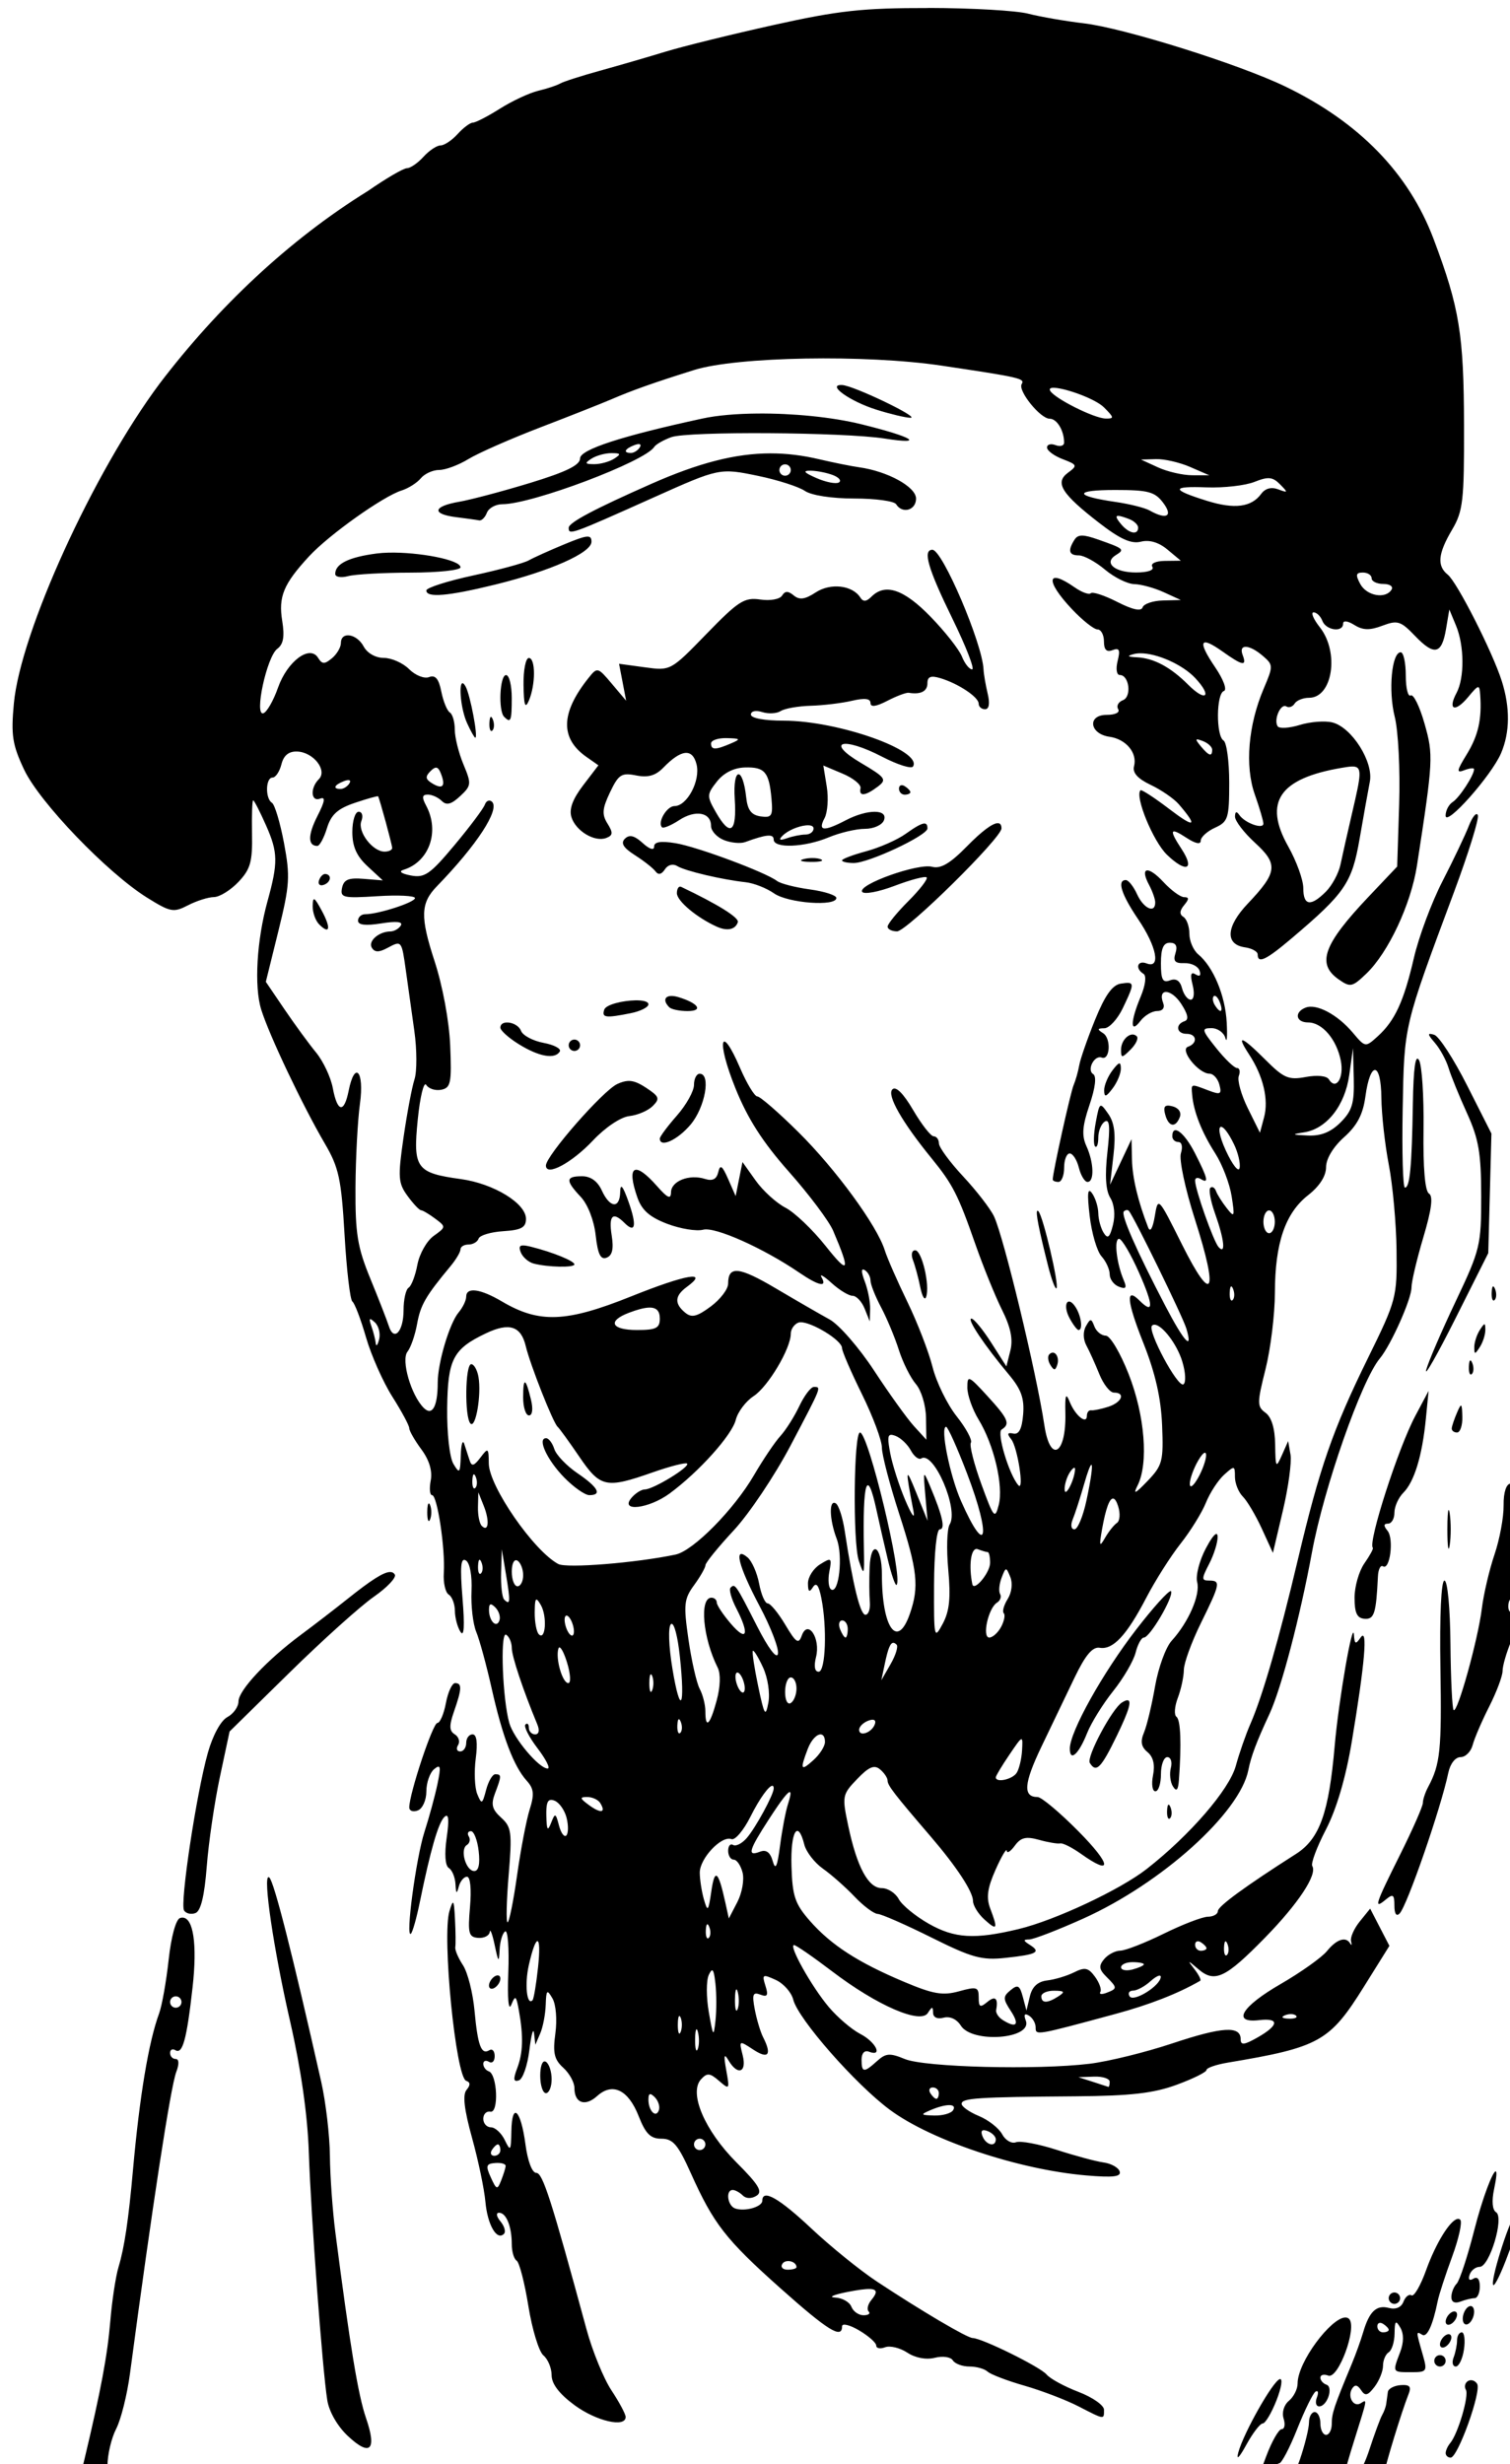
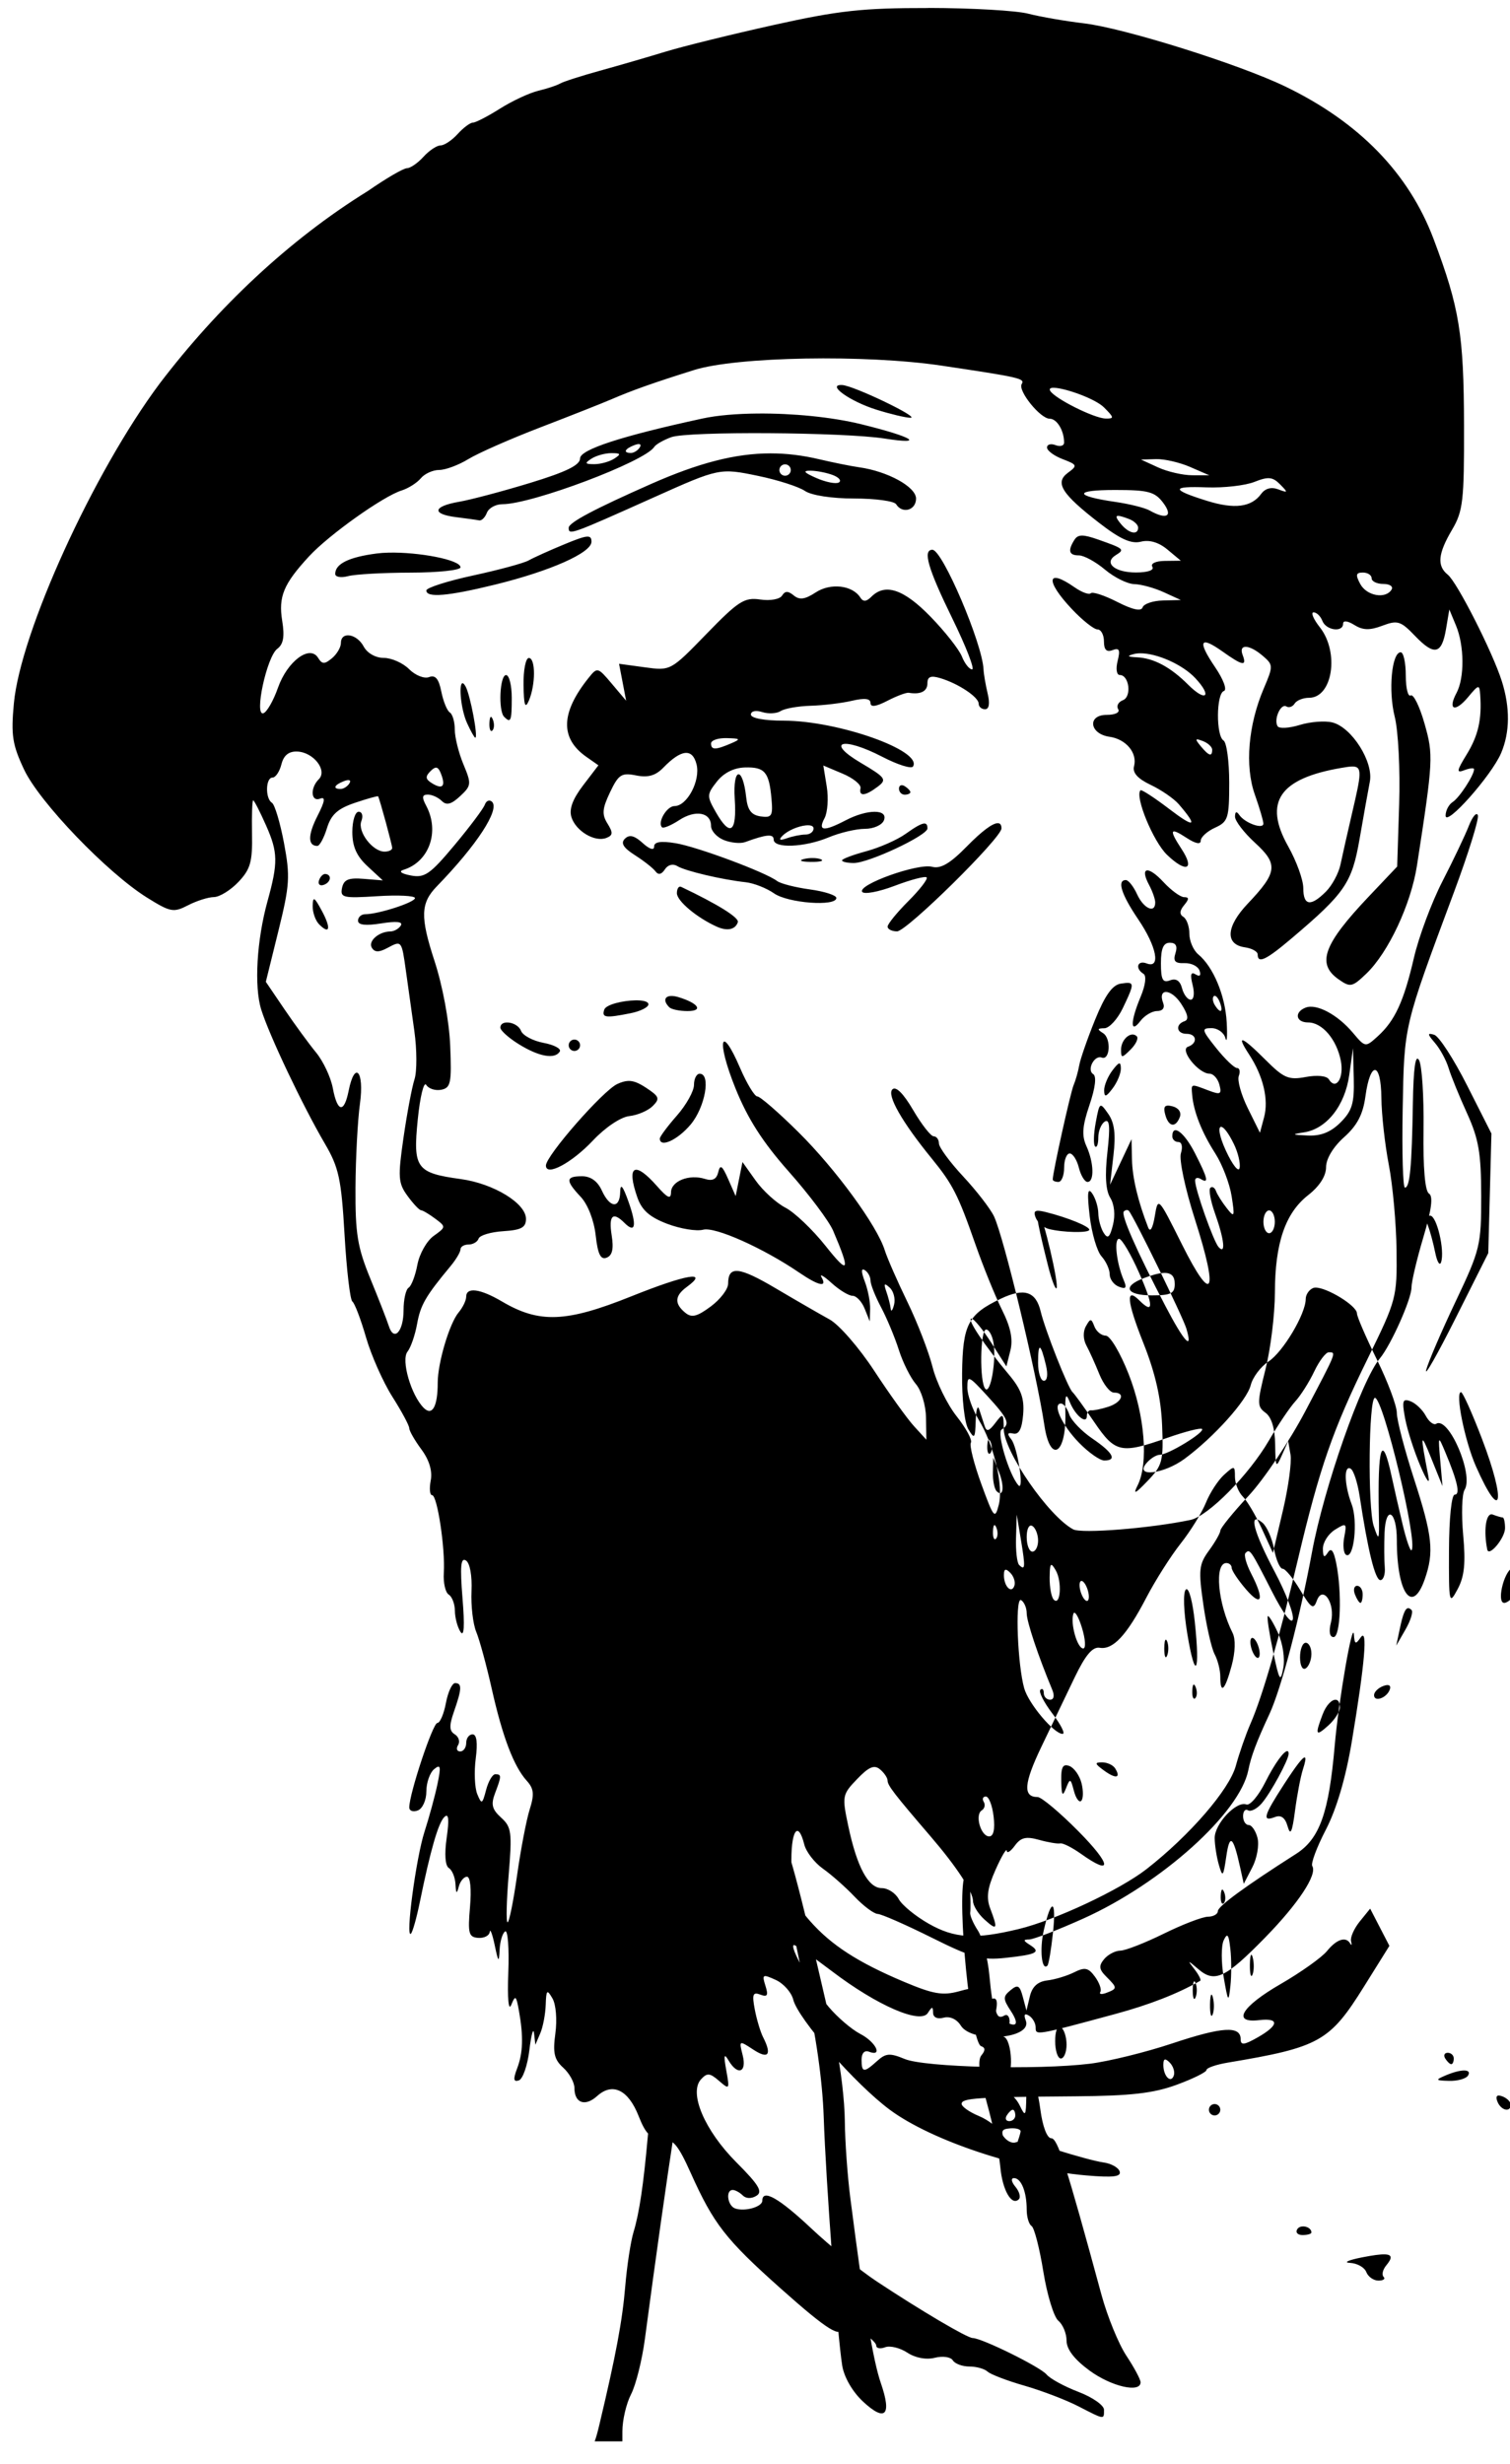
<svg xmlns="http://www.w3.org/2000/svg" xmlns:ns1="http://sodipodi.sourceforge.net/DTD/sodipodi-0.dtd" xmlns:ns2="http://www.inkscape.org/namespaces/inkscape" ns1:docname="French sailor.svg" ns2:version="1.0 (4035a4fb49, 2020-05-01)" id="svg1907" version="1.1" viewBox="0 0 70.27 114.657" height="114.657mm" width="70.27mm">
  <title id="title1949">French sailor</title>
  <defs id="defs1901" />
  <ns1:namedview ns2:window-maximized="1" ns2:window-y="-9" ns2:window-x="-9" ns2:window-height="1001" ns2:window-width="1920" fit-margin-bottom="0" fit-margin-right="0" fit-margin-left="0" fit-margin-top="0" ns2:snap-global="false" showgrid="false" ns2:document-rotation="0" ns2:current-layer="layer1" ns2:document-units="mm" ns2:cy="288.61449" ns2:cx="33.624302" ns2:zoom="0.88712427" ns2:pageshadow="2" ns2:pageopacity="0.0" borderopacity="1.0" bordercolor="#666666" pagecolor="#ffffff" id="base" />
  <g transform="translate(-370.6,-236.844)" id="layer1" ns2:groupmode="layer" ns2:label="Lager 1">
-     <path ns1:nodetypes="ssssssssssssccsssscssssssssssssssssscssssssssssscssssssssssssssssssssssssssssssssssssssssccssssssssssssssscssscsccssssssssscsssssscsssssssssssssssssssscccccsssssssssssscssssscsssssssssssssssssscscsssssssscssssssssssssssscsscsssssssssssssssssscssssssssccssssscsssssssssssssssssssssssscsssssssssssssscssscccccssssssssscscssssscssssssssssssscsssssscssssssscscsssssssssssssssssssssssscccccsscsssssssssccssssssccsssssssssssssssssssssssssssssssssssssssssscssssssssssssssssssssssssssssccsssscsssccccsssssssssssssssssscsssssssssccsscsscssssssssssssscscsssscccsscssssssssscsssscsscssssssssssssssssssssssssssssssssscsssssssssccscccccsssssssssssssssssssssssssssssssssssssssssssscssscccccscccsssscssssssccsssssscccssssscssssssssssssscsssssssssssscsssccsssssssscsssscsssssssssssssssssssssssssssssssssssssssscccssssssscssscscscssssssssssssscssssscssssssssssssssssssssssssssssssssssssssssssssssssssssssssssssssssssssssssssscccsssssssssssssssssssssssssssssssssssssssssssscssssssssssssssssssssssssssssscssccccscsssssssssssscssssscsscscsssssssssssssssssssssssssssssssssssssssscccccssscssssssssssssssscsssssssscssssssccssscssscssssssssscsssscsssssssssssssssssssssssssssssssssssssssssssssssscsssscssssssssssssssssssssssscssssssssssssssssssssscsssssscssssssscccssssccsssssssssssssssccsssccsssssssccsssssssssscccssscssssssccssscssssssssssssssssscssssscsssssssssssssssssssssssssssssssssccsssccssscssccssssssssssssssssssccsssccsssscsscssscsssssscscssscssssssssssssssssscssscsssssssscccssccssssssscssscsscsssssssssssssscssscssssssssssscccccscssscssssssssssssssssssscsssscssssssccssssssssssssssssssscsscccsssscssssssssssssssssssssssssssssssscssssssssssssssssssssssssssssssssssssssssssssssssssscsccsssssssssssssssssssssssssssssssssssscscsssssssssscssscscscscsscsssssssssssssssscssssssssscsssscssssssssssssscsssssssssssssssssssssccsssssssssccsssssssssssssssssssssssccsssssscssssssssssssssssssssssssssssssssssssssssssssssccsssssssssssssssssssssssssssssssssssssssscssssssssssssssccssccccsccsssssscccsssccssssssssssssssssssscccsssccsccccccsccs" transform="scale(0.265)" d="m 1561.551,895.16 c -11.59,-0.015 -15.77,0.442 -27.195,2.98 -7.425,1.649 -15.975,3.758 -19,4.684 -3.025,0.926 -8.2,2.43 -11.5,3.342 -3.3,0.912 -6.45,1.924 -7,2.25 -0.55,0.326 -2.274,0.898 -3.832,1.271 -1.558,0.373 -4.587,1.786 -6.73,3.139 -2.143,1.353 -4.286,2.459 -4.762,2.459 -0.475,0 -1.68,0.9 -2.676,2 -0.996,1.1 -2.345,2 -3,2 -0.654,0 -2.005,0.9 -3,2 -0.996,1.1 -2.302,2.001 -2.904,2.002 -0.602,7.2e-4 -3.687,1.801 -6.856,4 -13.938,8.622 -26.468,20.538 -36.56,33.803 -11.663,15.622 -24.449,43.675 -25.613,56.195 -0.517,5.563 -0.258,7.236 1.801,11.604 2.702,5.734 14.593,18.114 21.582,22.471 4.115,2.565 4.656,2.666 7.201,1.35 1.513,-0.783 3.561,-1.43 4.551,-1.441 0.99,-0.01 2.924,-1.204 4.299,-2.654 2.117,-2.234 2.484,-3.532 2.391,-8.482 -0.061,-3.215 0.03,-5.846 0.203,-5.846 0.173,0 1.199,2 2.279,4.443 2.076,4.693 2.108,6.497 0.242,13.246 -1.899,6.866 -2.373,14.979 -1.113,19.035 1.399,4.505 7.276,16.885 11.184,23.559 2.45,4.184 2.884,6.185 3.455,16 0.359,6.17 0.976,11.442 1.373,11.717 0.397,0.275 1.473,3.096 2.389,6.268 0.916,3.172 2.999,7.872 4.631,10.445 1.632,2.573 2.967,5.059 2.967,5.524 0,0.465 0.961,2.143 2.133,3.728 1.382,1.87 1.958,3.787 1.639,5.459 -0.271,1.417 -0.163,2.576 0.24,2.576 0.913,0 2.331,9.412 2.057,13.65 -0.112,1.732 0.278,3.446 0.865,3.809 0.587,0.363 1.074,1.647 1.082,2.852 0.01,1.205 0.45,2.865 0.979,3.689 0.636,0.993 0.758,-0.999 0.359,-5.887 -0.456,-5.592 -0.312,-7.207 0.592,-6.648 0.703,0.434 1.109,2.651 0.986,5.387 -0.114,2.557 0.259,5.774 0.832,7.149 0.573,1.375 1.796,5.863 2.719,9.973 1.9,8.465 3.876,13.661 6.154,16.178 1.253,1.385 1.354,2.377 0.512,5.037 -0.577,1.822 -1.572,7.025 -2.213,11.562 -0.641,4.537 -1.391,8.25 -1.668,8.25 -0.277,0 -0.192,-3.725 0.188,-8.279 0.626,-7.518 0.504,-8.449 -1.32,-10.1 -1.602,-1.449 -1.818,-2.317 -1.07,-4.283 1.158,-3.046 1.161,-3.338 0.045,-3.338 -0.49,0 -1.216,1.238 -1.613,2.75 -0.666,2.533 -0.789,2.592 -1.551,0.75 -0.455,-1.1 -0.577,-3.913 -0.272,-6.25 0.364,-2.788 0.172,-4.25 -0.559,-4.25 -0.612,0 -1.113,0.675 -1.113,1.5 0,0.825 -0.476,1.5 -1.059,1.5 -0.582,0 -0.751,-0.5 -0.373,-1.111 0.378,-0.612 0.119,-1.463 -0.576,-1.893 -0.983,-0.607 -1.012,-1.504 -0.129,-4.037 1.385,-3.971 1.421,-4.959 0.182,-4.959 -0.525,0 -1.25,1.575 -1.611,3.5 -0.361,1.925 -1.038,3.5 -1.504,3.5 -0.797,0 -4.93,12.43 -4.93,14.826 0,0.611 0.675,0.852 1.5,0.535 0.834,-0.32 1.5,-1.806 1.5,-3.346 0,-1.524 0.615,-3.282 1.367,-3.906 1.136,-0.943 1.235,-0.496 0.582,2.629 -0.433,2.07 -1.455,5.825 -2.271,8.348 -1.491,4.606 -3.39,18.85 -2.389,17.914 0.294,-0.275 0.993,-2.75 1.555,-5.5 1.881,-9.21 3.263,-13.992 4.33,-15 0.742,-0.701 0.86,0.396 0.395,3.662 -0.412,2.887 -0.266,4.907 0.383,5.309 0.576,0.356 1.1,1.635 1.164,2.84 0.09,1.692 0.221,1.791 0.574,0.44 0.252,-0.963 0.901,-1.75 1.445,-1.75 0.586,0 0.803,2.161 0.531,5.295 -0.403,4.658 -0.23,5.314 1.438,5.439 1.043,0.078 1.955,-0.392 2.027,-1.045 0.072,-0.653 0.464,0.386 0.869,2.311 0.645,3.065 0.752,3.167 0.867,0.81 0.072,-1.48 0.511,-2.926 0.975,-3.213 0.463,-0.286 0.711,2.95 0.551,7.191 -0.174,4.61 0.033,6.907 0.516,5.711 0.716,-1.773 0.869,-1.659 1.344,1 0.817,4.58 0.729,7.419 -0.316,10.168 -0.717,1.887 -0.641,2.404 0.307,2.092 0.692,-0.227 1.523,-2.629 1.85,-5.336 0.326,-2.707 0.695,-4.024 0.82,-2.924 l 0.229,2 0.859,-2 c 0.473,-1.1 0.903,-3.35 0.959,-5 0.089,-2.659 0.225,-2.786 1.19,-1.125 0.61,1.05 0.833,3.742 0.506,6.127 -0.471,3.433 -0.204,4.597 1.381,6.031 1.08,0.978 1.965,2.58 1.965,3.562 0,2.659 1.878,3.324 3.99,1.412 2.699,-2.443 5.47,-1.105 7.285,3.516 1.228,3.126 2.087,3.977 4.008,3.977 2.023,0 2.91,1.041 5.156,6.047 3.999,8.911 6.13,11.647 15.729,20.203 8.347,7.441 10.832,8.977 10.832,6.693 0,-0.583 1.345,-0.261 3,0.717 1.65,0.975 3,2.172 3,2.662 0,0.49 0.699,0.625 1.553,0.297 0.854,-0.328 2.605,0.094 3.893,0.938 1.429,0.938 3.316,1.291 4.84,0.908 1.397,-0.351 2.79,-0.15 3.164,0.455 0.367,0.595 1.678,1.08 2.91,1.08 1.232,0 2.667,0.402 3.189,0.891 0.523,0.489 3.426,1.599 6.451,2.467 3.024,0.868 7.28,2.491 9.459,3.609 v 0 c 4.713,2.419 4.537,2.397 4.537,0.617 0,-0.779 -2.019,-2.189 -4.486,-3.131 -2.467,-0.942 -4.987,-2.317 -5.6,-3.055 -1.097,-1.322 -11.386,-6.398 -12.969,-6.398 -0.945,0 -9.091,-4.805 -16.838,-9.932 -2.966,-1.963 -8.141,-6.152 -11.5,-9.31 -5.68,-5.34 -8.607,-6.998 -8.607,-4.875 0,1.075 -3.029,1.95 -4.75,1.371 -1.363,-0.458 -1.75,-3.254 -0.451,-3.254 0.44,0 1.233,0.431 1.76,0.959 0.575,0.575 1.537,0.602 2.406,0.065 1.153,-0.712 0.436,-1.909 -3.51,-5.865 -5.59,-5.605 -8.404,-12.208 -6.219,-14.592 1.07,-1.167 1.555,-1.125 3.166,0.277 1.833,1.596 1.88,1.53 1.268,-1.842 -0.484,-2.664 -0.39,-3.082 0.397,-1.75 1.609,2.728 3.246,2.131 2.484,-0.904 -0.663,-2.642 -0.656,-2.645 1.891,-0.977 2.625,1.72 3.269,0.893 1.699,-2.186 -0.472,-0.926 -1.133,-3.127 -1.467,-4.891 -0.502,-2.65 -0.333,-3.099 0.975,-2.598 1.248,0.479 1.438,0.15 0.896,-1.557 -0.634,-1.997 -0.497,-2.075 1.807,-1.025 1.372,0.625 2.757,2.184 3.078,3.463 0.853,3.4 10.941,14.894 16.998,19.369 7.254,5.359 22.575,10.479 34.402,11.496 4.788,0.412 6.231,0.241 5.922,-0.699 -0.225,-0.684 -1.498,-1.392 -2.83,-1.574 -1.332,-0.182 -5.025,-1.176 -8.205,-2.207 -3.18,-1.031 -6.407,-1.633 -7.172,-1.34 -0.765,0.294 -1.859,-0.341 -2.43,-1.408 -0.571,-1.067 -2.407,-2.505 -4.078,-3.197 -1.671,-0.692 -3.037,-1.655 -3.037,-2.139 0,-1.012 2.757,-1.193 20,-1.324 9.681,-0.074 13.684,-0.529 17.75,-2.021 2.888,-1.06 5.25,-2.229 5.25,-2.598 0,-0.369 1.688,-0.954 3.75,-1.299 16.086,-2.691 17.879,-3.691 23.889,-13.318 l 4.482,-7.182 -1.69,-3.268 -1.689,-3.268 -1.822,2.248 c -1.002,1.237 -1.69,2.79 -1.533,3.451 0.157,0.66 0.096,0.864 -0.135,0.451 -0.742,-1.326 -2.388,-0.804 -4.092,1.297 -0.913,1.126 -4.585,3.736 -8.16,5.803 -6.867,3.969 -8.601,6.896 -3.75,6.328 3.599,-0.421 3.488,0.895 -0.256,3.025 -2.389,1.359 -2.994,1.424 -2.994,0.322 0,-2.387 -3.226,-2.188 -12,0.738 -4.675,1.559 -11.2,3.166 -14.5,3.57 -9.21,1.127 -28.976,0.625 -32.478,-0.826 -2.631,-1.089 -3.332,-1.037 -4.875,0.359 -2.311,2.091 -2.719,2.054 -2.719,-0.254 0,-1.126 0.519,-1.687 1.287,-1.393 2.518,0.966 1.236,-1.696 -1.498,-3.109 -1.531,-0.792 -4.043,-2.94 -5.582,-4.775 -3.017,-3.597 -7.065,-10.836 -6.061,-10.836 0.338,0 3.355,2.083 6.705,4.631 7.881,5.994 15.513,9.306 16.791,7.287 0.734,-1.161 0.903,-1.17 0.914,-0.053 0.01,0.833 0.736,1.179 1.859,0.885 1.109,-0.29 2.307,0.261 3.008,1.383 1.989,3.185 12.66,2.362 11.416,-0.881 -0.402,-1.046 -0.212,-1.336 0.562,-0.858 0.643,0.398 1.17,1.324 1.17,2.059 0,1.441 -0.081,1.454 13.955,-2.344 6.042,-1.635 11.004,-3.573 14.938,-5.836 0.216,-0.124 -0.226,-1.024 -0.982,-2 -1.317,-1.699 -1.287,-1.699 0.713,0 2.836,2.409 4.739,1.498 11.654,-5.574 5.854,-5.987 9.22,-11.086 8.299,-12.576 -0.278,-0.45 0.799,-3.329 2.393,-6.4 1.865,-3.595 3.482,-9.082 4.539,-15.404 2.312,-13.83 2.852,-20.198 1.557,-18.32 -0.873,1.265 -1.057,1.187 -1.176,-0.5 -0.198,-2.8 -2.697,11.641 -3.375,19.5 -1.018,11.802 -2.648,16.355 -6.799,19 -8.867,5.651 -13.715,9.197 -13.715,10.031 0,0.533 -0.787,0.981 -1.75,0.992 -0.963,0.012 -4.45,1.351 -7.75,2.977 -3.3,1.625 -6.732,2.967 -7.627,2.978 -0.895,0.012 -2.178,0.684 -2.85,1.494 -0.977,1.177 -0.902,1.794 0.377,3.072 1.971,1.971 1.973,2.099 0.047,2.838 -0.854,0.327 -1.343,0.258 -1.088,-0.154 0.255,-0.412 -0.168,-1.611 -0.938,-2.664 -1.166,-1.594 -1.777,-1.725 -3.66,-0.781 -1.244,0.624 -3.368,1.266 -4.721,1.426 -1.674,0.199 -2.65,1.089 -3.057,2.791 l -0.598,2.5 -0.643,-2.414 c -0.539,-2.023 -0.888,-2.211 -2.156,-1.158 -1.35,1.12 -1.343,1.517 0.064,3.664 1.587,2.422 0.964,3.087 -1.455,1.553 -0.717,-0.454 -1.227,-1.237 -1.133,-1.736 0.393,-2.085 -0.154,-2.579 -1.564,-1.408 -1.25,1.037 -1.5,0.905 -1.5,-0.797 0,-1.845 -0.333,-1.949 -3.451,-1.088 -2.855,0.788 -4.516,0.503 -9.619,-1.645 -8.129,-3.421 -12.844,-6.469 -16.568,-10.711 -2.627,-2.991 -3.08,-4.338 -3.238,-9.619 -0.183,-6.095 1.119,-8.293 2.248,-3.795 0.324,1.29 1.803,3.202 3.287,4.25 1.484,1.048 3.975,3.251 5.535,4.894 1.56,1.644 3.391,3.013 4.07,3.043 0.679,0.03 4.927,1.896 9.44,4.144 7.136,3.554 8.828,4.021 13,3.572 5.544,-0.596 6.302,-1.003 4.268,-2.289 -1.175,-0.743 -1.196,-0.934 -0.098,-0.945 0.756,-0.01 5.031,-1.659 9.5,-3.67 13.762,-6.192 27.507,-18.562 28.98,-26.082 0.468,-2.386 1.451,-5 3.684,-9.787 2.076,-4.452 5.363,-16.941 7.494,-28.477 2.09,-11.314 8.68,-30.13 11.908,-34 1.948,-2.335 5.561,-10.428 5.561,-12.457 0,-1.004 0.938,-4.976 2.084,-8.824 1.454,-4.883 1.752,-7.201 0.986,-7.674 -0.699,-0.432 -1.045,-4.505 -0.955,-11.221 0.078,-5.798 -0.276,-11.289 -0.787,-12.201 -0.631,-1.127 -0.979,1.312 -1.084,7.609 -0.186,11.136 -0.529,14.768 -1.395,14.768 -0.357,0 -0.534,-6.188 -0.395,-13.75 0.274,-14.913 0.116,-14.246 9.01,-38.135 2.536,-6.812 4.422,-12.887 4.191,-13.5 -0.231,-0.613 -0.945,0.235 -1.59,1.885 -0.645,1.65 -2.725,6.018 -4.623,9.707 -1.898,3.689 -4.152,9.727 -5.008,13.418 -1.788,7.71 -3.343,11.077 -6.385,13.83 -2.145,1.942 -2.164,1.939 -4.354,-0.658 -2.682,-3.181 -6.361,-5.139 -8.275,-4.404 -2.047,0.786 -1.753,2.607 0.422,2.607 2.47,0 4.993,2.942 5.744,6.695 0.608,3.042 -0.844,5.32 -2.098,3.291 -0.38,-0.614 -2.057,-0.782 -4.059,-0.406 -2.996,0.562 -3.852,0.198 -7.021,-2.971 -4.267,-4.267 -5.299,-4.614 -2.92,-0.982 2.478,3.782 3.461,7.907 2.627,11.027 l -0.727,2.715 -2.123,-4.291 c -1.168,-2.36 -1.882,-4.918 -1.588,-5.684 0.294,-0.766 0.149,-1.395 -0.322,-1.395 -0.471,0 -2.114,-1.575 -3.65,-3.5 -2.556,-3.203 -2.624,-3.5 -0.822,-3.5 1.083,0 2.182,0.787 2.441,1.75 0.259,0.963 0.363,-0.275 0.229,-2.75 -0.256,-4.733 -2.356,-9.761 -4.988,-11.945 -0.861,-0.715 -1.566,-2.342 -1.566,-3.617 0,-1.275 -0.472,-2.61 -1.049,-2.967 -0.717,-0.443 -0.677,-1.094 0.123,-2.059 0.894,-1.077 0.893,-1.412 0,-1.412 -0.644,0 -2.279,-1.195 -3.633,-2.656 -2.725,-2.94 -4.208,-2.643 -2.523,0.506 0.595,1.111 1.082,2.5 1.082,3.086 0,1.994 -2.038,1.074 -3.182,-1.435 -0.626,-1.375 -1.517,-2.5 -1.978,-2.5 -1.589,0 -0.797,2.51 2.178,6.9 3.248,4.793 3.997,8.703 1.482,7.738 -1.63,-0.625 -2.092,0.878 -0.561,1.824 0.557,0.344 0.353,1.985 -0.5,4.027 -1.826,4.37 -1.85,6.636 -0.047,4.26 0.731,-0.963 2.051,-1.75 2.936,-1.75 0.967,0 1.395,-0.557 1.072,-1.399 -1.02,-2.657 1.385,-2.575 3.143,0.107 1.205,1.839 1.398,2.812 0.609,3.074 -1.675,0.558 -1.414,2.217 0.348,2.217 1.814,0 1.997,1.66 0.25,2.271 -1.512,0.529 1.851,4.729 3.787,4.729 0.676,0 1.456,0.87 1.734,1.934 0.441,1.687 0.194,1.814 -1.949,1 -3.141,-1.194 -3.015,-1.231 -2.832,0.816 0.264,2.953 1.689,6.56 4.047,10.238 1.238,1.932 2.533,5.312 2.879,7.512 0.577,3.671 0.507,3.845 -0.857,2.109 -0.818,-1.04 -1.667,-2.39 -1.887,-3 -0.22,-0.61 -0.665,-0.866 -0.99,-0.57 -0.326,0.296 0.042,2.321 0.818,4.5 1.627,4.567 1.922,7.325 0.633,5.912 -0.898,-0.983 -4.133,-10.133 -4.133,-11.688 0,-0.484 0.45,-0.603 1,-0.264 1.468,0.907 1.237,-0.111 -1.022,-4.539 -1.883,-3.692 -3.978,-5.252 -3.978,-2.961 0,0.55 0.479,1 1.066,1 0.606,0 0.798,0.851 0.443,1.969 -0.349,1.099 0.746,6.248 2.479,11.658 4.186,13.07 3.1,15.148 -2.285,4.367 -4.199,-8.406 -4.205,-8.413 -4.783,-4.955 -0.354,2.118 -0.805,2.879 -1.162,1.961 -1.789,-4.602 -2.768,-8.705 -2.84,-11.899 l -0.08,-3.602 -1.883,4 -1.883,4 0.59,-5.149 c 0.43,-3.743 0.181,-5.737 -0.914,-7.301 -1.477,-2.109 -1.52,-2.079 -2.191,1.502 -0.377,2.009 -0.432,3.906 -0.121,4.217 0.31,0.31 0.565,-0.384 0.565,-1.543 0,-1.159 0.516,-2.427 1.147,-2.816 0.841,-0.52 0.961,0.914 0.455,5.385 -0.463,4.093 -0.297,6.721 0.502,8 0.714,1.142 0.903,3.044 0.475,4.752 -0.557,2.219 -0.919,2.53 -1.633,1.402 -0.504,-0.796 -0.93,-2.349 -0.945,-3.449 -0.017,-1.1 -0.509,-2.675 -1.094,-3.5 -0.775,-1.094 -0.888,-0.012 -0.418,3.996 0.354,3.022 1.29,6.207 2.078,7.078 0.788,0.871 1.434,2.288 1.434,3.148 0,0.86 0.725,1.841 1.611,2.182 1.242,0.477 1.438,0.215 0.857,-1.143 -1.263,-2.955 -1.748,-7.262 -0.818,-7.262 0.482,0 2.071,2.7 3.529,6 2.547,5.761 2.558,7.34 0.037,4.818 -2.448,-2.448 -2.201,0.171 0.707,7.492 2.086,5.252 3.09,9.654 3.283,14.408 0.258,6.346 0.07,7.063 -2.568,9.815 -2.165,2.258 -2.582,2.445 -1.742,0.783 1.955,-3.87 1.284,-12.306 -1.555,-19.541 -1.486,-3.788 -3.264,-6.775 -4.031,-6.775 -0.755,0 -1.65,-0.724 -1.99,-1.609 -0.559,-1.457 -0.702,-1.459 -1.5,-0.033 -0.521,0.931 -0.486,2.305 0.084,3.359 0.531,0.982 1.555,3.248 2.275,5.035 0.72,1.788 1.874,3.25 2.564,3.25 2.092,0 1.407,1.717 -0.994,2.49 -1.238,0.399 -2.587,0.676 -3,0.617 -0.412,-0.06 -0.75,0.369 -0.75,0.951 0,1.629 -2.034,0 -3.008,-2.412 -0.688,-1.701 -0.847,-1.297 -0.771,1.943 0.17,7.285 -2.663,8.946 -3.686,2.16 -1.397,-9.271 -7.163,-33.18 -8.855,-36.711 -0.648,-1.353 -3.084,-4.503 -5.412,-7 -2.328,-2.497 -4.242,-5.102 -4.25,-5.789 -0.01,-0.688 -0.424,-1.25 -0.922,-1.25 -0.498,0 -2.119,-2.07 -3.602,-4.6 -1.727,-2.947 -3.04,-4.253 -3.656,-3.637 -1.002,1.002 1.687,5.725 6.902,12.119 3.688,4.521 4.646,6.396 7.637,14.957 1.399,4.005 3.521,9.238 4.715,11.629 1.527,3.057 1.964,5.176 1.471,7.141 l -0.701,2.793 -2.68,-4.193 c -1.474,-2.307 -3.032,-4.199 -3.461,-4.203 -0.869,-0.01 2.298,4.725 6.584,9.84 2.162,2.581 2.735,4.183 2.5,7 -0.211,2.531 -0.741,3.56 -1.725,3.348 -1.047,-0.226 -1.143,0.036 -0.367,1 1.118,1.39 2.336,9.325 1.236,8.055 -1.635,-1.888 -3.826,-9.206 -2.924,-9.764 1.565,-0.968 1.181,-1.869 -2.525,-5.916 -3.277,-3.578 -3.5,-3.67 -3.496,-1.445 0,1.307 0.896,3.839 1.986,5.627 2.695,4.42 4.389,11.615 3.527,14.979 -0.659,2.572 -0.876,2.309 -3.055,-3.668 -1.291,-3.541 -2.118,-6.812 -1.836,-7.268 0.282,-0.456 -0.841,-2.539 -2.496,-4.629 -1.655,-2.09 -3.559,-5.98 -4.23,-8.645 -0.671,-2.665 -2.658,-7.811 -4.418,-11.434 -1.76,-3.623 -3.553,-7.711 -3.982,-9.086 -1.35,-4.318 -8.615,-14.251 -15.176,-20.75 -3.47,-3.438 -6.707,-6.25 -7.193,-6.25 -0.486,0 -1.858,-2.265 -3.049,-5.033 -3.429,-7.971 -4.18,-4.818 -0.836,3.512 2.176,5.42 4.801,9.523 9.445,14.764 3.537,3.991 7.026,8.646 7.752,10.344 3.084,7.216 2.779,7.844 -1.309,2.688 -2.279,-2.875 -5.457,-5.907 -7.061,-6.736 -1.604,-0.829 -3.96,-2.974 -5.236,-4.766 l -2.32,-3.258 -0.6,2.992 -0.598,2.994 -1.318,-3 c -1.043,-2.376 -1.405,-2.628 -1.74,-1.209 -0.296,1.25 -1.004,1.608 -2.342,1.184 -2.747,-0.872 -5.913,0.373 -5.951,2.342 -0.024,1.294 -0.589,1.049 -2.451,-1.066 -3.954,-4.493 -5.424,-3.65 -3.459,1.986 0.78,2.236 2.162,3.455 5.25,4.629 2.305,0.876 5.144,1.34 6.309,1.031 2.092,-0.555 10.544,3.223 16.883,7.545 3.408,2.324 4.957,2.645 3.898,0.809 -0.396,-0.688 0.394,-0.237 1.756,1 1.362,1.238 3.024,2.25 3.693,2.25 0.67,0 1.624,1.012 2.121,2.25 l 0.904,2.25 0.064,-2.186 c 0.035,-1.202 -0.385,-3.364 -0.934,-4.807 -0.663,-1.743 -0.663,-2.415 0,-2.006 0.548,0.339 0.996,1.159 0.996,1.822 0,0.663 0.834,2.773 1.853,4.689 1.019,1.917 2.424,5.286 3.123,7.486 0.699,2.2 2.045,4.9 2.992,6 0.957,1.111 1.747,3.727 1.781,5.887 l 0.061,3.887 -2.178,-2.387 c -1.198,-1.313 -4.342,-5.693 -6.988,-9.732 -2.646,-4.039 -6.17,-8.089 -7.83,-9 -1.661,-0.911 -5.907,-3.363 -9.438,-5.451 -6.488,-3.837 -8.377,-4.023 -8.377,-0.832 0,0.964 -1.376,2.77 -3.059,4.014 -2.438,1.802 -3.352,2.019 -4.5,1.066 -1.912,-1.586 -1.819,-2.955 0.307,-4.51 3.985,-2.914 -0.082,-2.223 -9.75,1.656 -11.449,4.593 -16.152,4.778 -22.73,0.896 -3.805,-2.244 -6.268,-2.567 -6.268,-0.822 0,0.644 -0.596,1.88 -1.326,2.748 -1.61,1.915 -3.674,8.858 -3.674,12.363 0,4.171 -0.962,5.897 -2.455,4.404 -2.227,-2.227 -4.013,-8.412 -2.852,-9.873 0.576,-0.724 1.334,-2.916 1.686,-4.873 0.599,-3.331 1.494,-4.877 5.871,-10.143 0.963,-1.158 1.75,-2.487 1.75,-2.953 0,-0.466 0.639,-0.846 1.418,-0.846 0.779,0 1.573,-0.47 1.764,-1.043 0.191,-0.573 2.14,-1.155 4.332,-1.295 3.171,-0.203 3.986,-0.648 3.986,-2.17 0,-2.724 -5.678,-6.191 -11.434,-6.982 -7.838,-1.078 -8.43,-1.899 -7.57,-10.459 0.403,-4.016 1.073,-6.751 1.488,-6.078 0.416,0.673 1.603,1.056 2.637,0.852 1.671,-0.331 1.846,-1.19 1.572,-7.744 -0.181,-4.333 -1.321,-10.476 -2.764,-14.896 -2.523,-7.729 -2.446,-10.131 0.42,-13.082 7.03,-7.238 11.117,-13.511 9.676,-14.855 -0.44,-0.41 -1.003,-0.175 -1.252,0.523 -0.249,0.699 -2.651,3.902 -5.338,7.117 -4.268,5.108 -5.235,5.779 -7.66,5.314 -1.687,-0.323 -2.187,-0.715 -1.275,-0.998 4.518,-1.401 6.393,-6.732 3.965,-11.27 -0.783,-1.463 -0.709,-1.934 0.301,-1.934 0.734,0 1.837,0.503 2.451,1.117 0.822,0.822 1.671,0.6 3.217,-0.84 1.984,-1.848 2.016,-2.158 0.584,-5.586 -0.834,-1.996 -1.518,-4.741 -1.518,-6.101 0,-1.36 -0.392,-2.714 -0.871,-3.01 -0.479,-0.296 -1.152,-1.947 -1.496,-3.668 -0.453,-2.267 -1.047,-2.967 -2.152,-2.543 -0.842,0.323 -2.411,-0.302 -3.502,-1.393 -1.087,-1.088 -3.088,-1.977 -4.443,-1.977 -1.441,0 -2.909,-0.83 -3.535,-2 -1.216,-2.272 -4,-2.706 -4,-0.623 0,0.758 -0.709,1.966 -1.576,2.686 -1.304,1.082 -1.723,1.069 -2.434,-0.08 -1.451,-2.348 -5.405,0.603 -7.043,5.258 -0.796,2.263 -1.948,4.276 -2.561,4.475 -1.666,0.54 0.598,-9.945 2.443,-11.315 1.072,-0.796 1.31,-2.149 0.865,-4.891 -0.693,-4.273 0.229,-6.492 4.719,-11.352 3.487,-3.775 12.984,-10.53 16.246,-11.557 1.188,-0.374 2.706,-1.337 3.373,-2.141 0.667,-0.804 2.117,-1.461 3.223,-1.461 1.105,0 3.412,-0.86 5.127,-1.91 1.715,-1.05 7.392,-3.55 12.617,-5.557 5.225,-2.006 10.85,-4.23 12.5,-4.941 3.705,-1.597 7.389,-2.901 14.5,-5.135 7.518,-2.362 30.154,-2.765 43.5,-0.773 13.776,2.055 14.655,2.258 14.055,3.229 -0.715,1.157 3.263,6.088 4.912,6.088 1.276,0 2.533,2.08 2.533,4.189 0,0.564 -0.675,0.766 -1.5,0.449 -0.825,-0.317 -1.5,-0.128 -1.5,0.418 0,0.546 1.238,1.465 2.75,2.043 2.575,0.983 2.636,1.134 0.935,2.383 -2.368,1.739 -1.15,3.69 5.531,8.854 3.647,2.819 5.576,3.681 7.271,3.256 1.497,-0.376 3.133,0.109 4.66,1.381 l 2.352,1.961 -2.809,0.033 c -1.611,0.019 -2.546,0.46 -2.191,1.033 0.367,0.594 -0.802,1 -2.881,1 -3.765,0 -5.724,-1.698 -3.525,-3.057 1.594,-0.985 1.448,-1.116 -3.041,-2.701 -2.726,-0.964 -3.613,-0.959 -4.234,0.019 -1.21,1.905 -0.972,2.738 0.787,2.738 0.883,0 2.944,1.125 4.578,2.5 1.634,1.375 3.949,2.518 5.144,2.545 1.195,0.025 3.522,0.662 5.172,1.418 l 3,1.373 -3.166,0.082 c -1.742,0.045 -3.337,0.588 -3.543,1.207 -0.249,0.746 -1.754,0.423 -4.459,-0.957 -2.246,-1.146 -4.335,-1.831 -4.643,-1.523 -0.307,0.308 -1.59,-0.162 -2.848,-1.043 -4.913,-3.441 -5.192,-1.178 -0.473,3.826 1.852,1.964 3.877,3.572 4.5,3.572 0.623,0 1.131,0.947 1.131,2.106 0,1.47 0.459,1.932 1.514,1.527 1.186,-0.455 1.377,-0.047 0.891,1.893 -0.348,1.386 -0.185,2.475 0.371,2.475 1.663,0 2.138,3.819 0.551,4.428 -0.8,0.307 -1.173,1.011 -0.83,1.565 0.358,0.579 -0.497,1.008 -2.01,1.008 -3.457,0 -3.033,3.347 0.486,3.846 2.909,0.412 4.925,2.832 4.312,5.174 -0.3,1.146 0.634,2.188 2.941,3.283 1.859,0.882 4.076,2.412 4.926,3.4 3.411,3.967 2.818,4.26 -1.676,0.83 -2.602,-1.986 -4.876,-3.468 -5.053,-3.291 -1.046,1.046 2.228,9.008 4.664,11.342 3.367,3.226 4.923,2.605 2.549,-1.018 -2.252,-3.437 -2.056,-3.888 0.863,-1.975 1.573,1.03 2.5,1.217 2.5,0.502 0,-0.625 1.125,-1.651 2.5,-2.277 2.309,-1.052 2.5,-1.656 2.5,-7.918 0,-3.729 -0.45,-7.059 -1,-7.398 -1.337,-0.827 -1.284,-8.239 0.062,-8.688 0.602,-0.201 -0.069,-2.018 -1.551,-4.201 -3.139,-4.625 -2.672,-5.574 1.336,-2.721 3.507,2.499 4.292,2.635 3.516,0.609 -0.762,-1.986 1.136,-1.912 3.531,0.139 1.851,1.585 1.857,1.778 0.164,5.75 -2.721,6.386 -3.33,13.586 -1.57,18.574 0.832,2.358 1.512,4.667 1.512,5.131 0,1.072 -3.26,-0.099 -4.234,-1.522 -0.479,-0.699 -0.739,-0.597 -0.75,0.293 -0.01,0.751 1.573,2.819 3.514,4.596 4.111,3.766 3.942,5.187 -1.266,10.678 -3.827,4.035 -4.032,7.176 -0.502,7.68 1.232,0.176 2.238,0.738 2.238,1.25 0,1.676 1.456,0.988 5.947,-2.818 9.406,-7.971 10.608,-9.733 11.953,-17.502 0.69,-3.986 1.499,-8.495 1.795,-10.018 0.672,-3.451 -3.149,-9.512 -6.551,-10.393 -1.296,-0.335 -3.884,-0.141 -5.75,0.432 -1.866,0.573 -3.619,0.675 -3.897,0.227 -0.727,-1.177 0.559,-4.08 1.539,-3.475 0.454,0.281 1.108,0.053 1.453,-0.506 0.345,-0.559 1.487,-1.016 2.535,-1.016 4.128,0 5.354,-7.977 1.902,-12.365 -1.141,-1.449 -1.639,-2.635 -1.107,-2.635 0.531,0 1.226,0.675 1.543,1.5 0.64,1.67 3.637,2.074 3.637,0.49 0,-0.602 0.8,-0.51 1.98,0.227 1.498,0.935 2.693,0.967 4.922,0.125 2.659,-1.003 3.216,-0.829 5.725,1.789 3.395,3.543 4.697,3.254 5.449,-1.211 l 0.578,-3.422 1.172,2.816 c 1.469,3.523 1.514,9.182 0.094,11.836 -1.605,2.998 -0.265,3.488 2.023,0.74 1.88,-2.258 1.999,-2.281 2.135,-0.393 0.307,4.271 -0.34,7.133 -2.361,10.432 -1.797,2.933 -1.858,3.337 -0.41,2.781 0.931,-0.357 1.693,-0.433 1.693,-0.168 0,1.053 -2.573,5.003 -3.75,5.756 -0.688,0.44 -1.25,1.516 -1.25,2.391 0,2.056 8.071,-7.034 9.75,-10.98 1.552,-3.65 1.594,-7.986 0.119,-12.639 -1.616,-5.098 -7.846,-17.368 -9.484,-18.682 -1.934,-1.551 -1.73,-3.689 0.752,-7.896 1.926,-3.264 2.134,-5.066 2.1,-18.307 -0.04,-16.024 -0.79,-20.628 -5.324,-32.688 -4.359,-11.593 -13.108,-20.591 -26.109,-26.852 -8.158,-3.929 -28.262,-10.232 -35.303,-11.068 -3.3,-0.392 -7.711,-1.157 -9.805,-1.699 -2.094,-0.543 -9.968,-0.995 -17.5,-1.006 z m -15.158,66.201 c -2.857,-0.149 1.312,2.856 6.002,4.326 2.454,0.77 5.138,1.411 5.963,1.422 1.861,0.028 -9.941,-5.642 -11.965,-5.748 z m 37.281,0.486 c 2.034,0.101 7.184,1.938 8.69,3.443 1.801,1.801 1.825,1.989 0.244,1.949 -1.987,-0.05 -8.834,-3.473 -9.678,-4.838 -0.265,-0.429 0.066,-0.588 0.744,-0.555 z m -52.164,4.516 c -3.675,0.031 -7.07,0.316 -9.652,0.875 -14.214,3.079 -21.5,5.452 -21.5,7.002 0,1.179 -2.421,2.37 -8.75,4.301 -4.812,1.468 -10.438,2.962 -12.5,3.318 -4.613,0.798 -4.865,2.161 -0.5,2.703 1.788,0.222 3.602,0.474 4.031,0.562 0.43,0.088 1.039,-0.515 1.355,-1.34 0.317,-0.825 1.542,-1.5 2.723,-1.5 5.191,0 25.031,-7.481 26.66,-10.053 0.286,-0.452 1.636,-1.225 3,-1.719 2.927,-1.059 30.278,-0.88 37.48,0.246 7.296,1.14 4.945,-0.29 -4.143,-2.521 -5.183,-1.272 -12.08,-1.927 -18.205,-1.875 z m -20.736,5.377 c 0.232,0.046 0.273,0.238 0.076,0.557 -0.336,0.544 -1.035,0.988 -1.553,0.988 -1.438,0 -1.121,-0.716 0.611,-1.381 0.223,-0.085 0.415,-0.139 0.572,-0.162 0.118,-0.018 0.216,-0.018 0.293,-0.002 z m -4.916,1.576 c 1.656,0 1.742,0.166 0.5,0.969 -0.825,0.533 -2.4,0.969 -3.5,0.969 -1.656,0 -1.742,-0.166 -0.5,-0.969 0.825,-0.533 2.4,-0.969 3.5,-0.969 z m 27.961,0.043 c -6.249,0.002 -12.71,1.71 -20.961,5.355 -10.052,4.442 -14.5,6.806 -14.5,7.709 0,1.337 0.298,1.23 15,-5.361 11.429,-5.124 11.538,-5.146 18.273,-3.748 3.424,0.71 7.112,1.894 8.197,2.631 1.165,0.791 4.725,1.34 8.691,1.34 3.695,0 6.998,0.45 7.338,1 1.084,1.754 3.5,1.073 3.5,-0.986 0,-2.058 -4.979,-4.796 -10,-5.498 -1.375,-0.192 -4.525,-0.826 -7,-1.408 -2.901,-0.683 -5.698,-1.034 -8.539,-1.033 z m 67.674,1.008 c 1.449,-0.045 4.149,0.575 6,1.379 v 0.002 l 3.365,1.461 -3,-0.008 c -1.65,-0.003 -4.35,-0.623 -6,-1.379 l -3,-1.375 z m -65.135,0.918 c 0.55,0 1,0.45 1,1 0,0.55 -0.45,1 -1,1 -0.55,0 -1,-0.45 -1,-1 0,-0.55 0.45,-1 1,-1 z m 4.5,1.115 c 1.1,0.014 2.87,0.367 3.934,0.783 1.063,0.416 1.514,0.996 1,1.289 -0.513,0.293 -2.284,-0.058 -3.934,-0.781 -2.208,-0.968 -2.472,-1.31 -1,-1.291 z m 80.59,1.326 c 0.659,0.063 1.179,0.412 1.832,1.072 1.438,1.455 1.409,1.532 -0.318,0.879 -1.216,-0.46 -2.29,-0.175 -3.002,0.799 -1.709,2.337 -4.684,2.72 -9.498,1.221 -6.33,-1.971 -6.357,-2.607 -0.103,-2.371 3.025,0.114 6.814,-0.318 8.422,-0.959 1.21,-0.482 2.009,-0.704 2.668,-0.641 z m -27.146,2.059 c 5.835,0 6.985,0.306 8.451,2.25 1.793,2.377 0.612,3.039 -2.397,1.344 -0.825,-0.465 -3.525,-1.139 -6,-1.498 -7.294,-1.059 -7.321,-2.096 -0.055,-2.096 z m 0.594,4.549 c 0.344,0.016 0.964,0.207 1.881,0.559 0.87,0.334 1.582,1.009 1.582,1.5 0,1.383 -1.62,1.055 -3,-0.607 -0.845,-1.018 -1.036,-1.478 -0.463,-1.451 z m -93.392,3.648 c -0.68,0.064 -1.866,0.499 -3.895,1.338 -2.612,1.08 -5.437,2.355 -6.275,2.832 -0.838,0.477 -5.226,1.667 -9.75,2.645 -4.524,0.977 -8.225,2.162 -8.225,2.633 0,1.325 3.804,1.003 12.055,-1.023 9.737,-2.391 16.945,-5.594 16.945,-7.529 0,-0.649 -0.175,-0.958 -0.855,-0.895 z m 60.734,2.303 c -1.751,0 -0.8,3.285 3.49,12.061 2.404,4.917 3.967,8.94 3.475,8.94 -0.492,0 -1.297,-1.013 -1.789,-2.25 -0.492,-1.238 -2.971,-4.388 -5.51,-7 -4.691,-4.827 -7.963,-5.932 -10.387,-3.508 -0.89,0.89 -1.444,0.928 -1.951,0.135 -1.382,-2.16 -5.222,-2.598 -7.824,-0.893 -1.889,1.238 -2.853,1.372 -3.861,0.535 -0.991,-0.822 -1.531,-0.815 -2.053,0.029 -0.397,0.643 -2.078,0.943 -3.834,0.686 -2.78,-0.408 -3.829,0.262 -9.432,6.033 -6.297,6.486 -6.306,6.491 -10.83,5.871 l -4.529,-0.619 0.623,3.24 0.621,3.242 -2.516,-2.981 c -2.473,-2.929 -2.543,-2.946 -4.098,-1 -4.89,6.122 -5.005,10.595 -0.357,13.85 l 2.103,1.475 -2.693,3.529 c -1.839,2.411 -2.487,4.181 -2.043,5.58 0.775,2.443 4.094,4.422 6.115,3.647 1.179,-0.452 1.218,-0.917 0.213,-2.527 -1.005,-1.609 -0.922,-2.622 0.451,-5.502 1.49,-3.124 2.017,-3.463 4.578,-2.951 2.093,0.419 3.416,0.04 4.775,-1.361 3.155,-3.251 5.118,-3.448 5.836,-0.586 0.715,2.848 -1.652,7.328 -3.871,7.328 -1.351,0 -3.043,2.873 -2.193,3.723 0.24,0.24 1.597,-0.325 3.016,-1.254 2.863,-1.876 5.596,-1.372 5.596,1.031 0,0.859 1.012,1.968 2.248,2.467 1.238,0.498 2.925,0.657 3.75,0.353 3.718,-1.366 5,-1.477 5,-0.439 0,1.595 5.436,1.378 9.654,-0.385 1.974,-0.825 4.837,-1.5 6.361,-1.5 1.54,0 3.027,-0.666 3.348,-1.5 0.764,-1.992 -2.9,-1.988 -6.727,0.01 -3.843,2.004 -4.922,1.898 -3.711,-0.365 0.547,-1.023 0.725,-3.525 0.395,-5.561 l -0.602,-3.701 3.391,1.43 c 1.865,0.785 3.278,1.936 3.141,2.558 -0.33,1.494 0.834,1.386 3.035,-0.283 1.637,-1.242 1.39,-1.586 -3,-4.184 -6.338,-3.75 -3.129,-4.64 3.789,-1.051 2.685,1.393 5.111,2.16 5.393,1.705 1.717,-2.779 -13.131,-8.041 -22.717,-8.049 -3.405,0 -5.75,-0.441 -5.75,-1.072 0,-0.611 0.853,-0.797 1.992,-0.436 1.095,0.348 2.558,0.264 3.25,-0.184 0.692,-0.448 3.058,-0.864 5.258,-0.926 2.2,-0.062 5.463,-0.455 7.25,-0.875 2.226,-0.522 3.25,-0.401 3.25,0.387 0,0.781 0.955,0.658 2.971,-0.385 1.633,-0.845 3.321,-1.477 3.75,-1.406 2.102,0.346 3.279,-0.256 3.279,-1.676 0,-1.158 0.588,-1.393 2.25,-0.896 3.165,0.945 6.75,3.327 6.75,4.486 0,0.537 0.503,0.977 1.117,0.977 0.711,0 0.879,-1 0.461,-2.75 -0.361,-1.513 -0.689,-3.425 -0.727,-4.25 -0.211,-4.591 -7.221,-21 -8.971,-21 z m -95.502,0.504 c -0.753,0.018 -1.464,0.067 -2.103,0.15 -4.879,0.636 -7.274,1.815 -7.274,3.584 0,0.547 1.012,0.724 2.25,0.393 1.238,-0.332 6.188,-0.61 11,-0.617 4.812,-0.007 8.75,-0.427 8.75,-0.932 0,-1.323 -7.354,-2.701 -12.623,-2.578 z m 171.088,3.496 c 0.844,0 1.535,0.45 1.535,1 0,0.55 0.926,1 2.059,1 1.133,0 1.781,0.45 1.441,1 -1.054,1.705 -4.375,1.101 -5.5,-1 -0.854,-1.596 -0.76,-2 0.465,-2 z m 6.646,14 c -1.582,0 -2.207,6.736 -1.051,11.326 0.623,2.476 0.969,9.334 0.777,15.383 l -0.348,10.916 -4.994,5.269 c -7.959,8.395 -9.2,11.799 -5.291,14.537 2.055,1.44 2.39,1.371 4.867,-1.002 3.876,-3.713 7.845,-12.191 8.895,-18.996 2.86,-18.546 2.904,-19.361 1.316,-24.943 -0.852,-2.994 -1.939,-5.203 -2.416,-4.908 -0.477,0.295 -0.867,-1.291 -0.867,-3.523 0,-2.232 -0.4,-4.059 -0.889,-4.059 z m -45.73,0.178 c 2.879,-0.018 7.373,1.931 9.643,4.348 3.047,3.244 1.905,4.313 -1.244,1.164 -3.085,-3.085 -6.019,-4.657 -8.965,-4.805 -1.707,-0.086 -1.853,-0.238 -0.557,-0.576 0.334,-0.087 0.712,-0.128 1.123,-0.131 z m -107.381,0.822 c -0.55,0 -0.968,2.138 -0.93,4.75 0.053,3.574 0.283,4.255 0.93,2.75 1.201,-2.796 1.201,-7.5 0,-7.5 z m -4,3 c -1.106,0 -1.392,6.276 -0.334,7.334 1.168,1.168 1.334,0.753 1.334,-3.334 0,-2.2 -0.45,-4 -1,-4 z m -7.695,1.447 c -0.619,0.247 -0.252,4.578 0.856,7.008 0.638,1.401 1.284,2.547 1.435,2.547 0.541,0 -0.883,-7.525 -1.703,-9 -0.251,-0.452 -0.445,-0.612 -0.588,-0.555 z m 5.059,5.899 c -0.152,-0.023 -0.255,0.342 -0.285,1.07 -0.043,1.054 0.193,1.645 0.525,1.312 0.332,-0.332 0.367,-1.194 0.078,-1.916 -0.12,-0.299 -0.228,-0.453 -0.318,-0.467 z m 41.387,3.727 c 2.437,0.062 2.522,0.168 0.75,0.93 -2.731,1.174 -3.5,1.174 -3.5,0 0,-0.55 1.238,-0.968 2.75,-0.93 z m 82.606,0.227 c 0.156,-0.016 0.487,0.088 1.002,0.285 0.903,0.346 1.643,1.032 1.643,1.524 0,1.286 -0.579,1.104 -2.019,-0.631 -0.66,-0.796 -0.885,-1.151 -0.625,-1.178 z m -158.041,2.129 c 2.849,0.095 5.359,3.301 3.803,4.857 -1.562,1.562 -1.395,4.036 0.231,3.412 0.977,-0.375 0.848,0.458 -0.469,3.041 -1.703,3.341 -1.712,5.262 -0.025,5.262 0.404,0 1.163,-1.401 1.69,-3.115 0.735,-2.395 1.875,-3.426 4.92,-4.455 2.179,-0.736 4.009,-1.247 4.068,-1.135 0.306,0.581 2.469,8.529 2.469,9.072 0,0.349 -0.604,0.633 -1.344,0.633 -2.1,0 -4.777,-3.52 -4.072,-5.356 0.351,-0.916 0.14,-1.645 -0.477,-1.645 -0.609,0 -1.107,1.597 -1.107,3.549 0,2.562 0.744,4.237 2.676,6.027 l 2.676,2.481 -3.387,-0.279 c -2.637,-0.216 -3.471,0.138 -3.772,1.596 -0.353,1.712 0.179,1.837 6.211,1.453 3.628,-0.231 6.596,-0.083 6.596,0.33 0,0.752 -6.401,2.827 -8.75,2.838 -0.688,0 -1.25,0.514 -1.25,1.135 0,0.759 1.332,0.915 4.074,0.476 2.676,-0.428 3.857,-0.301 3.441,0.371 -0.348,0.563 -1.169,1.032 -1.824,1.039 -2.063,0.026 -3.975,1.716 -3.258,2.877 0.499,0.806 1.247,0.814 2.713,0.029 2.525,-1.351 2.511,-1.368 3.272,4.078 0.346,2.475 1.008,7.195 1.471,10.488 0.462,3.294 0.475,7.119 0.027,8.5 -0.448,1.381 -1.317,5.989 -1.93,10.238 -1.004,6.954 -0.934,7.975 0.699,10.219 0.998,1.371 2.066,2.505 2.373,2.523 0.307,0.017 1.432,0.685 2.5,1.482 1.907,1.425 1.902,1.476 -0.27,3.027 -1.216,0.868 -2.504,3.145 -2.863,5.061 -0.359,1.915 -1.051,3.73 -1.539,4.031 -0.488,0.301 -0.887,2.07 -0.887,3.93 0,3.773 -1.699,5.621 -2.588,2.814 -0.316,-0.997 -1.774,-4.739 -3.242,-8.314 -2.27,-5.529 -2.661,-7.92 -2.615,-16 0.03,-5.225 0.384,-11.863 0.785,-14.75 0.794,-5.71 -0.91,-7.639 -1.988,-2.25 -0.799,3.995 -1.979,3.795 -2.779,-0.471 -0.358,-1.909 -1.68,-4.721 -2.938,-6.25 -1.257,-1.529 -3.757,-4.948 -5.555,-7.598 l -3.269,-4.818 2.207,-8.934 c 1.99,-8.053 2.087,-9.578 0.981,-15.445 -0.676,-3.58 -1.627,-6.754 -2.113,-7.055 -1.205,-0.745 -1.124,-4.43 0.098,-4.43 0.539,0 1.242,-1.045 1.562,-2.322 0.396,-1.579 1.284,-2.299 2.77,-2.25 z m 185.176,2.629 c 1.975,-0.078 1.683,1.28 0.064,8.238 -0.794,3.413 -1.706,7.454 -2.025,8.98 -0.32,1.526 -1.471,3.664 -2.557,4.75 -2.684,2.684 -3.973,2.481 -3.973,-0.627 0,-1.431 -1.195,-4.726 -2.654,-7.322 -4.378,-7.789 -1.553,-11.93 9.404,-13.787 0.709,-0.12 1.284,-0.214 1.74,-0.232 z m -106.557,0.166 c 3.501,-0.1 4.253,0.783 4.676,5.492 0.271,3.023 0.052,3.38 -1.902,3.102 -1.624,-0.231 -2.295,-1.108 -2.535,-3.314 -0.61,-5.597 -2.382,-5.377 -2.016,0.25 0.386,5.928 -0.801,6.743 -3.336,2.287 -1.589,-2.793 -1.577,-3.077 0.203,-5.34 1.199,-1.525 2.977,-2.422 4.91,-2.477 z m -54.338,0.043 c 0.395,-0.081 0.673,0.276 0.994,1.111 0.836,2.177 0.251,2.762 -1.611,1.611 -1.144,-0.707 -1.199,-1.168 -0.254,-2.113 0.354,-0.354 0.634,-0.561 0.871,-0.609 z m -15.18,2.189 c 0.232,0.047 0.273,0.238 0.076,0.557 -0.336,0.544 -1.035,0.988 -1.553,0.988 -1.438,0 -1.121,-0.716 0.611,-1.381 0.223,-0.085 0.415,-0.139 0.572,-0.162 0.118,-0.018 0.216,-0.017 0.293,0 z m 97.195,0.891 c -0.359,-0.06 -0.611,0.161 -0.611,0.598 0,0.583 0.45,1.059 1,1.059 0.55,0 1,-0.199 1,-0.441 0,-0.242 -0.45,-0.719 -1,-1.059 -0.138,-0.085 -0.27,-0.136 -0.389,-0.156 z m 16.752,6.662 c -0.918,-0.018 -2.802,1.381 -5.463,4.096 -2.931,2.99 -4.58,3.954 -6.086,3.561 -2.504,-0.655 -13.066,3.123 -12.281,4.393 0.307,0.496 2.872,0.022 5.701,-1.053 2.829,-1.075 5.359,-1.74 5.621,-1.479 0.262,0.262 -1.173,2.126 -3.189,4.143 -2.017,2.017 -3.666,4.042 -3.666,4.5 0,0.458 0.748,0.834 1.664,0.834 1.696,0 18.336,-16.41 18.336,-18.082 0,-0.603 -0.219,-0.904 -0.637,-0.912 z m -13.021,0.068 c -0.573,0.074 -1.573,0.666 -3.197,1.822 -1.465,1.043 -4.572,2.411 -6.904,3.039 -2.333,0.628 -4.24,1.349 -4.24,1.603 0,0.254 0.926,0.461 2.061,0.461 2.624,0 12.939,-4.841 12.939,-6.072 0,-0.513 -0.125,-0.804 -0.438,-0.854 -0.065,-0.01 -0.139,-0.011 -0.221,0 z m -20.141,0.307 c 0.484,0.034 0.799,0.206 0.799,0.551 0,0.587 -0.64,1.068 -1.42,1.068 -0.78,0 -2.243,0.29 -3.25,0.646 -1.25,0.441 -1.512,0.319 -0.83,-0.387 0.966,-1 2.872,-1.749 4.166,-1.869 0.194,-0.018 0.374,-0.021 0.535,-0.01 z m -31.391,1.898 c -0.345,0.01 -0.65,0.16 -0.941,0.451 -0.778,0.778 -0.278,1.596 1.773,2.902 1.571,1.001 3.195,2.281 3.607,2.844 0.487,0.664 1.06,0.539 1.637,-0.355 0.525,-0.814 1.415,-1.053 2.174,-0.584 1.385,0.856 7.83,2.377 12.025,2.838 1.423,0.156 3.661,1.036 4.973,1.955 2.461,1.724 10.941,2.347 10.941,0.805 0,-0.475 -2.093,-1.15 -4.65,-1.5 -2.557,-0.35 -5.144,-1.014 -5.75,-1.473 -2.049,-1.554 -14.076,-6.032 -17.85,-6.644 -2.589,-0.42 -3.75,-0.237 -3.75,0.592 0,0.726 -0.802,0.477 -2.025,-0.631 -0.908,-0.822 -1.59,-1.212 -2.164,-1.199 z m 32.068,3.848 c -0.544,-0.01 -1.125,0.053 -1.611,0.18 v 0 c -0.973,0.254 -0.418,0.479 1.232,0.498 1.65,0.02 2.445,-0.189 1.768,-0.463 -0.339,-0.137 -0.845,-0.21 -1.389,-0.217 z m -85.605,2.797 c -0.399,-0.041 -0.905,0.465 -1.125,1.125 -0.22,0.66 0.141,1.019 0.801,0.799 1.289,-0.43 1.52,-1.8 0.324,-1.924 z m 62.324,2.223 c -0.341,-0.024 -0.598,0.448 -0.598,1.154 0,1.363 3.494,4.293 7,5.873 1.836,0.827 3.266,0.526 3.701,-0.781 0.264,-0.791 -3.502,-3.14 -9.951,-6.205 -0.052,-0.024 -0.104,-0.037 -0.152,-0.041 z m -64.246,2.236 c -0.227,-0.113 -0.295,0.294 -0.312,1.166 -0.022,1.127 0.494,2.582 1.145,3.232 1.886,1.886 2.106,0.641 0.434,-2.445 -0.654,-1.207 -1.039,-1.84 -1.266,-1.953 z m 150.215,7.615 c 1.064,0 1.381,0.589 0.986,1.832 -0.445,1.402 -0.074,1.812 1.582,1.75 1.189,-0.044 2.378,0.543 2.643,1.307 0.301,0.87 0.043,1.119 -0.69,0.666 -0.832,-0.514 -0.983,0.023 -0.521,1.861 0.371,1.478 0.225,2.584 -0.342,2.584 -0.545,0 -1.227,-0.902 -1.516,-2.004 -0.35,-1.337 -1.055,-1.8 -2.117,-1.393 -1.275,0.489 -1.592,-0.108 -1.592,-2.996 0,-2.608 0.433,-3.607 1.566,-3.607 z m -7.217,7.059 c -0.318,-0.034 -0.788,0.026 -1.41,0.123 -1.463,0.227 -2.764,2.056 -4.494,6.318 -1.34,3.3 -2.594,6.9 -2.787,8 -0.193,1.1 -0.639,2.675 -0.99,3.5 -0.553,1.299 -3.668,15.368 -3.668,16.566 0,0.239 0.45,0.434 1,0.434 0.55,0 1,-1.125 1,-2.5 0,-1.375 0.441,-2.5 0.981,-2.5 0.539,0 1.262,1.125 1.607,2.5 0.345,1.375 1.029,2.5 1.52,2.5 1.227,0 1.119,-3.406 -0.199,-6.301 -0.84,-1.843 -0.715,-3.504 0.543,-7.211 1.034,-3.045 1.271,-5.04 0.644,-5.428 -1.165,-0.72 0.219,-3.389 1.502,-2.897 1.464,0.562 1.694,-3.364 0.25,-4.279 -1.079,-0.683 -1.035,-0.858 0.217,-0.869 0.861,-0.01 2.323,-1.605 3.25,-3.549 1.6,-3.356 1.99,-4.306 1.035,-4.408 z m 15.033,2.268 c 0.272,-0.072 0.676,0.388 0.961,1.131 0.676,1.762 0.099,2.072 -0.887,0.477 -0.362,-0.587 -0.444,-1.281 -0.182,-1.543 0.033,-0.033 0.069,-0.054 0.107,-0.064 z m -95.484,0.024 c -1.083,0.075 -1.31,0.907 -0.233,1.984 0.367,0.367 1.806,0.666 3.199,0.666 2.846,0 1.938,-1.381 -1.615,-2.455 -0.534,-0.161 -0.991,-0.221 -1.351,-0.195 z m -6.229,0.766 c -2.174,0.044 -5.13,0.727 -5.428,1.635 -0.466,1.417 0.215,1.509 4.633,0.625 1.719,-0.344 3.125,-1.046 3.125,-1.561 0,-0.523 -1.025,-0.726 -2.33,-0.699 z m -22.316,3.893 c -0.127,-0.01 -0.25,-0.01 -0.367,0 -0.563,0.053 -0.986,0.336 -0.986,0.896 0,0.499 1.462,1.813 3.25,2.918 3.537,2.187 6.317,2.683 7.182,1.283 0.303,-0.49 -0.979,-1.177 -2.846,-1.527 -1.867,-0.35 -3.648,-1.299 -3.959,-2.109 -0.334,-0.869 -1.387,-1.404 -2.273,-1.465 z m 161.947,1.996 c -0.458,-0.018 -0.191,0.413 0.83,1.6 0.897,1.043 1.971,3.022 2.387,4.396 0.416,1.375 1.873,4.947 3.236,7.939 2.051,4.501 2.479,7.004 2.49,14.5 0.012,8.68 -0.178,9.459 -4.496,18.561 -2.479,5.225 -4.802,10.625 -5.162,12 -0.36,1.375 1.946,-2.675 5.123,-9 l 5.775,-11.5 0.279,-10.5 0.277,-10.5 -4.271,-8.443 c -2.349,-4.644 -4.947,-8.647 -5.771,-8.896 -0.313,-0.095 -0.545,-0.15 -0.697,-0.156 z m -52.391,0.115 c -0.913,0.095 -1.909,1.286 -1.91,2.652 v 0 c 2e-4,1.525 0.131,1.523 1.69,-0.035 0.93,-0.93 1.41,-1.971 1.066,-2.314 -0.246,-0.246 -0.541,-0.336 -0.846,-0.305 z m -97.91,0.881 c -0.55,0 -1,0.45 -1,1 0,0.55 0.45,1 1,1 0.55,0 1,-0.45 1,-1 0,-0.55 -0.45,-1 -1,-1 z m 136.732,1.5 0.133,5.295 c 0.111,4.393 -0.284,5.714 -2.32,7.75 -1.714,1.714 -3.449,2.409 -5.75,2.305 -2.838,-0.129 -2.932,-0.206 -0.67,-0.555 3.98,-0.613 7.196,-4.689 7.949,-10.08 z m -41.084,2.701 c -0.225,0.057 -0.595,0.464 -1.182,1.24 -0.807,1.068 -1.454,2.643 -1.435,3.5 0.025,1.246 0.326,1.169 1.5,-0.383 0.807,-1.068 1.454,-2.643 1.435,-3.5 -0.013,-0.623 -0.093,-0.915 -0.318,-0.858 z m 44.963,1.143 c 0.585,0.048 1.073,1.684 1.103,4.879 0.028,2.902 0.616,8.202 1.307,11.777 0.691,3.575 1.302,10.325 1.357,15 0.099,8.297 -0.024,8.751 -5.057,19 -6.146,12.514 -8.442,19.122 -12.275,35.326 -3.275,13.842 -6.205,23.98 -8.336,28.842 -0.803,1.833 -1.954,5.14 -2.557,7.35 -1.139,4.173 -8.068,12.194 -15.654,18.119 -4.687,3.661 -16.086,9.006 -22.5,10.549 -7.692,1.851 -11.217,1.643 -15.758,-0.93 -2.341,-1.327 -4.72,-3.277 -5.285,-4.334 -0.566,-1.057 -1.9,-1.922 -2.967,-1.922 -2.375,0 -4.362,-3.679 -5.895,-10.918 -1.11,-5.244 -1.059,-5.51 1.549,-8.232 2.06,-2.15 3.009,-2.553 4.025,-1.709 0.732,0.607 1.33,1.496 1.33,1.975 0,0.845 1.183,2.379 7.566,9.814 4.543,5.291 7.434,9.694 7.434,11.32 0,0.792 0.9,2.255 2,3.25 2.253,2.039 2.417,1.732 1.031,-1.914 -0.733,-1.927 -0.506,-3.584 0.93,-6.816 1.043,-2.349 1.93,-3.846 1.969,-3.328 0.039,0.518 0.675,0.113 1.414,-0.898 1.057,-1.446 1.965,-1.663 4.25,-1.025 1.598,0.446 3.272,0.727 3.721,0.625 0.448,-0.102 2.093,0.724 3.654,1.836 5.603,3.99 5.358,1.91 -0.469,-3.978 -3.266,-3.3 -6.488,-6 -7.16,-6 -2.596,0 -2.417,-2.371 0.664,-8.812 1.76,-3.678 4.391,-9.163 5.848,-12.188 1.897,-3.941 3.144,-5.417 4.394,-5.207 2.346,0.394 4.75,-2.189 8.188,-8.793 1.575,-3.025 4.286,-7.3 6.025,-9.5 1.739,-2.2 3.739,-5.43 4.443,-7.178 0.704,-1.748 2.14,-3.954 3.189,-4.904 1.82,-1.647 1.908,-1.631 1.908,0.355 0,1.146 0.623,2.708 1.385,3.471 0.762,0.762 2.264,3.298 3.336,5.637 l 1.949,4.252 1.752,-7.438 c 0.963,-4.09 1.565,-8.508 1.338,-9.816 l -0.414,-2.379 -1.109,2.5 c -1.03,2.318 -1.115,2.183 -1.174,-1.889 -0.041,-2.842 -0.637,-4.81 -1.689,-5.58 -1.502,-1.098 -1.502,-1.685 0,-7.674 0.894,-3.567 1.635,-9.607 1.643,-13.422 0.019,-8.7 1.819,-13.972 5.846,-17.123 1.99,-1.558 3.139,-3.35 3.139,-4.899 0,-1.478 1.246,-3.557 3.16,-5.268 2.304,-2.059 3.321,-3.999 3.75,-7.154 0.429,-3.157 1.115,-4.697 1.701,-4.648 z m -118.611,0.656 c -0.55,0 -1,0.884 -1,1.965 0,1.081 -1.35,3.504 -3,5.383 -1.65,1.879 -3,3.695 -3,4.035 0,1.685 3.115,0.269 5.41,-2.459 2.552,-3.033 3.602,-8.924 1.59,-8.924 z m -12.594,1.268 c -0.57,0.029 -1.157,0.209 -1.861,0.529 -2.512,1.144 -12.545,12.6 -12.545,14.322 0,1.976 4.523,-0.433 8.264,-4.402 2.172,-2.304 4.877,-4.117 6.393,-4.283 1.445,-0.159 3.289,-0.951 4.1,-1.762 1.298,-1.298 1.159,-1.681 -1.182,-3.215 -1.314,-0.861 -2.218,-1.237 -3.168,-1.19 z m 94.816,4.326 c -0.649,0.011 -0.759,0.468 -0.48,1.533 0.579,2.214 1.824,2.443 2.58,0.473 0.312,-0.814 -0.217,-1.599 -1.266,-1.873 -0.342,-0.089 -0.618,-0.136 -0.834,-0.133 z m 9.357,3.728 c 0.418,0.021 1.234,0.973 2.236,3.029 0.725,1.487 1.175,3.379 1,4.203 -0.175,0.824 -1.261,-0.555 -2.416,-3.062 -1.237,-2.685 -1.358,-4.197 -0.82,-4.17 z m -112.242,8.678 c -2.89,0 -2.934,0.737 -0.223,3.623 1.24,1.32 2.325,4.108 2.621,6.736 0.376,3.341 0.867,4.346 1.926,3.939 1,-0.384 1.263,-1.545 0.885,-3.922 -0.556,-3.498 0.195,-4.234 2.236,-2.193 1.939,1.939 2.216,0.493 0.715,-3.723 -0.992,-2.785 -1.425,-3.292 -1.455,-1.711 -0.058,2.996 -1.81,2.86 -3.227,-0.25 -0.743,-1.63 -1.953,-2.5 -3.478,-2.5 z m 95.621,5.939 c 0.16,-0.017 0.31,0.03 0.412,0.144 0.874,0.982 9.491,18.618 10.098,20.666 1.206,4.074 -0.387,2.352 -3.701,-4 -5.091,-9.758 -7.838,-16.012 -7.279,-16.57 0.141,-0.141 0.311,-0.223 0.471,-0.24 z m 25.041,0.061 c 0.55,0 1,0.9 1,2 0,1.1 -0.45,2 -1,2 -0.55,0 -1,-0.9 -1,-2 0,-1.1 0.45,-2 1,-2 z m -40.707,0.068 c -0.333,0.193 0.27,3.26 1.9,9.711 0.595,2.353 1.254,4.106 1.465,3.894 0.511,-0.511 -2.35,-12.698 -3.176,-13.524 -0.042,-0.042 -0.079,-0.069 -0.111,-0.082 -0.03,-0.013 -0.056,-0.013 -0.078,0 z m -90.426,6.084 c -0.549,0.045 -0.591,0.409 -0.295,1.18 0.328,0.855 1.346,1.753 2.262,1.996 2.47,0.654 7.166,0.75 7.166,0.146 0,-0.587 -3.804,-2.136 -7.557,-3.078 -0.734,-0.184 -1.246,-0.271 -1.576,-0.244 z m 68.981,0.848 c -0.602,0 -0.769,0.757 -0.385,1.75 0.372,0.963 0.946,3.093 1.277,4.734 0.331,1.642 0.795,2.406 1.031,1.697 0.684,-2.052 -0.757,-8.182 -1.924,-8.182 z m 55.516,6.346 c 0.091,0.014 0.199,0.168 0.318,0.467 0.289,0.722 0.254,1.584 -0.078,1.916 -0.332,0.332 -0.569,-0.258 -0.525,-1.312 0.03,-0.728 0.134,-1.093 0.285,-1.07 z m 46,0 c -0.152,-0.023 -0.255,0.342 -0.285,1.07 -0.043,1.054 0.193,1.645 0.525,1.312 0.332,-0.332 0.367,-1.194 0.078,-1.916 -0.12,-0.299 -0.228,-0.453 -0.318,-0.467 z m -74.455,2.656 c -0.655,-0.057 -0.84,1.259 0.045,2.912 0.614,1.147 1.326,2.086 1.582,2.086 0.787,0 0.485,-2.42 -0.496,-3.971 -0.437,-0.691 -0.833,-1.002 -1.131,-1.027 z m -73.918,1.066 c 1.403,-0.081 2.01,0.551 2.01,1.932 0,1.667 -0.667,2 -4,2 -4.529,0 -5.273,-1.567 -1.435,-3.025 1.456,-0.554 2.584,-0.858 3.426,-0.906 z m -48.787,2.029 c 0.138,0.028 0.383,0.214 0.744,0.547 0.683,0.629 1.024,1.979 0.762,3 -0.263,1.021 -0.53,1.33 -0.594,0.688 -0.064,-0.642 -0.408,-1.992 -0.764,-3 -0.314,-0.888 -0.378,-1.281 -0.148,-1.234 z m 75.471,0.541 c 1.936,-0.085 7.326,3.154 7.326,4.545 0,0.543 1.575,4.184 3.5,8.092 1.925,3.908 3.5,8.124 3.5,9.369 0,1.245 1.35,6.429 3,11.52 3.266,10.077 3.57,12.903 1.902,17.688 -2.193,6.291 -4.902,2.467 -4.902,-6.918 0,-5.087 -1.953,-6.212 -2.156,-1.242 -0.085,2.095 -0.067,4.821 0.039,6.059 0.106,1.237 -0.243,2.25 -0.775,2.25 -0.913,0 -2.188,-5.167 -3.639,-14.744 -0.354,-2.335 -1.054,-4.498 -1.557,-4.809 -1.24,-0.767 -1.152,2.793 0.154,6.229 1.134,2.983 0.388,9.724 -0.982,8.877 -0.448,-0.277 -0.592,-1.682 -0.316,-3.121 0.469,-2.453 0.369,-2.533 -1.633,-1.283 -1.174,0.733 -2.127,2.237 -2.119,3.342 0.011,1.478 0.237,1.659 0.858,0.68 0.594,-0.936 1.035,-0.381 1.486,1.875 1.038,5.192 0.757,12.955 -0.469,12.955 -0.694,0 -0.865,-0.971 -0.457,-2.596 0.826,-3.289 -1.446,-6.692 -2.504,-3.75 -0.564,1.569 -1,1.281 -2.897,-1.904 -1.228,-2.062 -2.617,-3.75 -3.088,-3.75 -0.471,0 -1.148,-1.558 -1.506,-3.463 -0.357,-1.905 -1.278,-3.986 -2.045,-4.623 -2.512,-2.084 -1.611,1.514 2.156,8.615 1.954,3.682 3.391,7.433 3.193,8.334 -0.215,0.983 -1.683,-0.963 -3.67,-4.863 -3.768,-7.395 -3.868,-7.541 -4.648,-6.76 -0.316,0.316 0.135,1.943 1,3.617 2.372,4.586 1.888,6.013 -0.928,2.738 -1.374,-1.598 -2.498,-3.286 -2.498,-3.75 0,-0.465 -0.42,-0.846 -0.932,-0.846 -2.15,0 -1.518,7.077 1.096,12.283 0.546,1.088 0.477,3.332 -0.174,5.75 -1.169,4.341 -1.99,5.127 -1.99,1.902 0,-1.136 -0.448,-2.901 -0.994,-3.922 -0.546,-1.02 -1.435,-4.928 -1.977,-8.684 -0.885,-6.14 -0.783,-7.103 0.994,-9.539 1.087,-1.49 1.983,-3.065 1.994,-3.5 0.01,-0.435 2.236,-3.178 4.949,-6.094 2.713,-2.916 7.207,-9.617 9.984,-14.893 5.545,-10.533 5.453,-10.305 4.096,-10.305 -0.524,0 -1.673,1.514 -2.551,3.365 -0.878,1.851 -2.373,4.213 -3.324,5.25 -0.951,1.037 -3.035,4.129 -4.631,6.871 -3.521,6.049 -10.674,13.291 -13.773,13.945 -6.941,1.465 -19.13,2.445 -20.602,1.656 -4.322,-2.316 -12.154,-13.644 -12.197,-17.641 -0.03,-2.781 -0.113,-2.84 -1.473,-1.043 -1.123,1.484 -1.541,1.594 -1.891,0.5 -0.247,-0.772 -0.672,-2.079 -0.947,-2.904 -0.275,-0.825 -0.549,0.075 -0.609,2 -0.099,3.175 -0.22,3.314 -1.297,1.5 -0.67,-1.129 -1.147,-5.391 -1.094,-9.783 0.104,-8.611 1.03,-10.391 6.842,-13.149 4.064,-1.929 6.12,-1.263 6.957,2.254 0.784,3.294 4.811,13.493 5.6,14.178 0.316,0.275 2.029,2.638 3.807,5.25 3.683,5.413 4.685,5.63 12.84,2.764 3.11,-1.093 5.849,-1.793 6.088,-1.555 0.56,0.56 -5.935,4.526 -7.418,4.537 -0.62,0 -1.688,0.679 -2.373,1.504 -2.073,2.498 3.091,1.885 6.729,-0.799 5.159,-3.806 10.939,-10.242 11.613,-12.93 0.349,-1.389 1.758,-3.262 3.133,-4.162 2.542,-1.665 6.525,-8.358 6.525,-10.963 0,-0.788 0.602,-1.663 1.336,-1.945 0.096,-0.037 0.209,-0.057 0.338,-0.062 z m 120.133,0.361 c -0.135,0 -0.376,0.333 -0.807,1 -0.533,0.825 -0.971,2.175 -0.971,3 0,1.333 0.109,1.333 0.971,0 0.533,-0.825 0.969,-2.175 0.969,-3 0,-0.667 -0.027,-1 -0.162,-1 z m -57.9,0.068 c 1.319,0.076 3.886,3.346 4.834,6.436 v 0 c 0.594,1.933 0.685,3.736 0.203,4.033 -0.992,0.613 -6.375,-9.437 -5.516,-10.297 0.129,-0.129 0.292,-0.183 0.48,-0.172 z m -17.846,4.91 c -0.21,-0.02 -0.438,0.065 -0.662,0.289 -0.33,0.33 -0.247,1.17 0.184,1.867 v 0 c 0.63,1.015 0.866,1.016 1.205,0 0.363,-1.087 -0.097,-2.099 -0.727,-2.16 z m 73.303,1.367 c -0.152,-0.023 -0.255,0.342 -0.285,1.07 -0.043,1.054 0.193,1.645 0.525,1.312 0.332,-0.332 0.367,-1.194 0.078,-1.916 -0.12,-0.299 -0.227,-0.453 -0.318,-0.467 z m -175.481,0.654 c -1.071,0 -1.19,9.354 -0.133,10.426 0.916,0.927 1.946,-5.064 1.406,-8.176 -0.215,-1.238 -0.788,-2.25 -1.274,-2.25 z m 9.453,3.205 c -0.227,-0.068 -0.336,0.808 -0.336,2.629 0,1.742 0.459,3.166 1.02,3.166 0.605,0 0.751,-1.118 0.359,-2.75 -0.471,-1.963 -0.816,-2.976 -1.043,-3.045 z m 158.668,1.486 -2.34,4.404 c -3.011,5.667 -8.345,22.24 -7.451,23.15 0.137,0.14 -0.53,1.367 -1.482,2.727 -0.953,1.36 -1.73,4.077 -1.73,6.037 v 0 c 0,2.678 0.435,3.598 1.75,3.697 1.711,0.129 2.038,-0.903 2.355,-7.451 0.06,-1.234 0.458,-2.027 0.887,-1.762 1.23,0.76 1.947,-4.854 0.797,-6.244 -0.721,-0.872 -0.693,-1.25 0.09,-1.25 0.617,0 1.123,-0.867 1.123,-1.928 0,-1.061 0.705,-2.635 1.568,-3.498 1.923,-1.923 3.314,-6.488 3.953,-12.979 z m 5.723,2.605 c -0.13,-0.104 -0.346,0.317 -0.727,1.203 -0.473,1.1 -0.893,2.337 -0.932,2.75 -0.039,0.412 0.382,0.75 0.932,0.75 0.55,0 0.968,-1.238 0.93,-2.75 -0.031,-1.218 -0.074,-1.849 -0.203,-1.953 z m -90.451,3.703 c 0.302,0 1.955,3.684 3.674,8.185 4.291,11.236 3.463,15.058 -1.051,4.854 -1.971,-4.455 -3.698,-13.039 -2.623,-13.039 z m -15.123,1.002 c -1.098,0 -1.281,19.3 -0.213,22.498 0.924,2.767 0.995,2.612 0.902,-2 -0.241,-12.091 0.56,-14.534 2.228,-6.789 0.449,2.084 1.335,5.958 1.969,8.609 0.634,2.651 1.327,4.648 1.539,4.436 1.185,-1.185 -4.957,-26.754 -6.426,-26.754 z m 5.436,0.408 c 0.201,-0.014 0.475,0.06 0.826,0.195 0.903,0.346 2.102,1.49 2.664,2.541 0.562,1.051 1.389,1.684 1.838,1.406 2.191,-1.354 6.627,8.967 4.982,11.592 -0.467,0.745 -0.579,4.311 -0.248,7.924 0.454,4.956 0.219,7.289 -0.963,9.5 -1.515,2.832 -1.563,2.602 -1.529,-6.818 0.021,-5.612 0.447,-9.75 1.006,-9.75 1.013,0 0.486,-2.366 -1.672,-7.5 -1.239,-2.947 -1.255,-2.92 -0.869,1.5 l 0.393,4.5 -2.016,-5 c -1.869,-4.636 -1.922,-4.261 -0.467,3.25 0.313,1.614 -0.279,0.846 -1.43,-1.859 -1.079,-2.536 -2.27,-6.255 -2.646,-8.264 -0.44,-2.346 -0.473,-3.176 0.131,-3.217 z m -60.562,0.59 c -1.594,0 0.167,3.818 3.184,6.904 1.665,1.703 3.65,3.096 4.41,3.096 2.299,0 1.555,-1.372 -2.092,-3.856 -1.903,-1.296 -3.73,-3.208 -4.061,-4.25 -0.331,-1.042 -0.98,-1.895 -1.441,-1.895 z m 115.67,2.555 c 0.15,-0.023 0.234,0.12 0.234,0.445 0,0.825 -0.644,2.625 -1.43,4 -0.826,1.445 -1.43,1.867 -1.43,1 0,-0.825 0.644,-2.625 1.43,-4 0.516,-0.903 0.946,-1.406 1.195,-1.445 z m -19.9,2.119 c 0.244,0.059 -0.028,2.311 -0.879,6.277 -0.596,2.777 -1.542,5.049 -2.105,5.049 -0.585,0 -0.715,-0.751 -0.301,-1.75 0.399,-0.963 1.307,-3.775 2.018,-6.25 0.602,-2.097 1.013,-3.158 1.213,-3.309 0.021,-0.016 0.038,-0.022 0.055,-0.018 z m -3.016,0.525 c 0.096,0 0.146,0.094 0.135,0.301 -0.104,1.894 -1.77,5.084 -1.828,3.5 -0.03,-0.825 0.381,-2.175 0.914,-3 0.333,-0.516 0.619,-0.797 0.779,-0.801 z m -105.416,1.147 c 0.091,0.014 0.201,0.168 0.32,0.467 0.289,0.722 0.252,1.584 -0.08,1.916 -0.332,0.332 -0.569,-0.258 -0.525,-1.312 0.03,-0.728 0.134,-1.093 0.285,-1.07 z m 182.004,1.637 c -0.679,0.03 -1.224,1.434 -1.191,3.797 0.029,2.078 -0.691,5.971 -1.602,8.652 -0.91,2.681 -1.909,6.944 -2.219,9.473 -0.665,5.424 -4.295,18.49 -4.955,17.83 -0.252,-0.252 -0.503,-5.47 -0.559,-11.596 -0.057,-6.33 -0.511,-11.139 -1.053,-11.139 -0.574,0 -0.857,6.07 -0.709,15.25 0.234,14.529 -0.018,16.985 -2.154,20.986 -0.51,0.955 -0.928,2.217 -0.928,2.803 0,0.586 -1.798,4.674 -3.998,9.082 -4.425,8.867 -4.689,9.694 -2.502,7.879 1.26,-1.046 1.502,-0.873 1.502,1.078 0,1.435 0.351,1.96 0.92,1.373 1.319,-1.361 7.271,-18.571 8.545,-24.701 0.331,-1.594 1.234,-2.75 2.147,-2.75 0.866,0 1.825,-0.956 2.131,-2.125 0.306,-1.169 1.612,-4.207 2.902,-6.75 1.29,-2.543 2.348,-5.357 2.35,-6.252 0,-0.895 0.679,-3.244 1.504,-5.219 1.739,-4.162 1.923,-6.032 0.502,-5.154 -0.55,0.34 -1.002,-0.082 -1.002,-0.94 0,-2.231 1.749,-1.927 2.498,0.434 0.137,0.432 0.285,4.543 0.428,10.104 v -21.029 c -0.15,0.545 -0.508,0.932 -0.924,0.932 -0.55,0 -1,-0.675 -1,-1.5 0,-0.825 0.45,-1.5 1,-1.5 0.416,0 0.774,0.387 0.924,0.932 v -7.297 c -0.022,0.229 -0.045,0.365 -0.068,0.365 -0.354,0 -0.902,-0.675 -1.219,-1.5 -0.406,-1.059 -0.862,-1.536 -1.27,-1.518 z m -181.24,1.518 0.965,2.414 c 1.04,2.602 0.824,4.67 -0.363,3.482 -0.401,-0.401 -0.7,-1.891 -0.666,-3.312 z m 111.508,1.101 c 0.294,0.05 0.58,0.501 0.854,1.361 0.4,1.258 0.302,2.568 -0.217,2.912 -0.518,0.344 -1.459,1.525 -2.09,2.625 -0.971,1.693 -1.052,1.462 -0.527,-1.5 0.652,-3.678 1.334,-5.508 1.98,-5.399 z m -120.17,0.861 c -0.181,-0.067 -0.309,0.506 -0.309,1.537 0,1.375 0.228,1.938 0.506,1.25 0.277,-0.688 0.277,-1.812 0,-2.5 -0.069,-0.172 -0.137,-0.265 -0.197,-0.287 z m 179.053,1.145 c -0.13,0.077 -0.219,1.313 -0.219,3.393 0,3.025 0.187,4.263 0.416,2.75 0.229,-1.512 0.229,-3.988 0,-5.5 -0.072,-0.473 -0.138,-0.678 -0.197,-0.643 z m -40.852,4.217 c -0.344,0.11 -0.974,0.991 -1.795,2.547 -1.123,2.128 -1.802,4.784 -1.51,5.902 0.581,2.223 -1.517,7.044 -4.479,10.291 -1.035,1.135 -2.347,4.735 -2.914,8 -0.567,3.265 -1.441,6.914 -1.943,8.109 -0.667,1.587 -0.5,2.518 0.617,3.445 1.012,0.84 1.339,2.22 0.969,4.076 -0.309,1.543 -0.122,2.805 0.414,2.805 0.536,0 0.975,-1.35 0.975,-3 0,-1.65 0.503,-3 1.117,-3 0.615,0 0.893,0.852 0.621,1.891 -0.272,1.039 -0.105,2.502 0.369,3.25 0.627,0.99 0.913,0.679 1.049,-1.141 0.469,-6.303 0.304,-10.547 -0.432,-11.082 -0.441,-0.321 -0.335,-1.814 0.236,-3.316 0.571,-1.503 1.049,-3.714 1.06,-4.916 0.012,-1.202 1.353,-4.886 2.978,-8.185 3.421,-6.946 3.53,-7.5 1.475,-7.5 -1.368,0 -1.368,-0.305 0,-2.949 0.839,-1.623 1.503,-3.76 1.48,-4.75 -0.01,-0.276 -0.061,-0.434 -0.16,-0.476 -0.037,-0.016 -0.08,-0.016 -0.129,0 z m -42.043,2.623 c 0.067,6e-4 0.137,0.013 0.209,0.041 0.733,0.281 1.52,0.512 1.75,0.512 0.23,0 0.418,0.844 0.418,1.877 0,1.736 -2.844,5.145 -3.125,3.746 -0.648,-3.228 -0.258,-6.185 0.748,-6.176 z m -83.373,0.053 0.748,4.5 c 0.791,4.761 0.741,5.407 -0.332,4.334 -0.367,-0.367 -0.61,-2.504 -0.541,-4.75 z m -3.887,1.846 c 0.091,0.014 0.201,0.168 0.32,0.467 0.289,0.722 0.252,1.586 -0.08,1.918 -0.332,0.332 -0.569,-0.258 -0.525,-1.312 0.03,-0.728 0.134,-1.095 0.285,-1.072 z m 6.43,0.078 c 0.066,0.01 0.136,0.032 0.207,0.076 0.55,0.34 1,1.491 1,2.559 0,1.067 -0.45,1.941 -1,1.941 -0.55,0 -1,-1.151 -1,-2.559 0,-1.27 0.33,-2.072 0.793,-2.018 z m 85.992,1.615 c 0.199,-0.015 0.397,0.437 0.766,1.344 0.444,1.092 0.249,2.708 -0.463,3.848 -0.674,1.081 -0.987,2.204 -0.693,2.498 0.294,0.294 0.085,1.375 -0.465,2.402 -0.55,1.028 -1.484,1.869 -2.074,1.869 -1.316,0 -0.172,-5.185 1.352,-6.127 0.576,-0.356 0.824,-1.038 0.547,-1.512 -0.277,-0.474 -0.158,-1.761 0.264,-2.861 0.37,-0.964 0.569,-1.446 0.768,-1.461 z m -108.16,0.457 c -1.156,0.016 -3.37,1.446 -7.457,4.711 -2.267,1.811 -5.945,4.643 -8.174,6.293 -5.964,4.415 -10.975,9.76 -10.986,11.715 0,0.943 -0.887,2.185 -1.961,2.76 -1.149,0.615 -2.558,3.2 -3.424,6.285 -2.018,7.185 -4.923,26.447 -4.172,27.662 0.337,0.545 1.238,0.75 2.002,0.457 0.941,-0.361 1.582,-3.013 1.984,-8.205 0.327,-4.22 1.363,-11.274 2.301,-15.674 l 1.705,-8 10.527,-10.342 c 5.79,-5.688 12.45,-11.678 14.799,-13.312 2.349,-1.634 4.009,-3.393 3.689,-3.91 -0.181,-0.293 -0.449,-0.445 -0.834,-0.44 z m 137.106,3.346 c -0.446,-0.043 -3.054,2.842 -6.059,6.729 -5.904,7.637 -11.672,17.982 -11.672,20.934 0,2.396 1.56,0.992 3.037,-2.732 0.714,-1.799 2.771,-5.115 4.572,-7.369 1.802,-2.254 3.575,-5.292 3.941,-6.75 0.366,-1.458 1.023,-2.652 1.459,-2.652 1.035,0 5.16,-6.996 4.781,-8.109 -0.01,-0.029 -0.031,-0.046 -0.061,-0.049 z m -111.35,1.5 c 0.159,0.048 0.386,0.373 0.715,0.938 1.143,1.964 0.848,6.361 -0.346,5.148 -0.412,-0.419 -0.736,-2.148 -0.721,-3.844 0.016,-1.631 0.087,-2.322 0.352,-2.242 z m -7.981,0.848 c 0.172,0.041 0.405,0.217 0.711,0.523 0.612,0.612 0.941,1.629 0.73,2.262 -0.497,1.491 -1.842,0.146 -1.842,-1.842 0,-0.704 0.114,-1.011 0.4,-0.943 z m 13.166,1.959 c 0.288,-0.069 0.722,0.441 1.033,1.252 0.356,0.927 0.422,1.91 0.146,2.186 -0.275,0.275 -0.79,-0.258 -1.147,-1.186 -0.356,-0.927 -0.422,-1.91 -0.146,-2.186 0.034,-0.034 0.072,-0.056 0.113,-0.066 z m 48.465,0.852 c 0.533,0 0.969,0.675 0.969,1.5 0,0.825 -0.176,1.5 -0.393,1.5 -0.216,0 -0.652,-0.675 -0.969,-1.5 -0.317,-0.825 -0.14,-1.5 0.393,-1.5 z m -29.994,0.6 c 0.489,-0.134 1.105,2.209 1.48,5.717 0.973,9.089 0.087,10.553 -1.305,2.156 -0.658,-3.973 -0.773,-7.311 -0.272,-7.812 0.031,-0.031 0.063,-0.052 0.096,-0.061 z m -29.115,1.887 c 0.031,0 0.062,0 0.096,0.025 0.54,0.334 0.982,1.375 0.982,2.312 0,1.468 1.999,7.455 4.484,13.426 0.438,1.051 0.288,1.75 -0.377,1.75 -0.609,0 -1.107,-0.524 -1.107,-1.166 0,-0.641 -0.271,-0.897 -0.602,-0.566 -0.331,0.331 0.623,2.207 2.119,4.168 1.496,1.961 2.3,3.564 1.787,3.564 -1.514,0 -5.976,-5.296 -6.74,-8 -1.168,-4.132 -1.598,-15.418 -0.643,-15.514 z m 68.074,1.438 c 0.177,0 0.368,0.109 0.582,0.322 0.318,0.318 -0.156,1.855 -1.053,3.416 l -1.629,2.838 0.633,-2.998 c 0.529,-2.503 0.935,-3.565 1.467,-3.578 z m -58.562,0.822 c 0.31,0.133 0.806,1.129 1.266,2.625 0.613,1.996 0.715,3.629 0.227,3.629 -1.045,0 -2.294,-4.394 -1.73,-6.086 0.054,-0.161 0.135,-0.212 0.238,-0.168 z m 33.902,0.586 c 0.168,-0.168 0.975,1.151 1.793,2.932 0.844,1.838 1.245,4.512 0.928,6.188 -0.491,2.594 -0.709,2.238 -1.793,-2.932 -0.679,-3.236 -1.096,-6.019 -0.928,-6.188 z m -2.77,3.816 c 0.288,-0.069 0.722,0.441 1.033,1.252 0.356,0.927 0.422,1.91 0.146,2.186 -0.275,0.275 -0.79,-0.258 -1.147,-1.186 -0.356,-0.927 -0.422,-1.91 -0.146,-2.186 0.034,-0.034 0.072,-0.056 0.113,-0.066 z m -15.1,0.314 c 0.06,0.023 0.126,0.115 0.195,0.287 0.277,0.688 0.277,1.812 0,2.5 -0.277,0.688 -0.504,0.125 -0.504,-1.25 0,-1.031 0.128,-1.605 0.309,-1.537 z m 24.533,0.537 c 0.55,0 1,0.874 1,1.941 0,1.067 -0.45,2.219 -1,2.559 -0.567,0.35 -1,-0.49 -1,-1.941 0,-1.407 0.45,-2.559 1,-2.559 z m 59.043,4.016 c -0.214,0.023 -0.509,0.154 -0.883,0.385 -1.738,1.075 -6.279,9.6 -5.652,10.613 1.114,1.802 1.968,0.946 4.729,-4.738 2.162,-4.453 2.736,-6.361 1.807,-6.26 z m -78.68,3.33 c 0.091,0.014 0.201,0.168 0.32,0.467 0.289,0.722 0.252,1.586 -0.08,1.918 -0.332,0.332 -0.569,-0.258 -0.525,-1.312 0.03,-0.728 0.134,-1.095 0.285,-1.072 z m 34.088,0.088 c 0.35,0.038 0.472,0.297 0.32,0.754 -0.498,1.495 -2.772,2.318 -2.772,1.004 0,-0.537 0.713,-1.25 1.584,-1.584 0.365,-0.14 0.657,-0.197 0.867,-0.174 z m -9.137,2.58 c 0.405,0.051 0.685,0.474 0.685,1.332 0,0.74 -0.9,2.159 -2,3.154 -2.255,2.041 -2.42,1.734 -1.025,-1.934 0.642,-1.689 1.664,-2.638 2.34,-2.553 z m 35.217,0.848 c 0.181,0.08 0.147,0.744 0.082,1.924 -0.082,1.493 -0.507,3.277 -0.941,3.965 -0.738,1.167 -3.672,1.802 -3.672,0.795 0,-0.251 1.071,-2.035 2.381,-3.965 1.183,-1.743 1.778,-2.617 2.059,-2.717 0.035,-0.012 0.066,-0.013 0.092,0 z m -43.738,8.166 c 0.133,0.022 0.207,0.17 0.207,0.463 0,1.084 -3.198,6.961 -4.754,8.736 -0.832,0.95 -1.904,1.486 -2.381,1.191 -0.476,-0.294 -0.865,0.166 -0.865,1.024 0,0.857 0.441,1.559 0.981,1.559 0.539,0 1.24,1.028 1.555,2.283 0.315,1.255 -0.1,3.578 -0.922,5.162 l -1.494,2.879 -0.643,-2.912 c -1.21,-5.48 -1.833,-5.97 -2.424,-1.912 -0.526,3.611 -0.653,3.757 -1.305,1.5 -0.397,-1.375 -0.727,-3.495 -0.734,-4.711 -0.015,-2.503 3.819,-6.566 5.564,-5.896 0.632,0.243 2.139,-1.536 3.346,-3.953 1.612,-3.227 3.294,-5.509 3.869,-5.412 z m 3.062,1.119 c 0.195,0.09 0.073,0.794 -0.352,2.104 -0.401,1.237 -1.023,4.5 -1.383,7.25 -0.495,3.788 -0.809,4.454 -1.295,2.746 -0.439,-1.542 -1.145,-2.061 -2.234,-1.643 -2.293,0.88 -1.994,-0.203 1.576,-5.713 2.158,-3.331 3.363,-4.893 3.688,-4.744 z m -35.605,0.854 c 0.898,0 1.929,0.48 2.291,1.066 1.06,1.715 0.11,1.883 -1.984,0.351 -1.622,-1.186 -1.672,-1.418 -0.307,-1.418 z m -6.463,0.519 c 0.194,-0.033 0.431,0.012 0.721,0.123 0.83,0.318 1.785,1.676 2.121,3.016 0.336,1.34 0.314,2.733 -0.049,3.096 -0.363,0.363 -0.942,-0.423 -1.287,-1.744 -0.585,-2.235 -0.682,-2.266 -1.391,-0.455 -0.603,1.54 -0.776,1.274 -0.832,-1.273 -0.041,-1.856 0.137,-2.662 0.717,-2.762 z m 108.576,0.826 c -0.152,-0.023 -0.255,0.344 -0.285,1.072 -0.043,1.054 0.193,1.645 0.525,1.312 0.332,-0.332 0.369,-1.196 0.08,-1.918 -0.12,-0.299 -0.229,-0.453 -0.32,-0.467 z m -122.531,4.654 c 0.522,0 1.133,1.575 1.357,3.5 0.264,2.257 -0.011,3.5 -0.773,3.5 -1.475,0 -2.561,-3.793 -1.307,-4.568 0.507,-0.314 0.664,-0.988 0.348,-1.5 -0.317,-0.512 -0.147,-0.932 0.375,-0.932 z m -35.516,8.074 c -1.043,-0.278 0.865,12.711 3.75,25.283 1.907,8.309 3.071,16.445 3.293,23 0.382,11.293 2.391,38.268 3.244,43.564 0.327,2.03 1.803,4.589 3.629,6.295 3.922,3.664 5.115,2.469 3.17,-3.176 -1.383,-4.015 -2.804,-12.614 -5.375,-32.541 -0.497,-3.85 -0.931,-9.925 -0.965,-13.5 -0.034,-3.575 -0.722,-9.425 -1.527,-13 -5.071,-22.502 -8.265,-35.074 -9.109,-35.858 -0.04,-0.037 -0.076,-0.059 -0.109,-0.068 z m 32.361,4.492 c -0.134,-0.025 -0.323,0.489 -0.619,1.463 -1.337,4.4 1.113,29.196 2.945,29.807 0.741,0.247 0.759,0.746 0.055,1.594 -0.713,0.859 -0.422,3.411 0.959,8.395 1.091,3.938 2.15,8.994 2.352,11.236 0.366,4.062 2.002,6.9 3.256,5.646 0.363,-0.362 0.09,-1.343 -0.605,-2.182 -0.72,-0.868 -0.828,-1.525 -0.25,-1.525 1.258,0 2.23,2.406 2.23,5.523 0,1.298 0.385,2.597 0.857,2.889 0.472,0.292 1.401,3.887 2.062,7.988 0.662,4.101 1.849,7.994 2.641,8.65 0.791,0.657 1.439,2.226 1.439,3.486 0,1.518 1.358,3.289 4.027,5.252 3.822,2.811 8.973,3.996 8.973,2.064 0,-0.493 -1.122,-2.591 -2.492,-4.662 -1.371,-2.071 -3.342,-6.899 -4.383,-10.729 -6.206,-22.842 -7.691,-27.463 -8.82,-27.463 -0.729,0 -1.509,-2.059 -1.902,-5.021 -0.809,-6.096 -2.377,-7.548 -2.471,-2.287 -0.062,3.472 -0.163,3.609 -1.152,1.559 -0.597,-1.238 -1.691,-2.25 -2.432,-2.25 -0.741,0 -1.348,-0.675 -1.348,-1.5 0,-0.825 0.562,-1.388 1.25,-1.25 1.5,0.3 1.224,-6.561 -0.285,-7.082 -0.531,-0.183 -0.965,-0.774 -0.965,-1.31 0,-0.537 0.45,-0.697 1,-0.357 0.55,0.34 1,-0.11 1,-1 0,-0.89 -0.42,-1.359 -0.932,-1.043 -1.422,0.879 -2.038,-0.765 -2.611,-6.963 -0.288,-3.117 -1.202,-6.702 -2.029,-7.965 -0.828,-1.263 -1.434,-2.686 -1.348,-3.162 0.086,-0.476 0.063,-2.667 -0.049,-4.867 -0.101,-1.98 -0.181,-2.902 -0.353,-2.934 z m -47.533,2.611 c -0.129,0 -0.263,0.028 -0.402,0.074 -0.726,0.241 -1.558,3.294 -1.998,7.33 -0.415,3.805 -1.168,8.043 -1.674,9.418 -1.839,4.994 -3.433,14.55 -4.59,27.5 -0.782,8.761 -1.504,13.613 -2.529,17 -0.499,1.65 -1.151,5.925 -1.449,9.5 -0.501,6.011 -1.647,12.14 -4.533,24.25 -0.321,1.347 -0.566,2.28 -0.838,2.975 h 4.869 v -1.774 c 0,-1.952 0.687,-4.879 1.527,-6.504 0.84,-1.625 1.932,-5.991 2.426,-9.701 3.857,-29.004 7.131,-50.337 8.127,-52.957 0.538,-1.415 0.498,-2.289 -0.105,-2.289 -0.536,0 -0.975,-0.476 -0.975,-1.059 0,-0.583 0.417,-0.8 0.928,-0.484 1.264,0.781 1.992,-1.881 3.019,-11.039 0.849,-7.574 0.132,-12.291 -1.803,-12.24 z m 92.219,1.168 c 0.091,0.014 0.201,0.168 0.32,0.467 0.289,0.722 0.252,1.586 -0.08,1.918 -0.332,0.332 -0.569,-0.258 -0.525,-1.312 0.03,-0.728 0.134,-1.095 0.285,-1.072 z m -29.832,2.967 c 0.322,0.07 0.402,1.611 0.084,4.586 -0.317,2.969 -0.755,5.575 -0.973,5.793 -1,1 -1.405,-2.813 -0.652,-6.149 0.654,-2.901 1.219,-4.301 1.541,-4.23 z m 116.08,0.031 c 0.119,0.02 0.251,0.071 0.389,0.156 0.55,0.34 1,0.818 1,1.06 0,0.243 -0.45,0.44 -1,0.44 -0.55,0 -1,-0.476 -1,-1.059 0,-0.437 0.253,-0.658 0.611,-0.598 z m 4.752,0 c 0.091,0.014 0.201,0.168 0.32,0.467 0.289,0.722 0.252,1.586 -0.08,1.918 -0.332,0.332 -0.569,-0.258 -0.525,-1.312 0.03,-0.728 0.134,-1.095 0.285,-1.072 z m -16.363,3.654 c 1.1,0 2,0.174 2,0.385 0,0.211 -0.9,0.619 -2,0.906 -1.1,0.288 -2,0.114 -2,-0.385 0,-0.498 0.9,-0.906 2,-0.906 z m -73.832,1.441 c 0.254,-0.024 0.416,0.7 0.596,2.309 0.201,1.787 0.206,4.713 0.012,6.5 -0.326,3.005 -0.415,2.894 -1.176,-1.486 -0.454,-2.606 -0.457,-5.531 -0.01,-6.5 0.241,-0.523 0.426,-0.808 0.578,-0.822 z m -37.535,0.896 c -0.074,-0.015 -0.156,-0.015 -0.246,0 -0.119,0.023 -0.249,0.075 -0.387,0.16 -0.55,0.34 -1,1.067 -1,1.617 0,0.55 0.45,0.723 1,0.383 0.55,-0.34 1,-1.067 1,-1.617 0,-0.309 -0.144,-0.499 -0.367,-0.545 z m 116.041,0.037 c 0.193,-0.034 0.302,0.034 0.295,0.221 -0.054,1.547 -4.793,4.499 -5.469,3.406 -0.34,-0.551 -0.065,-1.002 0.611,-1.002 0.676,0 2.055,-0.744 3.061,-1.654 0.629,-0.569 1.181,-0.913 1.502,-0.971 z m -74.244,2.422 c 0.078,-0.042 0.169,0.108 0.264,0.473 0.253,0.973 0.237,2.323 -0.037,3 -0.274,0.677 -0.48,-0.12 -0.461,-1.77 0.013,-1.031 0.105,-1.633 0.234,-1.703 z m 55.82,0.219 c 1.819,0.012 1.963,0.201 0.75,0.984 -1.939,1.253 -3,1.253 -3,0 0,-0.55 1.012,-0.996 2.25,-0.984 z m -154.25,0.984 c 0.55,0 1,0.45 1,1 0,0.55 -0.45,1 -1,1 -0.55,0 -1,-0.45 -1,-1 0,-0.55 0.45,-1 1,-1 z m 195.916,3.123 c 0.347,0.014 0.646,0.107 0.812,0.273 0.332,0.332 -0.258,0.569 -1.312,0.525 -1.165,-0.048 -1.401,-0.284 -0.604,-0.604 0.361,-0.144 0.756,-0.21 1.103,-0.195 z m -107.449,0.34 c 0.06,0.023 0.126,0.115 0.195,0.287 0.277,0.688 0.277,1.812 0,2.5 -0.277,0.688 -0.504,0.125 -0.504,-1.25 0,-1.031 0.128,-1.605 0.309,-1.537 z m 2.963,2.334 c 0.078,-0.042 0.169,0.108 0.264,0.473 0.253,0.973 0.237,2.323 -0.037,3 -0.274,0.677 -0.48,-0.12 -0.461,-1.77 0.013,-1.031 0.105,-1.633 0.234,-1.703 z m -26.641,5.631 c -0.471,-0.023 -0.789,0.952 -0.789,2.514 0,1.682 0.45,3.059 1,3.059 0.55,0 1,-1.099 1,-2.441 0,-1.343 -0.45,-2.719 -1,-3.059 -0.073,-0.045 -0.144,-0.069 -0.211,-0.072 z m 96.461,2.672 c 1.512,-0.055 2.75,0.35 2.75,0.9 v 0 c 0,0.55 -0.112,0.953 -0.25,0.898 -0.138,-0.055 -1.375,-0.458 -2.75,-0.898 l -2.5,-0.801 z m -28.309,1.9 c 0.583,0 1.059,0.45 1.059,1 0,0.55 -0.199,1 -0.441,1 -0.242,0 -0.719,-0.45 -1.059,-1 -0.34,-0.55 -0.141,-1 0.441,-1 z m -49.541,1.191 c 0.172,0.041 0.405,0.215 0.711,0.521 0.612,0.612 0.941,1.629 0.73,2.262 -0.497,1.491 -1.842,0.148 -1.842,-1.84 0,-0.704 0.114,-1.011 0.4,-0.943 z m 52.418,1.914 c 0.745,0 1.05,0.298 0.682,0.895 -0.34,0.55 -1.829,0.969 -3.309,0.93 -2.403,-0.063 -2.477,-0.162 -0.691,-0.93 1.389,-0.597 2.573,-0.895 3.318,-0.895 z m 6.133,4.4 c 0.158,0.01 0.357,0.06 0.6,0.152 0.797,0.306 1.449,0.958 1.449,1.449 0,1.438 -1.735,1.025 -2.342,-0.557 -0.279,-0.726 -0.181,-1.073 0.293,-1.045 z m -49.951,1.494 c 0.55,0 1,0.45 1,1 0,0.55 -0.45,1 -1,1 -0.55,0 -1,-0.45 -1,-1 0,-0.55 0.45,-1 1,-1 z m -35.441,1 c 0.243,0 0.441,0.45 0.441,1 0,0.55 -0.476,1 -1.059,1 -0.582,0 -0.781,-0.45 -0.441,-1 0.34,-0.55 0.816,-1 1.059,-1 z m 180.365,1.891 c -0.384,6.189 -0.961,9.454 -1.766,10.5 -1.228,1.597 -4.36,11.741 -3.799,12.303 0.26,0.26 1.468,-2.255 2.684,-5.59 1.092,-2.995 2.308,-5.305 2.881,-5.539 z m -180.084,1.375 c 0.665,0.054 1.119,0.263 1.09,0.547 -0.039,0.378 -0.398,1.519 -0.797,2.533 -0.663,1.684 -0.82,1.636 -1.814,-0.547 -0.934,-2.049 -0.822,-2.41 0.795,-2.531 0.259,-0.019 0.505,-0.02 0.727,0 z m 174.939,1.475 c -0.492,-0.01 -2.277,4.522 -3.74,10.26 -1.192,4.675 -2.589,8.927 -3.103,9.449 -0.515,0.522 -0.936,1.583 -0.936,2.357 v 0 c 0,0.872 0.602,1.177 1.582,0.801 0.87,-0.334 1.995,-0.607 2.5,-0.607 0.505,0 0.918,-0.926 0.918,-2.059 0,-1.276 -0.429,-1.794 -1.129,-1.361 -0.686,0.424 -0.947,0.152 -0.666,-0.691 0.255,-0.764 1.051,-1.389 1.77,-1.389 1.737,0 4.343,-8.686 2.877,-9.592 -0.654,-0.404 -0.789,-1.962 -0.351,-4.033 0.462,-2.191 0.505,-3.131 0.281,-3.135 z m -6.691,8.348 c -1.298,0.218 -3.795,4.193 -5.535,9.033 -0.964,2.682 -2.111,4.654 -2.549,4.383 -0.438,-0.27 -1.073,0.231 -1.412,1.115 -0.386,1.006 -1.348,1.417 -2.568,1.098 -2.191,-0.573 -3.435,0.608 -4.514,4.283 -0.404,1.375 -1.294,3.85 -1.98,5.5 -3.135,7.535 -3.529,8.713 -3.529,10.547 0,1.074 -0.45,1.953 -1,1.953 -0.55,0 -1,-0.9 -1,-2 0,-1.1 -0.45,-2 -1,-2 -0.55,0 -1,0.82 -1,1.822 0,1.002 -0.717,3.927 -1.594,6.5 -0.397,1.165 -0.867,2.142 -1.35,2.902 h 9.143 c 0.183,-1.139 0.751,-3.081 1.787,-6.385 2.323,-7.412 2.274,-7.117 1.082,-6.381 -1.239,0.765 -2.37,-1.163 -1.504,-2.564 0.477,-0.772 0.954,-0.697 1.578,0.25 0.721,1.094 1.181,0.982 2.375,-0.584 0.815,-1.068 1.482,-2.729 1.482,-3.691 0,-0.962 0.45,-2.029 1,-2.369 0.55,-0.34 1.014,-1.829 1.029,-3.309 0.025,-2.229 0.198,-2.404 1.006,-1.02 0.637,1.091 0.625,2.588 -0.031,4.314 -1.36,3.576 -1.393,3.514 1.926,3.514 2.829,0 2.898,-0.111 2,-3.242 -1.139,-3.973 -1.141,-4.005 -0.045,-3.328 0.851,0.526 1.87,-1.693 2.721,-5.93 0.221,-1.1 1.359,-4.601 2.531,-7.781 1.172,-3.18 1.814,-6.1 1.428,-6.486 -0.131,-0.131 -0.291,-0.176 -0.477,-0.145 z m -117.539,7.395 c 0.702,0 1.451,0.416 1.451,1.076 0,0.242 -0.701,0.441 -1.559,0.441 -0.858,0 -1.277,-0.457 -0.932,-1.016 0.214,-0.346 0.619,-0.5 1.039,-0.502 z m 14.328,4.912 c 1.342,0.041 1.331,0.649 0.273,1.924 -0.624,0.751 -0.837,1.661 -0.475,2.023 0.362,0.362 -0.044,0.658 -0.902,0.658 -0.858,0 -1.818,-0.675 -2.135,-1.5 -0.317,-0.825 -1.603,-1.549 -2.857,-1.609 -1.255,-0.06 -0.284,-0.5 2.156,-0.979 1.843,-0.361 3.134,-0.542 3.939,-0.518 z m 92.123,0.606 c -0.55,0 -1,0.45 -1,1 0,0.55 0.45,1 1,1 0.55,0 1,-0.45 1,-1 0,-0.55 -0.45,-1 -1,-1 z m 13.387,2.379 c -0.119,0 -0.249,0.036 -0.387,0.121 -0.55,0.34 -1,1.294 -1,2.119 0,0.825 0.45,1.221 1,0.881 0.55,-0.34 1,-1.292 1,-2.117 0,-0.619 -0.255,-0.997 -0.613,-1.004 z m -2.754,0.959 c -0.074,-0.015 -0.156,-0.015 -0.246,0 -0.119,0.023 -0.249,0.075 -0.387,0.16 -0.55,0.34 -1,1.069 -1,1.619 0,0.55 0.45,0.721 1,0.381 0.55,-0.34 1,-1.067 1,-1.617 0,-0.31 -0.144,-0.499 -0.367,-0.545 z m -19.25,1.051 c -2.491,0.036 -8.383,7.796 -8.383,11.604 0,0.97 -0.686,2.332 -1.523,3.027 -0.879,0.73 -1.272,2.05 -0.932,3.123 0.324,1.022 0.171,1.857 -0.342,1.857 -0.512,0 -1.732,2.138 -2.711,4.75 -0.59,1.574 -0.996,2.685 -1.328,3.475 h 2.848 c 0,-0.077 -0.012,-0.142 -0.012,-0.225 0,-1.1 0.346,-2 0.768,-2 0.422,0 1.847,-2.72 3.168,-6.045 1.321,-3.325 2.77,-6.272 3.221,-6.551 0.451,-0.279 0.552,0.191 0.225,1.045 -0.328,0.854 -0.146,1.551 0.404,1.551 1.417,0 2.547,-3.389 1.272,-3.814 -0.582,-0.194 -1.057,-0.749 -1.057,-1.236 0,-0.487 0.623,-0.648 1.385,-0.355 1.768,0.679 5.128,-8.479 3.652,-9.955 -0.174,-0.174 -0.397,-0.254 -0.654,-0.25 z m 6.229,0.955 c 0.119,0.02 0.251,0.071 0.389,0.156 0.55,0.34 1,0.818 1,1.06 0,0.243 -0.45,0.44 -1,0.44 -0.55,0 -1,-0.476 -1,-1.059 0,-0.437 0.253,-0.658 0.611,-0.598 z m 14.215,1.656 c -0.455,0 -0.826,0.638 -0.826,1.418 0,0.78 -0.274,2.13 -0.607,3 -0.334,0.87 -0.16,1.582 0.387,1.582 0.546,0 1.191,-1.35 1.434,-3 0.242,-1.65 0.068,-3 -0.387,-3 z m -2.193,0.338 c -0.074,-0.015 -0.156,-0.015 -0.246,0 -0.119,0.023 -0.249,0.075 -0.387,0.16 -0.55,0.34 -1,1.069 -1,1.619 0,0.55 0.45,0.721 1,0.381 0.55,-0.34 1,-1.067 1,-1.617 0,-0.309 -0.144,-0.499 -0.367,-0.545 z m -1.633,3.662 c -0.55,0 -1,0.45 -1,1 0,0.55 0.45,1 1,1 0.55,0 1,-0.45 1,-1 0,-0.55 -0.45,-1 -1,-1 z m -28.143,4.215 c -1.239,0.413 -6.347,9.457 -7.268,12.867 -0.4,1.48 0.145,0.962 1.402,-1.332 1.131,-2.062 2.425,-3.75 2.879,-3.75 0.453,0 1.544,-1.829 2.422,-4.064 0.88,-2.24 1.134,-3.91 0.564,-3.721 z m 33.477,0.195 c -0.147,0.015 -0.29,0.062 -0.42,0.143 -0.521,0.322 -0.685,1.008 -0.367,1.523 0.606,0.98 -1.377,7.734 -2.752,9.375 -0.438,0.522 -0.795,1.31 -0.795,1.75 0,0.44 0.394,0.799 0.877,0.799 1.261,0 5.45,-11.663 4.652,-12.953 -0.275,-0.446 -0.754,-0.682 -1.195,-0.637 z m -11.713,0.838 c -0.16,0 -0.339,0.01 -0.537,0.021 -1.147,0.086 -2.152,0.623 -2.236,1.193 -0.083,0.571 -0.209,1.487 -0.277,2.037 -0.068,0.55 -0.39,1.45 -0.715,2 -0.325,0.55 -1.349,3.325 -2.275,6.164 -0.587,1.798 -1.365,3.484 -2.061,4.561 h 4.559 c 0.343,-1.989 3.162,-11.237 4.422,-14.418 0.446,-1.126 0.24,-1.55 -0.879,-1.559 z m 21.303,13.561 c -0.069,1.05 -0.142,1.929 -0.219,2.416 h 0.219 z m -51.689,2.228 c -0.243,-0.011 -0.445,0.056 -0.625,0.188 h 1.342 c -0.273,-0.113 -0.511,-0.178 -0.717,-0.188 z" style="fill:#000000;stroke-width:1" id="path1923" />
+     <path ns1:nodetypes="ssssssssssssccsssscssssssssssssssssscssssssssssscssssssssssssssssssssssssssssssssssssssssccssssssssssssssscssscsccssssssssscsssssscsssssssssssssssssssscccccsssssssssssscssssscsssssssssssssssssscscsssssssscssssssssssssssscsscsssssssssssssssssscssssssssccssssscsssssssssssssssssssssssscsssssssssssssscssscccccssssssssscscssssscssssssssssssscsssssscssssssscscsssssssssssssssssssssssscccccsscsssssssssccssssssccsssssssssssssssssssssssssssssssssssssssssscssssssssssssssssssssssssssssccsssscsssccccsssssssssssssssssscsssssssssccsscsscssssssssssssscscsssscccsscssssssssscsssscsscssssssssssssssssssssssssssssssssscsssssssssccscccccsssssssssssssssssssssssssssssssssssssssssssscssscccccscccsssscssssssccsssssscccssssscssssssssssssscsssssssssssscsssccsssssssscsssscsssssssssssssssssssssssssssssssssssssssscccssssssscssscscscssssssssssssscssssscssssssssssssssssssssssssssssssssssssssssssssssssssssssssssssssssssssssssssscccsssssssssssssssssssssssssssssssssssssssssssscssssssssssssssssssssssssssssscssccccscsssssssssssscssssscsscscsssssssssssssssssssssssssssssssssssssssscccccssscssssssssssssssscsssssssscssssssccssscssscssssssssscsssscsssssssssssssssssssssssssssssssssssssssssssssssscsssscssssssssssssssssssssssscssssssssssssssssssssscsssssscssssssscccssssccsssssssssssssssccsssccsssssssccsssssssssscccssscssssssccssscssssssssssssssssscssssscsssssssssssssssssssssssssssssssssccsssccssscssccssssssssssssssssssccsssccsssscsscssscsssssscscssscssssssssssssssssscssscsssssssscccssccssssssscssscsscsssssssssssssscssscssssssssssscccccscssscssssssssssssssssssscsssscssssssccssssssssssssssssssscsscccsssscssssssssssssssssssssssssssssssscssssssssssssssssssssssssssssssssssssssssssssssssssscsccsssssssssssssssssssssssssssssssssssscscsssssssssscssscscscscsscsssssssssssssssscssssssssscsssscssssssssssssscsssssssssssssssssssssccsssssssssccsssssssssssssssssssssssccsssssscssssssssssssssssssssssssssssssssssssssssssssssccsssssssssssssssssssssssssssssssssssssssscssssssssssssssccssccccsccsssssscccsssccssssssssssssssssssscccsssccsccccccsccs" transform="scale(0.265)" d="m 1561.551,895.16 c -11.59,-0.015 -15.77,0.442 -27.195,2.98 -7.425,1.649 -15.975,3.758 -19,4.684 -3.025,0.926 -8.2,2.43 -11.5,3.342 -3.3,0.912 -6.45,1.924 -7,2.25 -0.55,0.326 -2.274,0.898 -3.832,1.271 -1.558,0.373 -4.587,1.786 -6.73,3.139 -2.143,1.353 -4.286,2.459 -4.762,2.459 -0.475,0 -1.68,0.9 -2.676,2 -0.996,1.1 -2.345,2 -3,2 -0.654,0 -2.005,0.9 -3,2 -0.996,1.1 -2.302,2.001 -2.904,2.002 -0.602,7.2e-4 -3.687,1.801 -6.856,4 -13.938,8.622 -26.468,20.538 -36.56,33.803 -11.663,15.622 -24.449,43.675 -25.613,56.195 -0.517,5.563 -0.258,7.236 1.801,11.604 2.702,5.734 14.593,18.114 21.582,22.471 4.115,2.565 4.656,2.666 7.201,1.35 1.513,-0.783 3.561,-1.43 4.551,-1.441 0.99,-0.01 2.924,-1.204 4.299,-2.654 2.117,-2.234 2.484,-3.532 2.391,-8.482 -0.061,-3.215 0.03,-5.846 0.203,-5.846 0.173,0 1.199,2 2.279,4.443 2.076,4.693 2.108,6.497 0.242,13.246 -1.899,6.866 -2.373,14.979 -1.113,19.035 1.399,4.505 7.276,16.885 11.184,23.559 2.45,4.184 2.884,6.185 3.455,16 0.359,6.17 0.976,11.442 1.373,11.717 0.397,0.275 1.473,3.096 2.389,6.268 0.916,3.172 2.999,7.872 4.631,10.445 1.632,2.573 2.967,5.059 2.967,5.524 0,0.465 0.961,2.143 2.133,3.728 1.382,1.87 1.958,3.787 1.639,5.459 -0.271,1.417 -0.163,2.576 0.24,2.576 0.913,0 2.331,9.412 2.057,13.65 -0.112,1.732 0.278,3.446 0.865,3.809 0.587,0.363 1.074,1.647 1.082,2.852 0.01,1.205 0.45,2.865 0.979,3.689 0.636,0.993 0.758,-0.999 0.359,-5.887 -0.456,-5.592 -0.312,-7.207 0.592,-6.648 0.703,0.434 1.109,2.651 0.986,5.387 -0.114,2.557 0.259,5.774 0.832,7.149 0.573,1.375 1.796,5.863 2.719,9.973 1.9,8.465 3.876,13.661 6.154,16.178 1.253,1.385 1.354,2.377 0.512,5.037 -0.577,1.822 -1.572,7.025 -2.213,11.562 -0.641,4.537 -1.391,8.25 -1.668,8.25 -0.277,0 -0.192,-3.725 0.188,-8.279 0.626,-7.518 0.504,-8.449 -1.32,-10.1 -1.602,-1.449 -1.818,-2.317 -1.07,-4.283 1.158,-3.046 1.161,-3.338 0.045,-3.338 -0.49,0 -1.216,1.238 -1.613,2.75 -0.666,2.533 -0.789,2.592 -1.551,0.75 -0.455,-1.1 -0.577,-3.913 -0.272,-6.25 0.364,-2.788 0.172,-4.25 -0.559,-4.25 -0.612,0 -1.113,0.675 -1.113,1.5 0,0.825 -0.476,1.5 -1.059,1.5 -0.582,0 -0.751,-0.5 -0.373,-1.111 0.378,-0.612 0.119,-1.463 -0.576,-1.893 -0.983,-0.607 -1.012,-1.504 -0.129,-4.037 1.385,-3.971 1.421,-4.959 0.182,-4.959 -0.525,0 -1.25,1.575 -1.611,3.5 -0.361,1.925 -1.038,3.5 -1.504,3.5 -0.797,0 -4.93,12.43 -4.93,14.826 0,0.611 0.675,0.852 1.5,0.535 0.834,-0.32 1.5,-1.806 1.5,-3.346 0,-1.524 0.615,-3.282 1.367,-3.906 1.136,-0.943 1.235,-0.496 0.582,2.629 -0.433,2.07 -1.455,5.825 -2.271,8.348 -1.491,4.606 -3.39,18.85 -2.389,17.914 0.294,-0.275 0.993,-2.75 1.555,-5.5 1.881,-9.21 3.263,-13.992 4.33,-15 0.742,-0.701 0.86,0.396 0.395,3.662 -0.412,2.887 -0.266,4.907 0.383,5.309 0.576,0.356 1.1,1.635 1.164,2.84 0.09,1.692 0.221,1.791 0.574,0.44 0.252,-0.963 0.901,-1.75 1.445,-1.75 0.586,0 0.803,2.161 0.531,5.295 -0.403,4.658 -0.23,5.314 1.438,5.439 1.043,0.078 1.955,-0.392 2.027,-1.045 0.072,-0.653 0.464,0.386 0.869,2.311 0.645,3.065 0.752,3.167 0.867,0.81 0.072,-1.48 0.511,-2.926 0.975,-3.213 0.463,-0.286 0.711,2.95 0.551,7.191 -0.174,4.61 0.033,6.907 0.516,5.711 0.716,-1.773 0.869,-1.659 1.344,1 0.817,4.58 0.729,7.419 -0.316,10.168 -0.717,1.887 -0.641,2.404 0.307,2.092 0.692,-0.227 1.523,-2.629 1.85,-5.336 0.326,-2.707 0.695,-4.024 0.82,-2.924 l 0.229,2 0.859,-2 c 0.473,-1.1 0.903,-3.35 0.959,-5 0.089,-2.659 0.225,-2.786 1.19,-1.125 0.61,1.05 0.833,3.742 0.506,6.127 -0.471,3.433 -0.204,4.597 1.381,6.031 1.08,0.978 1.965,2.58 1.965,3.562 0,2.659 1.878,3.324 3.99,1.412 2.699,-2.443 5.47,-1.105 7.285,3.516 1.228,3.126 2.087,3.977 4.008,3.977 2.023,0 2.91,1.041 5.156,6.047 3.999,8.911 6.13,11.647 15.729,20.203 8.347,7.441 10.832,8.977 10.832,6.693 0,-0.583 1.345,-0.261 3,0.717 1.65,0.975 3,2.172 3,2.662 0,0.49 0.699,0.625 1.553,0.297 0.854,-0.328 2.605,0.094 3.893,0.938 1.429,0.938 3.316,1.291 4.84,0.908 1.397,-0.351 2.79,-0.15 3.164,0.455 0.367,0.595 1.678,1.08 2.91,1.08 1.232,0 2.667,0.402 3.189,0.891 0.523,0.489 3.426,1.599 6.451,2.467 3.024,0.868 7.28,2.491 9.459,3.609 v 0 c 4.713,2.419 4.537,2.397 4.537,0.617 0,-0.779 -2.019,-2.189 -4.486,-3.131 -2.467,-0.942 -4.987,-2.317 -5.6,-3.055 -1.097,-1.322 -11.386,-6.398 -12.969,-6.398 -0.945,0 -9.091,-4.805 -16.838,-9.932 -2.966,-1.963 -8.141,-6.152 -11.5,-9.31 -5.68,-5.34 -8.607,-6.998 -8.607,-4.875 0,1.075 -3.029,1.95 -4.75,1.371 -1.363,-0.458 -1.75,-3.254 -0.451,-3.254 0.44,0 1.233,0.431 1.76,0.959 0.575,0.575 1.537,0.602 2.406,0.065 1.153,-0.712 0.436,-1.909 -3.51,-5.865 -5.59,-5.605 -8.404,-12.208 -6.219,-14.592 1.07,-1.167 1.555,-1.125 3.166,0.277 1.833,1.596 1.88,1.53 1.268,-1.842 -0.484,-2.664 -0.39,-3.082 0.397,-1.75 1.609,2.728 3.246,2.131 2.484,-0.904 -0.663,-2.642 -0.656,-2.645 1.891,-0.977 2.625,1.72 3.269,0.893 1.699,-2.186 -0.472,-0.926 -1.133,-3.127 -1.467,-4.891 -0.502,-2.65 -0.333,-3.099 0.975,-2.598 1.248,0.479 1.438,0.15 0.896,-1.557 -0.634,-1.997 -0.497,-2.075 1.807,-1.025 1.372,0.625 2.757,2.184 3.078,3.463 0.853,3.4 10.941,14.894 16.998,19.369 7.254,5.359 22.575,10.479 34.402,11.496 4.788,0.412 6.231,0.241 5.922,-0.699 -0.225,-0.684 -1.498,-1.392 -2.83,-1.574 -1.332,-0.182 -5.025,-1.176 -8.205,-2.207 -3.18,-1.031 -6.407,-1.633 -7.172,-1.34 -0.765,0.294 -1.859,-0.341 -2.43,-1.408 -0.571,-1.067 -2.407,-2.505 -4.078,-3.197 -1.671,-0.692 -3.037,-1.655 -3.037,-2.139 0,-1.012 2.757,-1.193 20,-1.324 9.681,-0.074 13.684,-0.529 17.75,-2.021 2.888,-1.06 5.25,-2.229 5.25,-2.598 0,-0.369 1.688,-0.954 3.75,-1.299 16.086,-2.691 17.879,-3.691 23.889,-13.318 l 4.482,-7.182 -1.69,-3.268 -1.689,-3.268 -1.822,2.248 c -1.002,1.237 -1.69,2.79 -1.533,3.451 0.157,0.66 0.096,0.864 -0.135,0.451 -0.742,-1.326 -2.388,-0.804 -4.092,1.297 -0.913,1.126 -4.585,3.736 -8.16,5.803 -6.867,3.969 -8.601,6.896 -3.75,6.328 3.599,-0.421 3.488,0.895 -0.256,3.025 -2.389,1.359 -2.994,1.424 -2.994,0.322 0,-2.387 -3.226,-2.188 -12,0.738 -4.675,1.559 -11.2,3.166 -14.5,3.57 -9.21,1.127 -28.976,0.625 -32.478,-0.826 -2.631,-1.089 -3.332,-1.037 -4.875,0.359 -2.311,2.091 -2.719,2.054 -2.719,-0.254 0,-1.126 0.519,-1.687 1.287,-1.393 2.518,0.966 1.236,-1.696 -1.498,-3.109 -1.531,-0.792 -4.043,-2.94 -5.582,-4.775 -3.017,-3.597 -7.065,-10.836 -6.061,-10.836 0.338,0 3.355,2.083 6.705,4.631 7.881,5.994 15.513,9.306 16.791,7.287 0.734,-1.161 0.903,-1.17 0.914,-0.053 0.01,0.833 0.736,1.179 1.859,0.885 1.109,-0.29 2.307,0.261 3.008,1.383 1.989,3.185 12.66,2.362 11.416,-0.881 -0.402,-1.046 -0.212,-1.336 0.562,-0.858 0.643,0.398 1.17,1.324 1.17,2.059 0,1.441 -0.081,1.454 13.955,-2.344 6.042,-1.635 11.004,-3.573 14.938,-5.836 0.216,-0.124 -0.226,-1.024 -0.982,-2 -1.317,-1.699 -1.287,-1.699 0.713,0 2.836,2.409 4.739,1.498 11.654,-5.574 5.854,-5.987 9.22,-11.086 8.299,-12.576 -0.278,-0.45 0.799,-3.329 2.393,-6.4 1.865,-3.595 3.482,-9.082 4.539,-15.404 2.312,-13.83 2.852,-20.198 1.557,-18.32 -0.873,1.265 -1.057,1.187 -1.176,-0.5 -0.198,-2.8 -2.697,11.641 -3.375,19.5 -1.018,11.802 -2.648,16.355 -6.799,19 -8.867,5.651 -13.715,9.197 -13.715,10.031 0,0.533 -0.787,0.981 -1.75,0.992 -0.963,0.012 -4.45,1.351 -7.75,2.977 -3.3,1.625 -6.732,2.967 -7.627,2.978 -0.895,0.012 -2.178,0.684 -2.85,1.494 -0.977,1.177 -0.902,1.794 0.377,3.072 1.971,1.971 1.973,2.099 0.047,2.838 -0.854,0.327 -1.343,0.258 -1.088,-0.154 0.255,-0.412 -0.168,-1.611 -0.938,-2.664 -1.166,-1.594 -1.777,-1.725 -3.66,-0.781 -1.244,0.624 -3.368,1.266 -4.721,1.426 -1.674,0.199 -2.65,1.089 -3.057,2.791 l -0.598,2.5 -0.643,-2.414 c -0.539,-2.023 -0.888,-2.211 -2.156,-1.158 -1.35,1.12 -1.343,1.517 0.064,3.664 1.587,2.422 0.964,3.087 -1.455,1.553 -0.717,-0.454 -1.227,-1.237 -1.133,-1.736 0.393,-2.085 -0.154,-2.579 -1.564,-1.408 -1.25,1.037 -1.5,0.905 -1.5,-0.797 0,-1.845 -0.333,-1.949 -3.451,-1.088 -2.855,0.788 -4.516,0.503 -9.619,-1.645 -8.129,-3.421 -12.844,-6.469 -16.568,-10.711 -2.627,-2.991 -3.08,-4.338 -3.238,-9.619 -0.183,-6.095 1.119,-8.293 2.248,-3.795 0.324,1.29 1.803,3.202 3.287,4.25 1.484,1.048 3.975,3.251 5.535,4.894 1.56,1.644 3.391,3.013 4.07,3.043 0.679,0.03 4.927,1.896 9.44,4.144 7.136,3.554 8.828,4.021 13,3.572 5.544,-0.596 6.302,-1.003 4.268,-2.289 -1.175,-0.743 -1.196,-0.934 -0.098,-0.945 0.756,-0.01 5.031,-1.659 9.5,-3.67 13.762,-6.192 27.507,-18.562 28.98,-26.082 0.468,-2.386 1.451,-5 3.684,-9.787 2.076,-4.452 5.363,-16.941 7.494,-28.477 2.09,-11.314 8.68,-30.13 11.908,-34 1.948,-2.335 5.561,-10.428 5.561,-12.457 0,-1.004 0.938,-4.976 2.084,-8.824 1.454,-4.883 1.752,-7.201 0.986,-7.674 -0.699,-0.432 -1.045,-4.505 -0.955,-11.221 0.078,-5.798 -0.276,-11.289 -0.787,-12.201 -0.631,-1.127 -0.979,1.312 -1.084,7.609 -0.186,11.136 -0.529,14.768 -1.395,14.768 -0.357,0 -0.534,-6.188 -0.395,-13.75 0.274,-14.913 0.116,-14.246 9.01,-38.135 2.536,-6.812 4.422,-12.887 4.191,-13.5 -0.231,-0.613 -0.945,0.235 -1.59,1.885 -0.645,1.65 -2.725,6.018 -4.623,9.707 -1.898,3.689 -4.152,9.727 -5.008,13.418 -1.788,7.71 -3.343,11.077 -6.385,13.83 -2.145,1.942 -2.164,1.939 -4.354,-0.658 -2.682,-3.181 -6.361,-5.139 -8.275,-4.404 -2.047,0.786 -1.753,2.607 0.422,2.607 2.47,0 4.993,2.942 5.744,6.695 0.608,3.042 -0.844,5.32 -2.098,3.291 -0.38,-0.614 -2.057,-0.782 -4.059,-0.406 -2.996,0.562 -3.852,0.198 -7.021,-2.971 -4.267,-4.267 -5.299,-4.614 -2.92,-0.982 2.478,3.782 3.461,7.907 2.627,11.027 l -0.727,2.715 -2.123,-4.291 c -1.168,-2.36 -1.882,-4.918 -1.588,-5.684 0.294,-0.766 0.149,-1.395 -0.322,-1.395 -0.471,0 -2.114,-1.575 -3.65,-3.5 -2.556,-3.203 -2.624,-3.5 -0.822,-3.5 1.083,0 2.182,0.787 2.441,1.75 0.259,0.963 0.363,-0.275 0.229,-2.75 -0.256,-4.733 -2.356,-9.761 -4.988,-11.945 -0.861,-0.715 -1.566,-2.342 -1.566,-3.617 0,-1.275 -0.472,-2.61 -1.049,-2.967 -0.717,-0.443 -0.677,-1.094 0.123,-2.059 0.894,-1.077 0.893,-1.412 0,-1.412 -0.644,0 -2.279,-1.195 -3.633,-2.656 -2.725,-2.94 -4.208,-2.643 -2.523,0.506 0.595,1.111 1.082,2.5 1.082,3.086 0,1.994 -2.038,1.074 -3.182,-1.435 -0.626,-1.375 -1.517,-2.5 -1.978,-2.5 -1.589,0 -0.797,2.51 2.178,6.9 3.248,4.793 3.997,8.703 1.482,7.738 -1.63,-0.625 -2.092,0.878 -0.561,1.824 0.557,0.344 0.353,1.985 -0.5,4.027 -1.826,4.37 -1.85,6.636 -0.047,4.26 0.731,-0.963 2.051,-1.75 2.936,-1.75 0.967,0 1.395,-0.557 1.072,-1.399 -1.02,-2.657 1.385,-2.575 3.143,0.107 1.205,1.839 1.398,2.812 0.609,3.074 -1.675,0.558 -1.414,2.217 0.348,2.217 1.814,0 1.997,1.66 0.25,2.271 -1.512,0.529 1.851,4.729 3.787,4.729 0.676,0 1.456,0.87 1.734,1.934 0.441,1.687 0.194,1.814 -1.949,1 -3.141,-1.194 -3.015,-1.231 -2.832,0.816 0.264,2.953 1.689,6.56 4.047,10.238 1.238,1.932 2.533,5.312 2.879,7.512 0.577,3.671 0.507,3.845 -0.857,2.109 -0.818,-1.04 -1.667,-2.39 -1.887,-3 -0.22,-0.61 -0.665,-0.866 -0.99,-0.57 -0.326,0.296 0.042,2.321 0.818,4.5 1.627,4.567 1.922,7.325 0.633,5.912 -0.898,-0.983 -4.133,-10.133 -4.133,-11.688 0,-0.484 0.45,-0.603 1,-0.264 1.468,0.907 1.237,-0.111 -1.022,-4.539 -1.883,-3.692 -3.978,-5.252 -3.978,-2.961 0,0.55 0.479,1 1.066,1 0.606,0 0.798,0.851 0.443,1.969 -0.349,1.099 0.746,6.248 2.479,11.658 4.186,13.07 3.1,15.148 -2.285,4.367 -4.199,-8.406 -4.205,-8.413 -4.783,-4.955 -0.354,2.118 -0.805,2.879 -1.162,1.961 -1.789,-4.602 -2.768,-8.705 -2.84,-11.899 l -0.08,-3.602 -1.883,4 -1.883,4 0.59,-5.149 c 0.43,-3.743 0.181,-5.737 -0.914,-7.301 -1.477,-2.109 -1.52,-2.079 -2.191,1.502 -0.377,2.009 -0.432,3.906 -0.121,4.217 0.31,0.31 0.565,-0.384 0.565,-1.543 0,-1.159 0.516,-2.427 1.147,-2.816 0.841,-0.52 0.961,0.914 0.455,5.385 -0.463,4.093 -0.297,6.721 0.502,8 0.714,1.142 0.903,3.044 0.475,4.752 -0.557,2.219 -0.919,2.53 -1.633,1.402 -0.504,-0.796 -0.93,-2.349 -0.945,-3.449 -0.017,-1.1 -0.509,-2.675 -1.094,-3.5 -0.775,-1.094 -0.888,-0.012 -0.418,3.996 0.354,3.022 1.29,6.207 2.078,7.078 0.788,0.871 1.434,2.288 1.434,3.148 0,0.86 0.725,1.841 1.611,2.182 1.242,0.477 1.438,0.215 0.857,-1.143 -1.263,-2.955 -1.748,-7.262 -0.818,-7.262 0.482,0 2.071,2.7 3.529,6 2.547,5.761 2.558,7.34 0.037,4.818 -2.448,-2.448 -2.201,0.171 0.707,7.492 2.086,5.252 3.09,9.654 3.283,14.408 0.258,6.346 0.07,7.063 -2.568,9.815 -2.165,2.258 -2.582,2.445 -1.742,0.783 1.955,-3.87 1.284,-12.306 -1.555,-19.541 -1.486,-3.788 -3.264,-6.775 -4.031,-6.775 -0.755,0 -1.65,-0.724 -1.99,-1.609 -0.559,-1.457 -0.702,-1.459 -1.5,-0.033 -0.521,0.931 -0.486,2.305 0.084,3.359 0.531,0.982 1.555,3.248 2.275,5.035 0.72,1.788 1.874,3.25 2.564,3.25 2.092,0 1.407,1.717 -0.994,2.49 -1.238,0.399 -2.587,0.676 -3,0.617 -0.412,-0.06 -0.75,0.369 -0.75,0.951 0,1.629 -2.034,0 -3.008,-2.412 -0.688,-1.701 -0.847,-1.297 -0.771,1.943 0.17,7.285 -2.663,8.946 -3.686,2.16 -1.397,-9.271 -7.163,-33.18 -8.855,-36.711 -0.648,-1.353 -3.084,-4.503 -5.412,-7 -2.328,-2.497 -4.242,-5.102 -4.25,-5.789 -0.01,-0.688 -0.424,-1.25 -0.922,-1.25 -0.498,0 -2.119,-2.07 -3.602,-4.6 -1.727,-2.947 -3.04,-4.253 -3.656,-3.637 -1.002,1.002 1.687,5.725 6.902,12.119 3.688,4.521 4.646,6.396 7.637,14.957 1.399,4.005 3.521,9.238 4.715,11.629 1.527,3.057 1.964,5.176 1.471,7.141 l -0.701,2.793 -2.68,-4.193 c -1.474,-2.307 -3.032,-4.199 -3.461,-4.203 -0.869,-0.01 2.298,4.725 6.584,9.84 2.162,2.581 2.735,4.183 2.5,7 -0.211,2.531 -0.741,3.56 -1.725,3.348 -1.047,-0.226 -1.143,0.036 -0.367,1 1.118,1.39 2.336,9.325 1.236,8.055 -1.635,-1.888 -3.826,-9.206 -2.924,-9.764 1.565,-0.968 1.181,-1.869 -2.525,-5.916 -3.277,-3.578 -3.5,-3.67 -3.496,-1.445 0,1.307 0.896,3.839 1.986,5.627 2.695,4.42 4.389,11.615 3.527,14.979 -0.659,2.572 -0.876,2.309 -3.055,-3.668 -1.291,-3.541 -2.118,-6.812 -1.836,-7.268 0.282,-0.456 -0.841,-2.539 -2.496,-4.629 -1.655,-2.09 -3.559,-5.98 -4.23,-8.645 -0.671,-2.665 -2.658,-7.811 -4.418,-11.434 -1.76,-3.623 -3.553,-7.711 -3.982,-9.086 -1.35,-4.318 -8.615,-14.251 -15.176,-20.75 -3.47,-3.438 -6.707,-6.25 -7.193,-6.25 -0.486,0 -1.858,-2.265 -3.049,-5.033 -3.429,-7.971 -4.18,-4.818 -0.836,3.512 2.176,5.42 4.801,9.523 9.445,14.764 3.537,3.991 7.026,8.646 7.752,10.344 3.084,7.216 2.779,7.844 -1.309,2.688 -2.279,-2.875 -5.457,-5.907 -7.061,-6.736 -1.604,-0.829 -3.96,-2.974 -5.236,-4.766 l -2.32,-3.258 -0.6,2.992 -0.598,2.994 -1.318,-3 c -1.043,-2.376 -1.405,-2.628 -1.74,-1.209 -0.296,1.25 -1.004,1.608 -2.342,1.184 -2.747,-0.872 -5.913,0.373 -5.951,2.342 -0.024,1.294 -0.589,1.049 -2.451,-1.066 -3.954,-4.493 -5.424,-3.65 -3.459,1.986 0.78,2.236 2.162,3.455 5.25,4.629 2.305,0.876 5.144,1.34 6.309,1.031 2.092,-0.555 10.544,3.223 16.883,7.545 3.408,2.324 4.957,2.645 3.898,0.809 -0.396,-0.688 0.394,-0.237 1.756,1 1.362,1.238 3.024,2.25 3.693,2.25 0.67,0 1.624,1.012 2.121,2.25 l 0.904,2.25 0.064,-2.186 c 0.035,-1.202 -0.385,-3.364 -0.934,-4.807 -0.663,-1.743 -0.663,-2.415 0,-2.006 0.548,0.339 0.996,1.159 0.996,1.822 0,0.663 0.834,2.773 1.853,4.689 1.019,1.917 2.424,5.286 3.123,7.486 0.699,2.2 2.045,4.9 2.992,6 0.957,1.111 1.747,3.727 1.781,5.887 l 0.061,3.887 -2.178,-2.387 c -1.198,-1.313 -4.342,-5.693 -6.988,-9.732 -2.646,-4.039 -6.17,-8.089 -7.83,-9 -1.661,-0.911 -5.907,-3.363 -9.438,-5.451 -6.488,-3.837 -8.377,-4.023 -8.377,-0.832 0,0.964 -1.376,2.77 -3.059,4.014 -2.438,1.802 -3.352,2.019 -4.5,1.066 -1.912,-1.586 -1.819,-2.955 0.307,-4.51 3.985,-2.914 -0.082,-2.223 -9.75,1.656 -11.449,4.593 -16.152,4.778 -22.73,0.896 -3.805,-2.244 -6.268,-2.567 -6.268,-0.822 0,0.644 -0.596,1.88 -1.326,2.748 -1.61,1.915 -3.674,8.858 -3.674,12.363 0,4.171 -0.962,5.897 -2.455,4.404 -2.227,-2.227 -4.013,-8.412 -2.852,-9.873 0.576,-0.724 1.334,-2.916 1.686,-4.873 0.599,-3.331 1.494,-4.877 5.871,-10.143 0.963,-1.158 1.75,-2.487 1.75,-2.953 0,-0.466 0.639,-0.846 1.418,-0.846 0.779,0 1.573,-0.47 1.764,-1.043 0.191,-0.573 2.14,-1.155 4.332,-1.295 3.171,-0.203 3.986,-0.648 3.986,-2.17 0,-2.724 -5.678,-6.191 -11.434,-6.982 -7.838,-1.078 -8.43,-1.899 -7.57,-10.459 0.403,-4.016 1.073,-6.751 1.488,-6.078 0.416,0.673 1.603,1.056 2.637,0.852 1.671,-0.331 1.846,-1.19 1.572,-7.744 -0.181,-4.333 -1.321,-10.476 -2.764,-14.896 -2.523,-7.729 -2.446,-10.131 0.42,-13.082 7.03,-7.238 11.117,-13.511 9.676,-14.855 -0.44,-0.41 -1.003,-0.175 -1.252,0.523 -0.249,0.699 -2.651,3.902 -5.338,7.117 -4.268,5.108 -5.235,5.779 -7.66,5.314 -1.687,-0.323 -2.187,-0.715 -1.275,-0.998 4.518,-1.401 6.393,-6.732 3.965,-11.27 -0.783,-1.463 -0.709,-1.934 0.301,-1.934 0.734,0 1.837,0.503 2.451,1.117 0.822,0.822 1.671,0.6 3.217,-0.84 1.984,-1.848 2.016,-2.158 0.584,-5.586 -0.834,-1.996 -1.518,-4.741 -1.518,-6.101 0,-1.36 -0.392,-2.714 -0.871,-3.01 -0.479,-0.296 -1.152,-1.947 -1.496,-3.668 -0.453,-2.267 -1.047,-2.967 -2.152,-2.543 -0.842,0.323 -2.411,-0.302 -3.502,-1.393 -1.087,-1.088 -3.088,-1.977 -4.443,-1.977 -1.441,0 -2.909,-0.83 -3.535,-2 -1.216,-2.272 -4,-2.706 -4,-0.623 0,0.758 -0.709,1.966 -1.576,2.686 -1.304,1.082 -1.723,1.069 -2.434,-0.08 -1.451,-2.348 -5.405,0.603 -7.043,5.258 -0.796,2.263 -1.948,4.276 -2.561,4.475 -1.666,0.54 0.598,-9.945 2.443,-11.315 1.072,-0.796 1.31,-2.149 0.865,-4.891 -0.693,-4.273 0.229,-6.492 4.719,-11.352 3.487,-3.775 12.984,-10.53 16.246,-11.557 1.188,-0.374 2.706,-1.337 3.373,-2.141 0.667,-0.804 2.117,-1.461 3.223,-1.461 1.105,0 3.412,-0.86 5.127,-1.91 1.715,-1.05 7.392,-3.55 12.617,-5.557 5.225,-2.006 10.85,-4.23 12.5,-4.941 3.705,-1.597 7.389,-2.901 14.5,-5.135 7.518,-2.362 30.154,-2.765 43.5,-0.773 13.776,2.055 14.655,2.258 14.055,3.229 -0.715,1.157 3.263,6.088 4.912,6.088 1.276,0 2.533,2.08 2.533,4.189 0,0.564 -0.675,0.766 -1.5,0.449 -0.825,-0.317 -1.5,-0.128 -1.5,0.418 0,0.546 1.238,1.465 2.75,2.043 2.575,0.983 2.636,1.134 0.935,2.383 -2.368,1.739 -1.15,3.69 5.531,8.854 3.647,2.819 5.576,3.681 7.271,3.256 1.497,-0.376 3.133,0.109 4.66,1.381 l 2.352,1.961 -2.809,0.033 c -1.611,0.019 -2.546,0.46 -2.191,1.033 0.367,0.594 -0.802,1 -2.881,1 -3.765,0 -5.724,-1.698 -3.525,-3.057 1.594,-0.985 1.448,-1.116 -3.041,-2.701 -2.726,-0.964 -3.613,-0.959 -4.234,0.019 -1.21,1.905 -0.972,2.738 0.787,2.738 0.883,0 2.944,1.125 4.578,2.5 1.634,1.375 3.949,2.518 5.144,2.545 1.195,0.025 3.522,0.662 5.172,1.418 l 3,1.373 -3.166,0.082 c -1.742,0.045 -3.337,0.588 -3.543,1.207 -0.249,0.746 -1.754,0.423 -4.459,-0.957 -2.246,-1.146 -4.335,-1.831 -4.643,-1.523 -0.307,0.308 -1.59,-0.162 -2.848,-1.043 -4.913,-3.441 -5.192,-1.178 -0.473,3.826 1.852,1.964 3.877,3.572 4.5,3.572 0.623,0 1.131,0.947 1.131,2.106 0,1.47 0.459,1.932 1.514,1.527 1.186,-0.455 1.377,-0.047 0.891,1.893 -0.348,1.386 -0.185,2.475 0.371,2.475 1.663,0 2.138,3.819 0.551,4.428 -0.8,0.307 -1.173,1.011 -0.83,1.565 0.358,0.579 -0.497,1.008 -2.01,1.008 -3.457,0 -3.033,3.347 0.486,3.846 2.909,0.412 4.925,2.832 4.312,5.174 -0.3,1.146 0.634,2.188 2.941,3.283 1.859,0.882 4.076,2.412 4.926,3.4 3.411,3.967 2.818,4.26 -1.676,0.83 -2.602,-1.986 -4.876,-3.468 -5.053,-3.291 -1.046,1.046 2.228,9.008 4.664,11.342 3.367,3.226 4.923,2.605 2.549,-1.018 -2.252,-3.437 -2.056,-3.888 0.863,-1.975 1.573,1.03 2.5,1.217 2.5,0.502 0,-0.625 1.125,-1.651 2.5,-2.277 2.309,-1.052 2.5,-1.656 2.5,-7.918 0,-3.729 -0.45,-7.059 -1,-7.398 -1.337,-0.827 -1.284,-8.239 0.062,-8.688 0.602,-0.201 -0.069,-2.018 -1.551,-4.201 -3.139,-4.625 -2.672,-5.574 1.336,-2.721 3.507,2.499 4.292,2.635 3.516,0.609 -0.762,-1.986 1.136,-1.912 3.531,0.139 1.851,1.585 1.857,1.778 0.164,5.75 -2.721,6.386 -3.33,13.586 -1.57,18.574 0.832,2.358 1.512,4.667 1.512,5.131 0,1.072 -3.26,-0.099 -4.234,-1.522 -0.479,-0.699 -0.739,-0.597 -0.75,0.293 -0.01,0.751 1.573,2.819 3.514,4.596 4.111,3.766 3.942,5.187 -1.266,10.678 -3.827,4.035 -4.032,7.176 -0.502,7.68 1.232,0.176 2.238,0.738 2.238,1.25 0,1.676 1.456,0.988 5.947,-2.818 9.406,-7.971 10.608,-9.733 11.953,-17.502 0.69,-3.986 1.499,-8.495 1.795,-10.018 0.672,-3.451 -3.149,-9.512 -6.551,-10.393 -1.296,-0.335 -3.884,-0.141 -5.75,0.432 -1.866,0.573 -3.619,0.675 -3.897,0.227 -0.727,-1.177 0.559,-4.08 1.539,-3.475 0.454,0.281 1.108,0.053 1.453,-0.506 0.345,-0.559 1.487,-1.016 2.535,-1.016 4.128,0 5.354,-7.977 1.902,-12.365 -1.141,-1.449 -1.639,-2.635 -1.107,-2.635 0.531,0 1.226,0.675 1.543,1.5 0.64,1.67 3.637,2.074 3.637,0.49 0,-0.602 0.8,-0.51 1.98,0.227 1.498,0.935 2.693,0.967 4.922,0.125 2.659,-1.003 3.216,-0.829 5.725,1.789 3.395,3.543 4.697,3.254 5.449,-1.211 l 0.578,-3.422 1.172,2.816 c 1.469,3.523 1.514,9.182 0.094,11.836 -1.605,2.998 -0.265,3.488 2.023,0.74 1.88,-2.258 1.999,-2.281 2.135,-0.393 0.307,4.271 -0.34,7.133 -2.361,10.432 -1.797,2.933 -1.858,3.337 -0.41,2.781 0.931,-0.357 1.693,-0.433 1.693,-0.168 0,1.053 -2.573,5.003 -3.75,5.756 -0.688,0.44 -1.25,1.516 -1.25,2.391 0,2.056 8.071,-7.034 9.75,-10.98 1.552,-3.65 1.594,-7.986 0.119,-12.639 -1.616,-5.098 -7.846,-17.368 -9.484,-18.682 -1.934,-1.551 -1.73,-3.689 0.752,-7.896 1.926,-3.264 2.134,-5.066 2.1,-18.307 -0.04,-16.024 -0.79,-20.628 -5.324,-32.688 -4.359,-11.593 -13.108,-20.591 -26.109,-26.852 -8.158,-3.929 -28.262,-10.232 -35.303,-11.068 -3.3,-0.392 -7.711,-1.157 -9.805,-1.699 -2.094,-0.543 -9.968,-0.995 -17.5,-1.006 z m -15.158,66.201 c -2.857,-0.149 1.312,2.856 6.002,4.326 2.454,0.77 5.138,1.411 5.963,1.422 1.861,0.028 -9.941,-5.642 -11.965,-5.748 z m 37.281,0.486 c 2.034,0.101 7.184,1.938 8.69,3.443 1.801,1.801 1.825,1.989 0.244,1.949 -1.987,-0.05 -8.834,-3.473 -9.678,-4.838 -0.265,-0.429 0.066,-0.588 0.744,-0.555 z m -52.164,4.516 c -3.675,0.031 -7.07,0.316 -9.652,0.875 -14.214,3.079 -21.5,5.452 -21.5,7.002 0,1.179 -2.421,2.37 -8.75,4.301 -4.812,1.468 -10.438,2.962 -12.5,3.318 -4.613,0.798 -4.865,2.161 -0.5,2.703 1.788,0.222 3.602,0.474 4.031,0.562 0.43,0.088 1.039,-0.515 1.355,-1.34 0.317,-0.825 1.542,-1.5 2.723,-1.5 5.191,0 25.031,-7.481 26.66,-10.053 0.286,-0.452 1.636,-1.225 3,-1.719 2.927,-1.059 30.278,-0.88 37.48,0.246 7.296,1.14 4.945,-0.29 -4.143,-2.521 -5.183,-1.272 -12.08,-1.927 -18.205,-1.875 z m -20.736,5.377 c 0.232,0.046 0.273,0.238 0.076,0.557 -0.336,0.544 -1.035,0.988 -1.553,0.988 -1.438,0 -1.121,-0.716 0.611,-1.381 0.223,-0.085 0.415,-0.139 0.572,-0.162 0.118,-0.018 0.216,-0.018 0.293,-0.002 z m -4.916,1.576 c 1.656,0 1.742,0.166 0.5,0.969 -0.825,0.533 -2.4,0.969 -3.5,0.969 -1.656,0 -1.742,-0.166 -0.5,-0.969 0.825,-0.533 2.4,-0.969 3.5,-0.969 z m 27.961,0.043 c -6.249,0.002 -12.71,1.71 -20.961,5.355 -10.052,4.442 -14.5,6.806 -14.5,7.709 0,1.337 0.298,1.23 15,-5.361 11.429,-5.124 11.538,-5.146 18.273,-3.748 3.424,0.71 7.112,1.894 8.197,2.631 1.165,0.791 4.725,1.34 8.691,1.34 3.695,0 6.998,0.45 7.338,1 1.084,1.754 3.5,1.073 3.5,-0.986 0,-2.058 -4.979,-4.796 -10,-5.498 -1.375,-0.192 -4.525,-0.826 -7,-1.408 -2.901,-0.683 -5.698,-1.034 -8.539,-1.033 z m 67.674,1.008 c 1.449,-0.045 4.149,0.575 6,1.379 v 0.002 l 3.365,1.461 -3,-0.008 c -1.65,-0.003 -4.35,-0.623 -6,-1.379 l -3,-1.375 z m -65.135,0.918 c 0.55,0 1,0.45 1,1 0,0.55 -0.45,1 -1,1 -0.55,0 -1,-0.45 -1,-1 0,-0.55 0.45,-1 1,-1 z m 4.5,1.115 c 1.1,0.014 2.87,0.367 3.934,0.783 1.063,0.416 1.514,0.996 1,1.289 -0.513,0.293 -2.284,-0.058 -3.934,-0.781 -2.208,-0.968 -2.472,-1.31 -1,-1.291 z m 80.59,1.326 c 0.659,0.063 1.179,0.412 1.832,1.072 1.438,1.455 1.409,1.532 -0.318,0.879 -1.216,-0.46 -2.29,-0.175 -3.002,0.799 -1.709,2.337 -4.684,2.72 -9.498,1.221 -6.33,-1.971 -6.357,-2.607 -0.103,-2.371 3.025,0.114 6.814,-0.318 8.422,-0.959 1.21,-0.482 2.009,-0.704 2.668,-0.641 z m -27.146,2.059 c 5.835,0 6.985,0.306 8.451,2.25 1.793,2.377 0.612,3.039 -2.397,1.344 -0.825,-0.465 -3.525,-1.139 -6,-1.498 -7.294,-1.059 -7.321,-2.096 -0.055,-2.096 z m 0.594,4.549 c 0.344,0.016 0.964,0.207 1.881,0.559 0.87,0.334 1.582,1.009 1.582,1.5 0,1.383 -1.62,1.055 -3,-0.607 -0.845,-1.018 -1.036,-1.478 -0.463,-1.451 z m -93.392,3.648 c -0.68,0.064 -1.866,0.499 -3.895,1.338 -2.612,1.08 -5.437,2.355 -6.275,2.832 -0.838,0.477 -5.226,1.667 -9.75,2.645 -4.524,0.977 -8.225,2.162 -8.225,2.633 0,1.325 3.804,1.003 12.055,-1.023 9.737,-2.391 16.945,-5.594 16.945,-7.529 0,-0.649 -0.175,-0.958 -0.855,-0.895 z m 60.734,2.303 c -1.751,0 -0.8,3.285 3.49,12.061 2.404,4.917 3.967,8.94 3.475,8.94 -0.492,0 -1.297,-1.013 -1.789,-2.25 -0.492,-1.238 -2.971,-4.388 -5.51,-7 -4.691,-4.827 -7.963,-5.932 -10.387,-3.508 -0.89,0.89 -1.444,0.928 -1.951,0.135 -1.382,-2.16 -5.222,-2.598 -7.824,-0.893 -1.889,1.238 -2.853,1.372 -3.861,0.535 -0.991,-0.822 -1.531,-0.815 -2.053,0.029 -0.397,0.643 -2.078,0.943 -3.834,0.686 -2.78,-0.408 -3.829,0.262 -9.432,6.033 -6.297,6.486 -6.306,6.491 -10.83,5.871 l -4.529,-0.619 0.623,3.24 0.621,3.242 -2.516,-2.981 c -2.473,-2.929 -2.543,-2.946 -4.098,-1 -4.89,6.122 -5.005,10.595 -0.357,13.85 l 2.103,1.475 -2.693,3.529 c -1.839,2.411 -2.487,4.181 -2.043,5.58 0.775,2.443 4.094,4.422 6.115,3.647 1.179,-0.452 1.218,-0.917 0.213,-2.527 -1.005,-1.609 -0.922,-2.622 0.451,-5.502 1.49,-3.124 2.017,-3.463 4.578,-2.951 2.093,0.419 3.416,0.04 4.775,-1.361 3.155,-3.251 5.118,-3.448 5.836,-0.586 0.715,2.848 -1.652,7.328 -3.871,7.328 -1.351,0 -3.043,2.873 -2.193,3.723 0.24,0.24 1.597,-0.325 3.016,-1.254 2.863,-1.876 5.596,-1.372 5.596,1.031 0,0.859 1.012,1.968 2.248,2.467 1.238,0.498 2.925,0.657 3.75,0.353 3.718,-1.366 5,-1.477 5,-0.439 0,1.595 5.436,1.378 9.654,-0.385 1.974,-0.825 4.837,-1.5 6.361,-1.5 1.54,0 3.027,-0.666 3.348,-1.5 0.764,-1.992 -2.9,-1.988 -6.727,0.01 -3.843,2.004 -4.922,1.898 -3.711,-0.365 0.547,-1.023 0.725,-3.525 0.395,-5.561 l -0.602,-3.701 3.391,1.43 c 1.865,0.785 3.278,1.936 3.141,2.558 -0.33,1.494 0.834,1.386 3.035,-0.283 1.637,-1.242 1.39,-1.586 -3,-4.184 -6.338,-3.75 -3.129,-4.64 3.789,-1.051 2.685,1.393 5.111,2.16 5.393,1.705 1.717,-2.779 -13.131,-8.041 -22.717,-8.049 -3.405,0 -5.75,-0.441 -5.75,-1.072 0,-0.611 0.853,-0.797 1.992,-0.436 1.095,0.348 2.558,0.264 3.25,-0.184 0.692,-0.448 3.058,-0.864 5.258,-0.926 2.2,-0.062 5.463,-0.455 7.25,-0.875 2.226,-0.522 3.25,-0.401 3.25,0.387 0,0.781 0.955,0.658 2.971,-0.385 1.633,-0.845 3.321,-1.477 3.75,-1.406 2.102,0.346 3.279,-0.256 3.279,-1.676 0,-1.158 0.588,-1.393 2.25,-0.896 3.165,0.945 6.75,3.327 6.75,4.486 0,0.537 0.503,0.977 1.117,0.977 0.711,0 0.879,-1 0.461,-2.75 -0.361,-1.513 -0.689,-3.425 -0.727,-4.25 -0.211,-4.591 -7.221,-21 -8.971,-21 z m -95.502,0.504 c -0.753,0.018 -1.464,0.067 -2.103,0.15 -4.879,0.636 -7.274,1.815 -7.274,3.584 0,0.547 1.012,0.724 2.25,0.393 1.238,-0.332 6.188,-0.61 11,-0.617 4.812,-0.007 8.75,-0.427 8.75,-0.932 0,-1.323 -7.354,-2.701 -12.623,-2.578 z m 171.088,3.496 c 0.844,0 1.535,0.45 1.535,1 0,0.55 0.926,1 2.059,1 1.133,0 1.781,0.45 1.441,1 -1.054,1.705 -4.375,1.101 -5.5,-1 -0.854,-1.596 -0.76,-2 0.465,-2 z m 6.646,14 c -1.582,0 -2.207,6.736 -1.051,11.326 0.623,2.476 0.969,9.334 0.777,15.383 l -0.348,10.916 -4.994,5.269 c -7.959,8.395 -9.2,11.799 -5.291,14.537 2.055,1.44 2.39,1.371 4.867,-1.002 3.876,-3.713 7.845,-12.191 8.895,-18.996 2.86,-18.546 2.904,-19.361 1.316,-24.943 -0.852,-2.994 -1.939,-5.203 -2.416,-4.908 -0.477,0.295 -0.867,-1.291 -0.867,-3.523 0,-2.232 -0.4,-4.059 -0.889,-4.059 z m -45.73,0.178 c 2.879,-0.018 7.373,1.931 9.643,4.348 3.047,3.244 1.905,4.313 -1.244,1.164 -3.085,-3.085 -6.019,-4.657 -8.965,-4.805 -1.707,-0.086 -1.853,-0.238 -0.557,-0.576 0.334,-0.087 0.712,-0.128 1.123,-0.131 z m -107.381,0.822 c -0.55,0 -0.968,2.138 -0.93,4.75 0.053,3.574 0.283,4.255 0.93,2.75 1.201,-2.796 1.201,-7.5 0,-7.5 z m -4,3 c -1.106,0 -1.392,6.276 -0.334,7.334 1.168,1.168 1.334,0.753 1.334,-3.334 0,-2.2 -0.45,-4 -1,-4 z m -7.695,1.447 c -0.619,0.247 -0.252,4.578 0.856,7.008 0.638,1.401 1.284,2.547 1.435,2.547 0.541,0 -0.883,-7.525 -1.703,-9 -0.251,-0.452 -0.445,-0.612 -0.588,-0.555 z m 5.059,5.899 c -0.152,-0.023 -0.255,0.342 -0.285,1.07 -0.043,1.054 0.193,1.645 0.525,1.312 0.332,-0.332 0.367,-1.194 0.078,-1.916 -0.12,-0.299 -0.228,-0.453 -0.318,-0.467 z m 41.387,3.727 c 2.437,0.062 2.522,0.168 0.75,0.93 -2.731,1.174 -3.5,1.174 -3.5,0 0,-0.55 1.238,-0.968 2.75,-0.93 z m 82.606,0.227 c 0.156,-0.016 0.487,0.088 1.002,0.285 0.903,0.346 1.643,1.032 1.643,1.524 0,1.286 -0.579,1.104 -2.019,-0.631 -0.66,-0.796 -0.885,-1.151 -0.625,-1.178 z m -158.041,2.129 c 2.849,0.095 5.359,3.301 3.803,4.857 -1.562,1.562 -1.395,4.036 0.231,3.412 0.977,-0.375 0.848,0.458 -0.469,3.041 -1.703,3.341 -1.712,5.262 -0.025,5.262 0.404,0 1.163,-1.401 1.69,-3.115 0.735,-2.395 1.875,-3.426 4.92,-4.455 2.179,-0.736 4.009,-1.247 4.068,-1.135 0.306,0.581 2.469,8.529 2.469,9.072 0,0.349 -0.604,0.633 -1.344,0.633 -2.1,0 -4.777,-3.52 -4.072,-5.356 0.351,-0.916 0.14,-1.645 -0.477,-1.645 -0.609,0 -1.107,1.597 -1.107,3.549 0,2.562 0.744,4.237 2.676,6.027 l 2.676,2.481 -3.387,-0.279 c -2.637,-0.216 -3.471,0.138 -3.772,1.596 -0.353,1.712 0.179,1.837 6.211,1.453 3.628,-0.231 6.596,-0.083 6.596,0.33 0,0.752 -6.401,2.827 -8.75,2.838 -0.688,0 -1.25,0.514 -1.25,1.135 0,0.759 1.332,0.915 4.074,0.476 2.676,-0.428 3.857,-0.301 3.441,0.371 -0.348,0.563 -1.169,1.032 -1.824,1.039 -2.063,0.026 -3.975,1.716 -3.258,2.877 0.499,0.806 1.247,0.814 2.713,0.029 2.525,-1.351 2.511,-1.368 3.272,4.078 0.346,2.475 1.008,7.195 1.471,10.488 0.462,3.294 0.475,7.119 0.027,8.5 -0.448,1.381 -1.317,5.989 -1.93,10.238 -1.004,6.954 -0.934,7.975 0.699,10.219 0.998,1.371 2.066,2.505 2.373,2.523 0.307,0.017 1.432,0.685 2.5,1.482 1.907,1.425 1.902,1.476 -0.27,3.027 -1.216,0.868 -2.504,3.145 -2.863,5.061 -0.359,1.915 -1.051,3.73 -1.539,4.031 -0.488,0.301 -0.887,2.07 -0.887,3.93 0,3.773 -1.699,5.621 -2.588,2.814 -0.316,-0.997 -1.774,-4.739 -3.242,-8.314 -2.27,-5.529 -2.661,-7.92 -2.615,-16 0.03,-5.225 0.384,-11.863 0.785,-14.75 0.794,-5.71 -0.91,-7.639 -1.988,-2.25 -0.799,3.995 -1.979,3.795 -2.779,-0.471 -0.358,-1.909 -1.68,-4.721 -2.938,-6.25 -1.257,-1.529 -3.757,-4.948 -5.555,-7.598 l -3.269,-4.818 2.207,-8.934 c 1.99,-8.053 2.087,-9.578 0.981,-15.445 -0.676,-3.58 -1.627,-6.754 -2.113,-7.055 -1.205,-0.745 -1.124,-4.43 0.098,-4.43 0.539,0 1.242,-1.045 1.562,-2.322 0.396,-1.579 1.284,-2.299 2.77,-2.25 z m 185.176,2.629 c 1.975,-0.078 1.683,1.28 0.064,8.238 -0.794,3.413 -1.706,7.454 -2.025,8.98 -0.32,1.526 -1.471,3.664 -2.557,4.75 -2.684,2.684 -3.973,2.481 -3.973,-0.627 0,-1.431 -1.195,-4.726 -2.654,-7.322 -4.378,-7.789 -1.553,-11.93 9.404,-13.787 0.709,-0.12 1.284,-0.214 1.74,-0.232 z m -106.557,0.166 c 3.501,-0.1 4.253,0.783 4.676,5.492 0.271,3.023 0.052,3.38 -1.902,3.102 -1.624,-0.231 -2.295,-1.108 -2.535,-3.314 -0.61,-5.597 -2.382,-5.377 -2.016,0.25 0.386,5.928 -0.801,6.743 -3.336,2.287 -1.589,-2.793 -1.577,-3.077 0.203,-5.34 1.199,-1.525 2.977,-2.422 4.91,-2.477 z m -54.338,0.043 c 0.395,-0.081 0.673,0.276 0.994,1.111 0.836,2.177 0.251,2.762 -1.611,1.611 -1.144,-0.707 -1.199,-1.168 -0.254,-2.113 0.354,-0.354 0.634,-0.561 0.871,-0.609 z m -15.18,2.189 c 0.232,0.047 0.273,0.238 0.076,0.557 -0.336,0.544 -1.035,0.988 -1.553,0.988 -1.438,0 -1.121,-0.716 0.611,-1.381 0.223,-0.085 0.415,-0.139 0.572,-0.162 0.118,-0.018 0.216,-0.017 0.293,0 z m 97.195,0.891 c -0.359,-0.06 -0.611,0.161 -0.611,0.598 0,0.583 0.45,1.059 1,1.059 0.55,0 1,-0.199 1,-0.441 0,-0.242 -0.45,-0.719 -1,-1.059 -0.138,-0.085 -0.27,-0.136 -0.389,-0.156 z m 16.752,6.662 c -0.918,-0.018 -2.802,1.381 -5.463,4.096 -2.931,2.99 -4.58,3.954 -6.086,3.561 -2.504,-0.655 -13.066,3.123 -12.281,4.393 0.307,0.496 2.872,0.022 5.701,-1.053 2.829,-1.075 5.359,-1.74 5.621,-1.479 0.262,0.262 -1.173,2.126 -3.189,4.143 -2.017,2.017 -3.666,4.042 -3.666,4.5 0,0.458 0.748,0.834 1.664,0.834 1.696,0 18.336,-16.41 18.336,-18.082 0,-0.603 -0.219,-0.904 -0.637,-0.912 z m -13.021,0.068 c -0.573,0.074 -1.573,0.666 -3.197,1.822 -1.465,1.043 -4.572,2.411 -6.904,3.039 -2.333,0.628 -4.24,1.349 -4.24,1.603 0,0.254 0.926,0.461 2.061,0.461 2.624,0 12.939,-4.841 12.939,-6.072 0,-0.513 -0.125,-0.804 -0.438,-0.854 -0.065,-0.01 -0.139,-0.011 -0.221,0 z m -20.141,0.307 c 0.484,0.034 0.799,0.206 0.799,0.551 0,0.587 -0.64,1.068 -1.42,1.068 -0.78,0 -2.243,0.29 -3.25,0.646 -1.25,0.441 -1.512,0.319 -0.83,-0.387 0.966,-1 2.872,-1.749 4.166,-1.869 0.194,-0.018 0.374,-0.021 0.535,-0.01 z m -31.391,1.898 c -0.345,0.01 -0.65,0.16 -0.941,0.451 -0.778,0.778 -0.278,1.596 1.773,2.902 1.571,1.001 3.195,2.281 3.607,2.844 0.487,0.664 1.06,0.539 1.637,-0.355 0.525,-0.814 1.415,-1.053 2.174,-0.584 1.385,0.856 7.83,2.377 12.025,2.838 1.423,0.156 3.661,1.036 4.973,1.955 2.461,1.724 10.941,2.347 10.941,0.805 0,-0.475 -2.093,-1.15 -4.65,-1.5 -2.557,-0.35 -5.144,-1.014 -5.75,-1.473 -2.049,-1.554 -14.076,-6.032 -17.85,-6.644 -2.589,-0.42 -3.75,-0.237 -3.75,0.592 0,0.726 -0.802,0.477 -2.025,-0.631 -0.908,-0.822 -1.59,-1.212 -2.164,-1.199 z m 32.068,3.848 c -0.544,-0.01 -1.125,0.053 -1.611,0.18 v 0 c -0.973,0.254 -0.418,0.479 1.232,0.498 1.65,0.02 2.445,-0.189 1.768,-0.463 -0.339,-0.137 -0.845,-0.21 -1.389,-0.217 z m -85.605,2.797 c -0.399,-0.041 -0.905,0.465 -1.125,1.125 -0.22,0.66 0.141,1.019 0.801,0.799 1.289,-0.43 1.52,-1.8 0.324,-1.924 z m 62.324,2.223 c -0.341,-0.024 -0.598,0.448 -0.598,1.154 0,1.363 3.494,4.293 7,5.873 1.836,0.827 3.266,0.526 3.701,-0.781 0.264,-0.791 -3.502,-3.14 -9.951,-6.205 -0.052,-0.024 -0.104,-0.037 -0.152,-0.041 z m -64.246,2.236 c -0.227,-0.113 -0.295,0.294 -0.312,1.166 -0.022,1.127 0.494,2.582 1.145,3.232 1.886,1.886 2.106,0.641 0.434,-2.445 -0.654,-1.207 -1.039,-1.84 -1.266,-1.953 z m 150.215,7.615 c 1.064,0 1.381,0.589 0.986,1.832 -0.445,1.402 -0.074,1.812 1.582,1.75 1.189,-0.044 2.378,0.543 2.643,1.307 0.301,0.87 0.043,1.119 -0.69,0.666 -0.832,-0.514 -0.983,0.023 -0.521,1.861 0.371,1.478 0.225,2.584 -0.342,2.584 -0.545,0 -1.227,-0.902 -1.516,-2.004 -0.35,-1.337 -1.055,-1.8 -2.117,-1.393 -1.275,0.489 -1.592,-0.108 -1.592,-2.996 0,-2.608 0.433,-3.607 1.566,-3.607 z m -7.217,7.059 c -0.318,-0.034 -0.788,0.026 -1.41,0.123 -1.463,0.227 -2.764,2.056 -4.494,6.318 -1.34,3.3 -2.594,6.9 -2.787,8 -0.193,1.1 -0.639,2.675 -0.99,3.5 -0.553,1.299 -3.668,15.368 -3.668,16.566 0,0.239 0.45,0.434 1,0.434 0.55,0 1,-1.125 1,-2.5 0,-1.375 0.441,-2.5 0.981,-2.5 0.539,0 1.262,1.125 1.607,2.5 0.345,1.375 1.029,2.5 1.52,2.5 1.227,0 1.119,-3.406 -0.199,-6.301 -0.84,-1.843 -0.715,-3.504 0.543,-7.211 1.034,-3.045 1.271,-5.04 0.644,-5.428 -1.165,-0.72 0.219,-3.389 1.502,-2.897 1.464,0.562 1.694,-3.364 0.25,-4.279 -1.079,-0.683 -1.035,-0.858 0.217,-0.869 0.861,-0.01 2.323,-1.605 3.25,-3.549 1.6,-3.356 1.99,-4.306 1.035,-4.408 z m 15.033,2.268 c 0.272,-0.072 0.676,0.388 0.961,1.131 0.676,1.762 0.099,2.072 -0.887,0.477 -0.362,-0.587 -0.444,-1.281 -0.182,-1.543 0.033,-0.033 0.069,-0.054 0.107,-0.064 z m -95.484,0.024 c -1.083,0.075 -1.31,0.907 -0.233,1.984 0.367,0.367 1.806,0.666 3.199,0.666 2.846,0 1.938,-1.381 -1.615,-2.455 -0.534,-0.161 -0.991,-0.221 -1.351,-0.195 z m -6.229,0.766 c -2.174,0.044 -5.13,0.727 -5.428,1.635 -0.466,1.417 0.215,1.509 4.633,0.625 1.719,-0.344 3.125,-1.046 3.125,-1.561 0,-0.523 -1.025,-0.726 -2.33,-0.699 z m -22.316,3.893 c -0.127,-0.01 -0.25,-0.01 -0.367,0 -0.563,0.053 -0.986,0.336 -0.986,0.896 0,0.499 1.462,1.813 3.25,2.918 3.537,2.187 6.317,2.683 7.182,1.283 0.303,-0.49 -0.979,-1.177 -2.846,-1.527 -1.867,-0.35 -3.648,-1.299 -3.959,-2.109 -0.334,-0.869 -1.387,-1.404 -2.273,-1.465 z m 161.947,1.996 c -0.458,-0.018 -0.191,0.413 0.83,1.6 0.897,1.043 1.971,3.022 2.387,4.396 0.416,1.375 1.873,4.947 3.236,7.939 2.051,4.501 2.479,7.004 2.49,14.5 0.012,8.68 -0.178,9.459 -4.496,18.561 -2.479,5.225 -4.802,10.625 -5.162,12 -0.36,1.375 1.946,-2.675 5.123,-9 l 5.775,-11.5 0.279,-10.5 0.277,-10.5 -4.271,-8.443 c -2.349,-4.644 -4.947,-8.647 -5.771,-8.896 -0.313,-0.095 -0.545,-0.15 -0.697,-0.156 z m -52.391,0.115 c -0.913,0.095 -1.909,1.286 -1.91,2.652 v 0 c 2e-4,1.525 0.131,1.523 1.69,-0.035 0.93,-0.93 1.41,-1.971 1.066,-2.314 -0.246,-0.246 -0.541,-0.336 -0.846,-0.305 z m -97.91,0.881 c -0.55,0 -1,0.45 -1,1 0,0.55 0.45,1 1,1 0.55,0 1,-0.45 1,-1 0,-0.55 -0.45,-1 -1,-1 z m 136.732,1.5 0.133,5.295 c 0.111,4.393 -0.284,5.714 -2.32,7.75 -1.714,1.714 -3.449,2.409 -5.75,2.305 -2.838,-0.129 -2.932,-0.206 -0.67,-0.555 3.98,-0.613 7.196,-4.689 7.949,-10.08 z m -41.084,2.701 c -0.225,0.057 -0.595,0.464 -1.182,1.24 -0.807,1.068 -1.454,2.643 -1.435,3.5 0.025,1.246 0.326,1.169 1.5,-0.383 0.807,-1.068 1.454,-2.643 1.435,-3.5 -0.013,-0.623 -0.093,-0.915 -0.318,-0.858 z m 44.963,1.143 c 0.585,0.048 1.073,1.684 1.103,4.879 0.028,2.902 0.616,8.202 1.307,11.777 0.691,3.575 1.302,10.325 1.357,15 0.099,8.297 -0.024,8.751 -5.057,19 -6.146,12.514 -8.442,19.122 -12.275,35.326 -3.275,13.842 -6.205,23.98 -8.336,28.842 -0.803,1.833 -1.954,5.14 -2.557,7.35 -1.139,4.173 -8.068,12.194 -15.654,18.119 -4.687,3.661 -16.086,9.006 -22.5,10.549 -7.692,1.851 -11.217,1.643 -15.758,-0.93 -2.341,-1.327 -4.72,-3.277 -5.285,-4.334 -0.566,-1.057 -1.9,-1.922 -2.967,-1.922 -2.375,0 -4.362,-3.679 -5.895,-10.918 -1.11,-5.244 -1.059,-5.51 1.549,-8.232 2.06,-2.15 3.009,-2.553 4.025,-1.709 0.732,0.607 1.33,1.496 1.33,1.975 0,0.845 1.183,2.379 7.566,9.814 4.543,5.291 7.434,9.694 7.434,11.32 0,0.792 0.9,2.255 2,3.25 2.253,2.039 2.417,1.732 1.031,-1.914 -0.733,-1.927 -0.506,-3.584 0.93,-6.816 1.043,-2.349 1.93,-3.846 1.969,-3.328 0.039,0.518 0.675,0.113 1.414,-0.898 1.057,-1.446 1.965,-1.663 4.25,-1.025 1.598,0.446 3.272,0.727 3.721,0.625 0.448,-0.102 2.093,0.724 3.654,1.836 5.603,3.99 5.358,1.91 -0.469,-3.978 -3.266,-3.3 -6.488,-6 -7.16,-6 -2.596,0 -2.417,-2.371 0.664,-8.812 1.76,-3.678 4.391,-9.163 5.848,-12.188 1.897,-3.941 3.144,-5.417 4.394,-5.207 2.346,0.394 4.75,-2.189 8.188,-8.793 1.575,-3.025 4.286,-7.3 6.025,-9.5 1.739,-2.2 3.739,-5.43 4.443,-7.178 0.704,-1.748 2.14,-3.954 3.189,-4.904 1.82,-1.647 1.908,-1.631 1.908,0.355 0,1.146 0.623,2.708 1.385,3.471 0.762,0.762 2.264,3.298 3.336,5.637 l 1.949,4.252 1.752,-7.438 c 0.963,-4.09 1.565,-8.508 1.338,-9.816 l -0.414,-2.379 -1.109,2.5 c -1.03,2.318 -1.115,2.183 -1.174,-1.889 -0.041,-2.842 -0.637,-4.81 -1.689,-5.58 -1.502,-1.098 -1.502,-1.685 0,-7.674 0.894,-3.567 1.635,-9.607 1.643,-13.422 0.019,-8.7 1.819,-13.972 5.846,-17.123 1.99,-1.558 3.139,-3.35 3.139,-4.899 0,-1.478 1.246,-3.557 3.16,-5.268 2.304,-2.059 3.321,-3.999 3.75,-7.154 0.429,-3.157 1.115,-4.697 1.701,-4.648 z m -118.611,0.656 c -0.55,0 -1,0.884 -1,1.965 0,1.081 -1.35,3.504 -3,5.383 -1.65,1.879 -3,3.695 -3,4.035 0,1.685 3.115,0.269 5.41,-2.459 2.552,-3.033 3.602,-8.924 1.59,-8.924 z m -12.594,1.268 c -0.57,0.029 -1.157,0.209 -1.861,0.529 -2.512,1.144 -12.545,12.6 -12.545,14.322 0,1.976 4.523,-0.433 8.264,-4.402 2.172,-2.304 4.877,-4.117 6.393,-4.283 1.445,-0.159 3.289,-0.951 4.1,-1.762 1.298,-1.298 1.159,-1.681 -1.182,-3.215 -1.314,-0.861 -2.218,-1.237 -3.168,-1.19 z m 94.816,4.326 c -0.649,0.011 -0.759,0.468 -0.48,1.533 0.579,2.214 1.824,2.443 2.58,0.473 0.312,-0.814 -0.217,-1.599 -1.266,-1.873 -0.342,-0.089 -0.618,-0.136 -0.834,-0.133 z m 9.357,3.728 c 0.418,0.021 1.234,0.973 2.236,3.029 0.725,1.487 1.175,3.379 1,4.203 -0.175,0.824 -1.261,-0.555 -2.416,-3.062 -1.237,-2.685 -1.358,-4.197 -0.82,-4.17 z m -112.242,8.678 c -2.89,0 -2.934,0.737 -0.223,3.623 1.24,1.32 2.325,4.108 2.621,6.736 0.376,3.341 0.867,4.346 1.926,3.939 1,-0.384 1.263,-1.545 0.885,-3.922 -0.556,-3.498 0.195,-4.234 2.236,-2.193 1.939,1.939 2.216,0.493 0.715,-3.723 -0.992,-2.785 -1.425,-3.292 -1.455,-1.711 -0.058,2.996 -1.81,2.86 -3.227,-0.25 -0.743,-1.63 -1.953,-2.5 -3.478,-2.5 z m 95.621,5.939 c 0.16,-0.017 0.31,0.03 0.412,0.144 0.874,0.982 9.491,18.618 10.098,20.666 1.206,4.074 -0.387,2.352 -3.701,-4 -5.091,-9.758 -7.838,-16.012 -7.279,-16.57 0.141,-0.141 0.311,-0.223 0.471,-0.24 z m 25.041,0.061 c 0.55,0 1,0.9 1,2 0,1.1 -0.45,2 -1,2 -0.55,0 -1,-0.9 -1,-2 0,-1.1 0.45,-2 1,-2 z m -40.707,0.068 c -0.333,0.193 0.27,3.26 1.9,9.711 0.595,2.353 1.254,4.106 1.465,3.894 0.511,-0.511 -2.35,-12.698 -3.176,-13.524 -0.042,-0.042 -0.079,-0.069 -0.111,-0.082 -0.03,-0.013 -0.056,-0.013 -0.078,0 z c -0.549,0.045 -0.591,0.409 -0.295,1.18 0.328,0.855 1.346,1.753 2.262,1.996 2.47,0.654 7.166,0.75 7.166,0.146 0,-0.587 -3.804,-2.136 -7.557,-3.078 -0.734,-0.184 -1.246,-0.271 -1.576,-0.244 z m 68.981,0.848 c -0.602,0 -0.769,0.757 -0.385,1.75 0.372,0.963 0.946,3.093 1.277,4.734 0.331,1.642 0.795,2.406 1.031,1.697 0.684,-2.052 -0.757,-8.182 -1.924,-8.182 z m 55.516,6.346 c 0.091,0.014 0.199,0.168 0.318,0.467 0.289,0.722 0.254,1.584 -0.078,1.916 -0.332,0.332 -0.569,-0.258 -0.525,-1.312 0.03,-0.728 0.134,-1.093 0.285,-1.07 z m 46,0 c -0.152,-0.023 -0.255,0.342 -0.285,1.07 -0.043,1.054 0.193,1.645 0.525,1.312 0.332,-0.332 0.367,-1.194 0.078,-1.916 -0.12,-0.299 -0.228,-0.453 -0.318,-0.467 z m -74.455,2.656 c -0.655,-0.057 -0.84,1.259 0.045,2.912 0.614,1.147 1.326,2.086 1.582,2.086 0.787,0 0.485,-2.42 -0.496,-3.971 -0.437,-0.691 -0.833,-1.002 -1.131,-1.027 z m -73.918,1.066 c 1.403,-0.081 2.01,0.551 2.01,1.932 0,1.667 -0.667,2 -4,2 -4.529,0 -5.273,-1.567 -1.435,-3.025 1.456,-0.554 2.584,-0.858 3.426,-0.906 z m -48.787,2.029 c 0.138,0.028 0.383,0.214 0.744,0.547 0.683,0.629 1.024,1.979 0.762,3 -0.263,1.021 -0.53,1.33 -0.594,0.688 -0.064,-0.642 -0.408,-1.992 -0.764,-3 -0.314,-0.888 -0.378,-1.281 -0.148,-1.234 z m 75.471,0.541 c 1.936,-0.085 7.326,3.154 7.326,4.545 0,0.543 1.575,4.184 3.5,8.092 1.925,3.908 3.5,8.124 3.5,9.369 0,1.245 1.35,6.429 3,11.52 3.266,10.077 3.57,12.903 1.902,17.688 -2.193,6.291 -4.902,2.467 -4.902,-6.918 0,-5.087 -1.953,-6.212 -2.156,-1.242 -0.085,2.095 -0.067,4.821 0.039,6.059 0.106,1.237 -0.243,2.25 -0.775,2.25 -0.913,0 -2.188,-5.167 -3.639,-14.744 -0.354,-2.335 -1.054,-4.498 -1.557,-4.809 -1.24,-0.767 -1.152,2.793 0.154,6.229 1.134,2.983 0.388,9.724 -0.982,8.877 -0.448,-0.277 -0.592,-1.682 -0.316,-3.121 0.469,-2.453 0.369,-2.533 -1.633,-1.283 -1.174,0.733 -2.127,2.237 -2.119,3.342 0.011,1.478 0.237,1.659 0.858,0.68 0.594,-0.936 1.035,-0.381 1.486,1.875 1.038,5.192 0.757,12.955 -0.469,12.955 -0.694,0 -0.865,-0.971 -0.457,-2.596 0.826,-3.289 -1.446,-6.692 -2.504,-3.75 -0.564,1.569 -1,1.281 -2.897,-1.904 -1.228,-2.062 -2.617,-3.75 -3.088,-3.75 -0.471,0 -1.148,-1.558 -1.506,-3.463 -0.357,-1.905 -1.278,-3.986 -2.045,-4.623 -2.512,-2.084 -1.611,1.514 2.156,8.615 1.954,3.682 3.391,7.433 3.193,8.334 -0.215,0.983 -1.683,-0.963 -3.67,-4.863 -3.768,-7.395 -3.868,-7.541 -4.648,-6.76 -0.316,0.316 0.135,1.943 1,3.617 2.372,4.586 1.888,6.013 -0.928,2.738 -1.374,-1.598 -2.498,-3.286 -2.498,-3.75 0,-0.465 -0.42,-0.846 -0.932,-0.846 -2.15,0 -1.518,7.077 1.096,12.283 0.546,1.088 0.477,3.332 -0.174,5.75 -1.169,4.341 -1.99,5.127 -1.99,1.902 0,-1.136 -0.448,-2.901 -0.994,-3.922 -0.546,-1.02 -1.435,-4.928 -1.977,-8.684 -0.885,-6.14 -0.783,-7.103 0.994,-9.539 1.087,-1.49 1.983,-3.065 1.994,-3.5 0.01,-0.435 2.236,-3.178 4.949,-6.094 2.713,-2.916 7.207,-9.617 9.984,-14.893 5.545,-10.533 5.453,-10.305 4.096,-10.305 -0.524,0 -1.673,1.514 -2.551,3.365 -0.878,1.851 -2.373,4.213 -3.324,5.25 -0.951,1.037 -3.035,4.129 -4.631,6.871 -3.521,6.049 -10.674,13.291 -13.773,13.945 -6.941,1.465 -19.13,2.445 -20.602,1.656 -4.322,-2.316 -12.154,-13.644 -12.197,-17.641 -0.03,-2.781 -0.113,-2.84 -1.473,-1.043 -1.123,1.484 -1.541,1.594 -1.891,0.5 -0.247,-0.772 -0.672,-2.079 -0.947,-2.904 -0.275,-0.825 -0.549,0.075 -0.609,2 -0.099,3.175 -0.22,3.314 -1.297,1.5 -0.67,-1.129 -1.147,-5.391 -1.094,-9.783 0.104,-8.611 1.03,-10.391 6.842,-13.149 4.064,-1.929 6.12,-1.263 6.957,2.254 0.784,3.294 4.811,13.493 5.6,14.178 0.316,0.275 2.029,2.638 3.807,5.25 3.683,5.413 4.685,5.63 12.84,2.764 3.11,-1.093 5.849,-1.793 6.088,-1.555 0.56,0.56 -5.935,4.526 -7.418,4.537 -0.62,0 -1.688,0.679 -2.373,1.504 -2.073,2.498 3.091,1.885 6.729,-0.799 5.159,-3.806 10.939,-10.242 11.613,-12.93 0.349,-1.389 1.758,-3.262 3.133,-4.162 2.542,-1.665 6.525,-8.358 6.525,-10.963 0,-0.788 0.602,-1.663 1.336,-1.945 0.096,-0.037 0.209,-0.057 0.338,-0.062 z m 120.133,0.361 c -0.135,0 -0.376,0.333 -0.807,1 -0.533,0.825 -0.971,2.175 -0.971,3 0,1.333 0.109,1.333 0.971,0 0.533,-0.825 0.969,-2.175 0.969,-3 0,-0.667 -0.027,-1 -0.162,-1 z m -57.9,0.068 c 1.319,0.076 3.886,3.346 4.834,6.436 v 0 c 0.594,1.933 0.685,3.736 0.203,4.033 -0.992,0.613 -6.375,-9.437 -5.516,-10.297 0.129,-0.129 0.292,-0.183 0.48,-0.172 z m -17.846,4.91 c -0.21,-0.02 -0.438,0.065 -0.662,0.289 -0.33,0.33 -0.247,1.17 0.184,1.867 v 0 c 0.63,1.015 0.866,1.016 1.205,0 0.363,-1.087 -0.097,-2.099 -0.727,-2.16 z m 73.303,1.367 c -0.152,-0.023 -0.255,0.342 -0.285,1.07 -0.043,1.054 0.193,1.645 0.525,1.312 0.332,-0.332 0.367,-1.194 0.078,-1.916 -0.12,-0.299 -0.227,-0.453 -0.318,-0.467 z m -175.481,0.654 c -1.071,0 -1.19,9.354 -0.133,10.426 0.916,0.927 1.946,-5.064 1.406,-8.176 -0.215,-1.238 -0.788,-2.25 -1.274,-2.25 z m 9.453,3.205 c -0.227,-0.068 -0.336,0.808 -0.336,2.629 0,1.742 0.459,3.166 1.02,3.166 0.605,0 0.751,-1.118 0.359,-2.75 -0.471,-1.963 -0.816,-2.976 -1.043,-3.045 z m 158.668,1.486 -2.34,4.404 c -3.011,5.667 -8.345,22.24 -7.451,23.15 0.137,0.14 -0.53,1.367 -1.482,2.727 -0.953,1.36 -1.73,4.077 -1.73,6.037 v 0 c 0,2.678 0.435,3.598 1.75,3.697 1.711,0.129 2.038,-0.903 2.355,-7.451 0.06,-1.234 0.458,-2.027 0.887,-1.762 1.23,0.76 1.947,-4.854 0.797,-6.244 -0.721,-0.872 -0.693,-1.25 0.09,-1.25 0.617,0 1.123,-0.867 1.123,-1.928 0,-1.061 0.705,-2.635 1.568,-3.498 1.923,-1.923 3.314,-6.488 3.953,-12.979 z m 5.723,2.605 c -0.13,-0.104 -0.346,0.317 -0.727,1.203 -0.473,1.1 -0.893,2.337 -0.932,2.75 -0.039,0.412 0.382,0.75 0.932,0.75 0.55,0 0.968,-1.238 0.93,-2.75 -0.031,-1.218 -0.074,-1.849 -0.203,-1.953 z m -90.451,3.703 c 0.302,0 1.955,3.684 3.674,8.185 4.291,11.236 3.463,15.058 -1.051,4.854 -1.971,-4.455 -3.698,-13.039 -2.623,-13.039 z m -15.123,1.002 c -1.098,0 -1.281,19.3 -0.213,22.498 0.924,2.767 0.995,2.612 0.902,-2 -0.241,-12.091 0.56,-14.534 2.228,-6.789 0.449,2.084 1.335,5.958 1.969,8.609 0.634,2.651 1.327,4.648 1.539,4.436 1.185,-1.185 -4.957,-26.754 -6.426,-26.754 z m 5.436,0.408 c 0.201,-0.014 0.475,0.06 0.826,0.195 0.903,0.346 2.102,1.49 2.664,2.541 0.562,1.051 1.389,1.684 1.838,1.406 2.191,-1.354 6.627,8.967 4.982,11.592 -0.467,0.745 -0.579,4.311 -0.248,7.924 0.454,4.956 0.219,7.289 -0.963,9.5 -1.515,2.832 -1.563,2.602 -1.529,-6.818 0.021,-5.612 0.447,-9.75 1.006,-9.75 1.013,0 0.486,-2.366 -1.672,-7.5 -1.239,-2.947 -1.255,-2.92 -0.869,1.5 l 0.393,4.5 -2.016,-5 c -1.869,-4.636 -1.922,-4.261 -0.467,3.25 0.313,1.614 -0.279,0.846 -1.43,-1.859 -1.079,-2.536 -2.27,-6.255 -2.646,-8.264 -0.44,-2.346 -0.473,-3.176 0.131,-3.217 z m -60.562,0.59 c -1.594,0 0.167,3.818 3.184,6.904 1.665,1.703 3.65,3.096 4.41,3.096 2.299,0 1.555,-1.372 -2.092,-3.856 -1.903,-1.296 -3.73,-3.208 -4.061,-4.25 -0.331,-1.042 -0.98,-1.895 -1.441,-1.895 z m 115.67,2.555 c 0.15,-0.023 0.234,0.12 0.234,0.445 0,0.825 -0.644,2.625 -1.43,4 -0.826,1.445 -1.43,1.867 -1.43,1 0,-0.825 0.644,-2.625 1.43,-4 0.516,-0.903 0.946,-1.406 1.195,-1.445 z m -19.9,2.119 c 0.244,0.059 -0.028,2.311 -0.879,6.277 -0.596,2.777 -1.542,5.049 -2.105,5.049 -0.585,0 -0.715,-0.751 -0.301,-1.75 0.399,-0.963 1.307,-3.775 2.018,-6.25 0.602,-2.097 1.013,-3.158 1.213,-3.309 0.021,-0.016 0.038,-0.022 0.055,-0.018 z m -3.016,0.525 c 0.096,0 0.146,0.094 0.135,0.301 -0.104,1.894 -1.77,5.084 -1.828,3.5 -0.03,-0.825 0.381,-2.175 0.914,-3 0.333,-0.516 0.619,-0.797 0.779,-0.801 z m -105.416,1.147 c 0.091,0.014 0.201,0.168 0.32,0.467 0.289,0.722 0.252,1.584 -0.08,1.916 -0.332,0.332 -0.569,-0.258 -0.525,-1.312 0.03,-0.728 0.134,-1.093 0.285,-1.07 z m 182.004,1.637 c -0.679,0.03 -1.224,1.434 -1.191,3.797 0.029,2.078 -0.691,5.971 -1.602,8.652 -0.91,2.681 -1.909,6.944 -2.219,9.473 -0.665,5.424 -4.295,18.49 -4.955,17.83 -0.252,-0.252 -0.503,-5.47 -0.559,-11.596 -0.057,-6.33 -0.511,-11.139 -1.053,-11.139 -0.574,0 -0.857,6.07 -0.709,15.25 0.234,14.529 -0.018,16.985 -2.154,20.986 -0.51,0.955 -0.928,2.217 -0.928,2.803 0,0.586 -1.798,4.674 -3.998,9.082 -4.425,8.867 -4.689,9.694 -2.502,7.879 1.26,-1.046 1.502,-0.873 1.502,1.078 0,1.435 0.351,1.96 0.92,1.373 1.319,-1.361 7.271,-18.571 8.545,-24.701 0.331,-1.594 1.234,-2.75 2.147,-2.75 0.866,0 1.825,-0.956 2.131,-2.125 0.306,-1.169 1.612,-4.207 2.902,-6.75 1.29,-2.543 2.348,-5.357 2.35,-6.252 0,-0.895 0.679,-3.244 1.504,-5.219 1.739,-4.162 1.923,-6.032 0.502,-5.154 -0.55,0.34 -1.002,-0.082 -1.002,-0.94 0,-2.231 1.749,-1.927 2.498,0.434 0.137,0.432 0.285,4.543 0.428,10.104 v -21.029 c -0.15,0.545 -0.508,0.932 -0.924,0.932 -0.55,0 -1,-0.675 -1,-1.5 0,-0.825 0.45,-1.5 1,-1.5 0.416,0 0.774,0.387 0.924,0.932 v -7.297 c -0.022,0.229 -0.045,0.365 -0.068,0.365 -0.354,0 -0.902,-0.675 -1.219,-1.5 -0.406,-1.059 -0.862,-1.536 -1.27,-1.518 z m -181.24,1.518 0.965,2.414 c 1.04,2.602 0.824,4.67 -0.363,3.482 -0.401,-0.401 -0.7,-1.891 -0.666,-3.312 z m 111.508,1.101 c 0.294,0.05 0.58,0.501 0.854,1.361 0.4,1.258 0.302,2.568 -0.217,2.912 -0.518,0.344 -1.459,1.525 -2.09,2.625 -0.971,1.693 -1.052,1.462 -0.527,-1.5 0.652,-3.678 1.334,-5.508 1.98,-5.399 z m -120.17,0.861 c -0.181,-0.067 -0.309,0.506 -0.309,1.537 0,1.375 0.228,1.938 0.506,1.25 0.277,-0.688 0.277,-1.812 0,-2.5 -0.069,-0.172 -0.137,-0.265 -0.197,-0.287 z m 179.053,1.145 c -0.13,0.077 -0.219,1.313 -0.219,3.393 0,3.025 0.187,4.263 0.416,2.75 0.229,-1.512 0.229,-3.988 0,-5.5 -0.072,-0.473 -0.138,-0.678 -0.197,-0.643 z m -40.852,4.217 c -0.344,0.11 -0.974,0.991 -1.795,2.547 -1.123,2.128 -1.802,4.784 -1.51,5.902 0.581,2.223 -1.517,7.044 -4.479,10.291 -1.035,1.135 -2.347,4.735 -2.914,8 -0.567,3.265 -1.441,6.914 -1.943,8.109 -0.667,1.587 -0.5,2.518 0.617,3.445 1.012,0.84 1.339,2.22 0.969,4.076 -0.309,1.543 -0.122,2.805 0.414,2.805 0.536,0 0.975,-1.35 0.975,-3 0,-1.65 0.503,-3 1.117,-3 0.615,0 0.893,0.852 0.621,1.891 -0.272,1.039 -0.105,2.502 0.369,3.25 0.627,0.99 0.913,0.679 1.049,-1.141 0.469,-6.303 0.304,-10.547 -0.432,-11.082 -0.441,-0.321 -0.335,-1.814 0.236,-3.316 0.571,-1.503 1.049,-3.714 1.06,-4.916 0.012,-1.202 1.353,-4.886 2.978,-8.185 3.421,-6.946 3.53,-7.5 1.475,-7.5 -1.368,0 -1.368,-0.305 0,-2.949 0.839,-1.623 1.503,-3.76 1.48,-4.75 -0.01,-0.276 -0.061,-0.434 -0.16,-0.476 -0.037,-0.016 -0.08,-0.016 -0.129,0 z m -42.043,2.623 c 0.067,6e-4 0.137,0.013 0.209,0.041 0.733,0.281 1.52,0.512 1.75,0.512 0.23,0 0.418,0.844 0.418,1.877 0,1.736 -2.844,5.145 -3.125,3.746 -0.648,-3.228 -0.258,-6.185 0.748,-6.176 z m -83.373,0.053 0.748,4.5 c 0.791,4.761 0.741,5.407 -0.332,4.334 -0.367,-0.367 -0.61,-2.504 -0.541,-4.75 z m -3.887,1.846 c 0.091,0.014 0.201,0.168 0.32,0.467 0.289,0.722 0.252,1.586 -0.08,1.918 -0.332,0.332 -0.569,-0.258 -0.525,-1.312 0.03,-0.728 0.134,-1.095 0.285,-1.072 z m 6.43,0.078 c 0.066,0.01 0.136,0.032 0.207,0.076 0.55,0.34 1,1.491 1,2.559 0,1.067 -0.45,1.941 -1,1.941 -0.55,0 -1,-1.151 -1,-2.559 0,-1.27 0.33,-2.072 0.793,-2.018 z m 85.992,1.615 c 0.199,-0.015 0.397,0.437 0.766,1.344 0.444,1.092 0.249,2.708 -0.463,3.848 -0.674,1.081 -0.987,2.204 -0.693,2.498 0.294,0.294 0.085,1.375 -0.465,2.402 -0.55,1.028 -1.484,1.869 -2.074,1.869 -1.316,0 -0.172,-5.185 1.352,-6.127 0.576,-0.356 0.824,-1.038 0.547,-1.512 -0.277,-0.474 -0.158,-1.761 0.264,-2.861 0.37,-0.964 0.569,-1.446 0.768,-1.461 z m -108.16,0.457 c -1.156,0.016 -3.37,1.446 -7.457,4.711 -2.267,1.811 -5.945,4.643 -8.174,6.293 -5.964,4.415 -10.975,9.76 -10.986,11.715 0,0.943 -0.887,2.185 -1.961,2.76 -1.149,0.615 -2.558,3.2 -3.424,6.285 -2.018,7.185 -4.923,26.447 -4.172,27.662 0.337,0.545 1.238,0.75 2.002,0.457 0.941,-0.361 1.582,-3.013 1.984,-8.205 0.327,-4.22 1.363,-11.274 2.301,-15.674 l 1.705,-8 10.527,-10.342 c 5.79,-5.688 12.45,-11.678 14.799,-13.312 2.349,-1.634 4.009,-3.393 3.689,-3.91 -0.181,-0.293 -0.449,-0.445 -0.834,-0.44 z m 137.106,3.346 c -0.446,-0.043 -3.054,2.842 -6.059,6.729 -5.904,7.637 -11.672,17.982 -11.672,20.934 0,2.396 1.56,0.992 3.037,-2.732 0.714,-1.799 2.771,-5.115 4.572,-7.369 1.802,-2.254 3.575,-5.292 3.941,-6.75 0.366,-1.458 1.023,-2.652 1.459,-2.652 1.035,0 5.16,-6.996 4.781,-8.109 -0.01,-0.029 -0.031,-0.046 -0.061,-0.049 z m -111.35,1.5 c 0.159,0.048 0.386,0.373 0.715,0.938 1.143,1.964 0.848,6.361 -0.346,5.148 -0.412,-0.419 -0.736,-2.148 -0.721,-3.844 0.016,-1.631 0.087,-2.322 0.352,-2.242 z m -7.981,0.848 c 0.172,0.041 0.405,0.217 0.711,0.523 0.612,0.612 0.941,1.629 0.73,2.262 -0.497,1.491 -1.842,0.146 -1.842,-1.842 0,-0.704 0.114,-1.011 0.4,-0.943 z m 13.166,1.959 c 0.288,-0.069 0.722,0.441 1.033,1.252 0.356,0.927 0.422,1.91 0.146,2.186 -0.275,0.275 -0.79,-0.258 -1.147,-1.186 -0.356,-0.927 -0.422,-1.91 -0.146,-2.186 0.034,-0.034 0.072,-0.056 0.113,-0.066 z m 48.465,0.852 c 0.533,0 0.969,0.675 0.969,1.5 0,0.825 -0.176,1.5 -0.393,1.5 -0.216,0 -0.652,-0.675 -0.969,-1.5 -0.317,-0.825 -0.14,-1.5 0.393,-1.5 z m -29.994,0.6 c 0.489,-0.134 1.105,2.209 1.48,5.717 0.973,9.089 0.087,10.553 -1.305,2.156 -0.658,-3.973 -0.773,-7.311 -0.272,-7.812 0.031,-0.031 0.063,-0.052 0.096,-0.061 z m -29.115,1.887 c 0.031,0 0.062,0 0.096,0.025 0.54,0.334 0.982,1.375 0.982,2.312 0,1.468 1.999,7.455 4.484,13.426 0.438,1.051 0.288,1.75 -0.377,1.75 -0.609,0 -1.107,-0.524 -1.107,-1.166 0,-0.641 -0.271,-0.897 -0.602,-0.566 -0.331,0.331 0.623,2.207 2.119,4.168 1.496,1.961 2.3,3.564 1.787,3.564 -1.514,0 -5.976,-5.296 -6.74,-8 -1.168,-4.132 -1.598,-15.418 -0.643,-15.514 z m 68.074,1.438 c 0.177,0 0.368,0.109 0.582,0.322 0.318,0.318 -0.156,1.855 -1.053,3.416 l -1.629,2.838 0.633,-2.998 c 0.529,-2.503 0.935,-3.565 1.467,-3.578 z m -58.562,0.822 c 0.31,0.133 0.806,1.129 1.266,2.625 0.613,1.996 0.715,3.629 0.227,3.629 -1.045,0 -2.294,-4.394 -1.73,-6.086 0.054,-0.161 0.135,-0.212 0.238,-0.168 z m 33.902,0.586 c 0.168,-0.168 0.975,1.151 1.793,2.932 0.844,1.838 1.245,4.512 0.928,6.188 -0.491,2.594 -0.709,2.238 -1.793,-2.932 -0.679,-3.236 -1.096,-6.019 -0.928,-6.188 z m -2.77,3.816 c 0.288,-0.069 0.722,0.441 1.033,1.252 0.356,0.927 0.422,1.91 0.146,2.186 -0.275,0.275 -0.79,-0.258 -1.147,-1.186 -0.356,-0.927 -0.422,-1.91 -0.146,-2.186 0.034,-0.034 0.072,-0.056 0.113,-0.066 z m -15.1,0.314 c 0.06,0.023 0.126,0.115 0.195,0.287 0.277,0.688 0.277,1.812 0,2.5 -0.277,0.688 -0.504,0.125 -0.504,-1.25 0,-1.031 0.128,-1.605 0.309,-1.537 z m 24.533,0.537 c 0.55,0 1,0.874 1,1.941 0,1.067 -0.45,2.219 -1,2.559 -0.567,0.35 -1,-0.49 -1,-1.941 0,-1.407 0.45,-2.559 1,-2.559 z m 59.043,4.016 c -0.214,0.023 -0.509,0.154 -0.883,0.385 -1.738,1.075 -6.279,9.6 -5.652,10.613 1.114,1.802 1.968,0.946 4.729,-4.738 2.162,-4.453 2.736,-6.361 1.807,-6.26 z m -78.68,3.33 c 0.091,0.014 0.201,0.168 0.32,0.467 0.289,0.722 0.252,1.586 -0.08,1.918 -0.332,0.332 -0.569,-0.258 -0.525,-1.312 0.03,-0.728 0.134,-1.095 0.285,-1.072 z m 34.088,0.088 c 0.35,0.038 0.472,0.297 0.32,0.754 -0.498,1.495 -2.772,2.318 -2.772,1.004 0,-0.537 0.713,-1.25 1.584,-1.584 0.365,-0.14 0.657,-0.197 0.867,-0.174 z m -9.137,2.58 c 0.405,0.051 0.685,0.474 0.685,1.332 0,0.74 -0.9,2.159 -2,3.154 -2.255,2.041 -2.42,1.734 -1.025,-1.934 0.642,-1.689 1.664,-2.638 2.34,-2.553 z m 35.217,0.848 c 0.181,0.08 0.147,0.744 0.082,1.924 -0.082,1.493 -0.507,3.277 -0.941,3.965 -0.738,1.167 -3.672,1.802 -3.672,0.795 0,-0.251 1.071,-2.035 2.381,-3.965 1.183,-1.743 1.778,-2.617 2.059,-2.717 0.035,-0.012 0.066,-0.013 0.092,0 z m -43.738,8.166 c 0.133,0.022 0.207,0.17 0.207,0.463 0,1.084 -3.198,6.961 -4.754,8.736 -0.832,0.95 -1.904,1.486 -2.381,1.191 -0.476,-0.294 -0.865,0.166 -0.865,1.024 0,0.857 0.441,1.559 0.981,1.559 0.539,0 1.24,1.028 1.555,2.283 0.315,1.255 -0.1,3.578 -0.922,5.162 l -1.494,2.879 -0.643,-2.912 c -1.21,-5.48 -1.833,-5.97 -2.424,-1.912 -0.526,3.611 -0.653,3.757 -1.305,1.5 -0.397,-1.375 -0.727,-3.495 -0.734,-4.711 -0.015,-2.503 3.819,-6.566 5.564,-5.896 0.632,0.243 2.139,-1.536 3.346,-3.953 1.612,-3.227 3.294,-5.509 3.869,-5.412 z m 3.062,1.119 c 0.195,0.09 0.073,0.794 -0.352,2.104 -0.401,1.237 -1.023,4.5 -1.383,7.25 -0.495,3.788 -0.809,4.454 -1.295,2.746 -0.439,-1.542 -1.145,-2.061 -2.234,-1.643 -2.293,0.88 -1.994,-0.203 1.576,-5.713 2.158,-3.331 3.363,-4.893 3.688,-4.744 z m -35.605,0.854 c 0.898,0 1.929,0.48 2.291,1.066 1.06,1.715 0.11,1.883 -1.984,0.351 -1.622,-1.186 -1.672,-1.418 -0.307,-1.418 z m -6.463,0.519 c 0.194,-0.033 0.431,0.012 0.721,0.123 0.83,0.318 1.785,1.676 2.121,3.016 0.336,1.34 0.314,2.733 -0.049,3.096 -0.363,0.363 -0.942,-0.423 -1.287,-1.744 -0.585,-2.235 -0.682,-2.266 -1.391,-0.455 -0.603,1.54 -0.776,1.274 -0.832,-1.273 -0.041,-1.856 0.137,-2.662 0.717,-2.762 z m 108.576,0.826 c -0.152,-0.023 -0.255,0.344 -0.285,1.072 -0.043,1.054 0.193,1.645 0.525,1.312 0.332,-0.332 0.369,-1.196 0.08,-1.918 -0.12,-0.299 -0.229,-0.453 -0.32,-0.467 z m -122.531,4.654 c 0.522,0 1.133,1.575 1.357,3.5 0.264,2.257 -0.011,3.5 -0.773,3.5 -1.475,0 -2.561,-3.793 -1.307,-4.568 0.507,-0.314 0.664,-0.988 0.348,-1.5 -0.317,-0.512 -0.147,-0.932 0.375,-0.932 z m -35.516,8.074 c -1.043,-0.278 0.865,12.711 3.75,25.283 1.907,8.309 3.071,16.445 3.293,23 0.382,11.293 2.391,38.268 3.244,43.564 0.327,2.03 1.803,4.589 3.629,6.295 3.922,3.664 5.115,2.469 3.17,-3.176 -1.383,-4.015 -2.804,-12.614 -5.375,-32.541 -0.497,-3.85 -0.931,-9.925 -0.965,-13.5 -0.034,-3.575 -0.722,-9.425 -1.527,-13 -5.071,-22.502 -8.265,-35.074 -9.109,-35.858 -0.04,-0.037 -0.076,-0.059 -0.109,-0.068 z m 32.361,4.492 c -0.134,-0.025 -0.323,0.489 -0.619,1.463 -1.337,4.4 1.113,29.196 2.945,29.807 0.741,0.247 0.759,0.746 0.055,1.594 -0.713,0.859 -0.422,3.411 0.959,8.395 1.091,3.938 2.15,8.994 2.352,11.236 0.366,4.062 2.002,6.9 3.256,5.646 0.363,-0.362 0.09,-1.343 -0.605,-2.182 -0.72,-0.868 -0.828,-1.525 -0.25,-1.525 1.258,0 2.23,2.406 2.23,5.523 0,1.298 0.385,2.597 0.857,2.889 0.472,0.292 1.401,3.887 2.062,7.988 0.662,4.101 1.849,7.994 2.641,8.65 0.791,0.657 1.439,2.226 1.439,3.486 0,1.518 1.358,3.289 4.027,5.252 3.822,2.811 8.973,3.996 8.973,2.064 0,-0.493 -1.122,-2.591 -2.492,-4.662 -1.371,-2.071 -3.342,-6.899 -4.383,-10.729 -6.206,-22.842 -7.691,-27.463 -8.82,-27.463 -0.729,0 -1.509,-2.059 -1.902,-5.021 -0.809,-6.096 -2.377,-7.548 -2.471,-2.287 -0.062,3.472 -0.163,3.609 -1.152,1.559 -0.597,-1.238 -1.691,-2.25 -2.432,-2.25 -0.741,0 -1.348,-0.675 -1.348,-1.5 0,-0.825 0.562,-1.388 1.25,-1.25 1.5,0.3 1.224,-6.561 -0.285,-7.082 -0.531,-0.183 -0.965,-0.774 -0.965,-1.31 0,-0.537 0.45,-0.697 1,-0.357 0.55,0.34 1,-0.11 1,-1 0,-0.89 -0.42,-1.359 -0.932,-1.043 -1.422,0.879 -2.038,-0.765 -2.611,-6.963 -0.288,-3.117 -1.202,-6.702 -2.029,-7.965 -0.828,-1.263 -1.434,-2.686 -1.348,-3.162 0.086,-0.476 0.063,-2.667 -0.049,-4.867 -0.101,-1.98 -0.181,-2.902 -0.353,-2.934 z m -47.533,2.611 c -0.129,0 -0.263,0.028 -0.402,0.074 -0.726,0.241 -1.558,3.294 -1.998,7.33 -0.415,3.805 -1.168,8.043 -1.674,9.418 -1.839,4.994 -3.433,14.55 -4.59,27.5 -0.782,8.761 -1.504,13.613 -2.529,17 -0.499,1.65 -1.151,5.925 -1.449,9.5 -0.501,6.011 -1.647,12.14 -4.533,24.25 -0.321,1.347 -0.566,2.28 -0.838,2.975 h 4.869 v -1.774 c 0,-1.952 0.687,-4.879 1.527,-6.504 0.84,-1.625 1.932,-5.991 2.426,-9.701 3.857,-29.004 7.131,-50.337 8.127,-52.957 0.538,-1.415 0.498,-2.289 -0.105,-2.289 -0.536,0 -0.975,-0.476 -0.975,-1.059 0,-0.583 0.417,-0.8 0.928,-0.484 1.264,0.781 1.992,-1.881 3.019,-11.039 0.849,-7.574 0.132,-12.291 -1.803,-12.24 z m 92.219,1.168 c 0.091,0.014 0.201,0.168 0.32,0.467 0.289,0.722 0.252,1.586 -0.08,1.918 -0.332,0.332 -0.569,-0.258 -0.525,-1.312 0.03,-0.728 0.134,-1.095 0.285,-1.072 z m -29.832,2.967 c 0.322,0.07 0.402,1.611 0.084,4.586 -0.317,2.969 -0.755,5.575 -0.973,5.793 -1,1 -1.405,-2.813 -0.652,-6.149 0.654,-2.901 1.219,-4.301 1.541,-4.23 z m 116.08,0.031 c 0.119,0.02 0.251,0.071 0.389,0.156 0.55,0.34 1,0.818 1,1.06 0,0.243 -0.45,0.44 -1,0.44 -0.55,0 -1,-0.476 -1,-1.059 0,-0.437 0.253,-0.658 0.611,-0.598 z m 4.752,0 c 0.091,0.014 0.201,0.168 0.32,0.467 0.289,0.722 0.252,1.586 -0.08,1.918 -0.332,0.332 -0.569,-0.258 -0.525,-1.312 0.03,-0.728 0.134,-1.095 0.285,-1.072 z m -16.363,3.654 c 1.1,0 2,0.174 2,0.385 0,0.211 -0.9,0.619 -2,0.906 -1.1,0.288 -2,0.114 -2,-0.385 0,-0.498 0.9,-0.906 2,-0.906 z m -73.832,1.441 c 0.254,-0.024 0.416,0.7 0.596,2.309 0.201,1.787 0.206,4.713 0.012,6.5 -0.326,3.005 -0.415,2.894 -1.176,-1.486 -0.454,-2.606 -0.457,-5.531 -0.01,-6.5 0.241,-0.523 0.426,-0.808 0.578,-0.822 z m -37.535,0.896 c -0.074,-0.015 -0.156,-0.015 -0.246,0 -0.119,0.023 -0.249,0.075 -0.387,0.16 -0.55,0.34 -1,1.067 -1,1.617 0,0.55 0.45,0.723 1,0.383 0.55,-0.34 1,-1.067 1,-1.617 0,-0.309 -0.144,-0.499 -0.367,-0.545 z m 116.041,0.037 c 0.193,-0.034 0.302,0.034 0.295,0.221 -0.054,1.547 -4.793,4.499 -5.469,3.406 -0.34,-0.551 -0.065,-1.002 0.611,-1.002 0.676,0 2.055,-0.744 3.061,-1.654 0.629,-0.569 1.181,-0.913 1.502,-0.971 z m -74.244,2.422 c 0.078,-0.042 0.169,0.108 0.264,0.473 0.253,0.973 0.237,2.323 -0.037,3 -0.274,0.677 -0.48,-0.12 -0.461,-1.77 0.013,-1.031 0.105,-1.633 0.234,-1.703 z m 55.82,0.219 c 1.819,0.012 1.963,0.201 0.75,0.984 -1.939,1.253 -3,1.253 -3,0 0,-0.55 1.012,-0.996 2.25,-0.984 z m -154.25,0.984 c 0.55,0 1,0.45 1,1 0,0.55 -0.45,1 -1,1 -0.55,0 -1,-0.45 -1,-1 0,-0.55 0.45,-1 1,-1 z m 195.916,3.123 c 0.347,0.014 0.646,0.107 0.812,0.273 0.332,0.332 -0.258,0.569 -1.312,0.525 -1.165,-0.048 -1.401,-0.284 -0.604,-0.604 0.361,-0.144 0.756,-0.21 1.103,-0.195 z m -107.449,0.34 c 0.06,0.023 0.126,0.115 0.195,0.287 0.277,0.688 0.277,1.812 0,2.5 -0.277,0.688 -0.504,0.125 -0.504,-1.25 0,-1.031 0.128,-1.605 0.309,-1.537 z m 2.963,2.334 c 0.078,-0.042 0.169,0.108 0.264,0.473 0.253,0.973 0.237,2.323 -0.037,3 -0.274,0.677 -0.48,-0.12 -0.461,-1.77 0.013,-1.031 0.105,-1.633 0.234,-1.703 z m -26.641,5.631 c -0.471,-0.023 -0.789,0.952 -0.789,2.514 0,1.682 0.45,3.059 1,3.059 0.55,0 1,-1.099 1,-2.441 0,-1.343 -0.45,-2.719 -1,-3.059 -0.073,-0.045 -0.144,-0.069 -0.211,-0.072 z m 96.461,2.672 c 1.512,-0.055 2.75,0.35 2.75,0.9 v 0 c 0,0.55 -0.112,0.953 -0.25,0.898 -0.138,-0.055 -1.375,-0.458 -2.75,-0.898 l -2.5,-0.801 z m -28.309,1.9 c 0.583,0 1.059,0.45 1.059,1 0,0.55 -0.199,1 -0.441,1 -0.242,0 -0.719,-0.45 -1.059,-1 -0.34,-0.55 -0.141,-1 0.441,-1 z m -49.541,1.191 c 0.172,0.041 0.405,0.215 0.711,0.521 0.612,0.612 0.941,1.629 0.73,2.262 -0.497,1.491 -1.842,0.148 -1.842,-1.84 0,-0.704 0.114,-1.011 0.4,-0.943 z m 52.418,1.914 c 0.745,0 1.05,0.298 0.682,0.895 -0.34,0.55 -1.829,0.969 -3.309,0.93 -2.403,-0.063 -2.477,-0.162 -0.691,-0.93 1.389,-0.597 2.573,-0.895 3.318,-0.895 z m 6.133,4.4 c 0.158,0.01 0.357,0.06 0.6,0.152 0.797,0.306 1.449,0.958 1.449,1.449 0,1.438 -1.735,1.025 -2.342,-0.557 -0.279,-0.726 -0.181,-1.073 0.293,-1.045 z m -49.951,1.494 c 0.55,0 1,0.45 1,1 0,0.55 -0.45,1 -1,1 -0.55,0 -1,-0.45 -1,-1 0,-0.55 0.45,-1 1,-1 z m -35.441,1 c 0.243,0 0.441,0.45 0.441,1 0,0.55 -0.476,1 -1.059,1 -0.582,0 -0.781,-0.45 -0.441,-1 0.34,-0.55 0.816,-1 1.059,-1 z m 180.365,1.891 c -0.384,6.189 -0.961,9.454 -1.766,10.5 -1.228,1.597 -4.36,11.741 -3.799,12.303 0.26,0.26 1.468,-2.255 2.684,-5.59 1.092,-2.995 2.308,-5.305 2.881,-5.539 z m -180.084,1.375 c 0.665,0.054 1.119,0.263 1.09,0.547 -0.039,0.378 -0.398,1.519 -0.797,2.533 -0.663,1.684 -0.82,1.636 -1.814,-0.547 -0.934,-2.049 -0.822,-2.41 0.795,-2.531 0.259,-0.019 0.505,-0.02 0.727,0 z m 174.939,1.475 c -0.492,-0.01 -2.277,4.522 -3.74,10.26 -1.192,4.675 -2.589,8.927 -3.103,9.449 -0.515,0.522 -0.936,1.583 -0.936,2.357 v 0 c 0,0.872 0.602,1.177 1.582,0.801 0.87,-0.334 1.995,-0.607 2.5,-0.607 0.505,0 0.918,-0.926 0.918,-2.059 0,-1.276 -0.429,-1.794 -1.129,-1.361 -0.686,0.424 -0.947,0.152 -0.666,-0.691 0.255,-0.764 1.051,-1.389 1.77,-1.389 1.737,0 4.343,-8.686 2.877,-9.592 -0.654,-0.404 -0.789,-1.962 -0.351,-4.033 0.462,-2.191 0.505,-3.131 0.281,-3.135 z m -6.691,8.348 c -1.298,0.218 -3.795,4.193 -5.535,9.033 -0.964,2.682 -2.111,4.654 -2.549,4.383 -0.438,-0.27 -1.073,0.231 -1.412,1.115 -0.386,1.006 -1.348,1.417 -2.568,1.098 -2.191,-0.573 -3.435,0.608 -4.514,4.283 -0.404,1.375 -1.294,3.85 -1.98,5.5 -3.135,7.535 -3.529,8.713 -3.529,10.547 0,1.074 -0.45,1.953 -1,1.953 -0.55,0 -1,-0.9 -1,-2 0,-1.1 -0.45,-2 -1,-2 -0.55,0 -1,0.82 -1,1.822 0,1.002 -0.717,3.927 -1.594,6.5 -0.397,1.165 -0.867,2.142 -1.35,2.902 h 9.143 c 0.183,-1.139 0.751,-3.081 1.787,-6.385 2.323,-7.412 2.274,-7.117 1.082,-6.381 -1.239,0.765 -2.37,-1.163 -1.504,-2.564 0.477,-0.772 0.954,-0.697 1.578,0.25 0.721,1.094 1.181,0.982 2.375,-0.584 0.815,-1.068 1.482,-2.729 1.482,-3.691 0,-0.962 0.45,-2.029 1,-2.369 0.55,-0.34 1.014,-1.829 1.029,-3.309 0.025,-2.229 0.198,-2.404 1.006,-1.02 0.637,1.091 0.625,2.588 -0.031,4.314 -1.36,3.576 -1.393,3.514 1.926,3.514 2.829,0 2.898,-0.111 2,-3.242 -1.139,-3.973 -1.141,-4.005 -0.045,-3.328 0.851,0.526 1.87,-1.693 2.721,-5.93 0.221,-1.1 1.359,-4.601 2.531,-7.781 1.172,-3.18 1.814,-6.1 1.428,-6.486 -0.131,-0.131 -0.291,-0.176 -0.477,-0.145 z m -117.539,7.395 c 0.702,0 1.451,0.416 1.451,1.076 0,0.242 -0.701,0.441 -1.559,0.441 -0.858,0 -1.277,-0.457 -0.932,-1.016 0.214,-0.346 0.619,-0.5 1.039,-0.502 z m 14.328,4.912 c 1.342,0.041 1.331,0.649 0.273,1.924 -0.624,0.751 -0.837,1.661 -0.475,2.023 0.362,0.362 -0.044,0.658 -0.902,0.658 -0.858,0 -1.818,-0.675 -2.135,-1.5 -0.317,-0.825 -1.603,-1.549 -2.857,-1.609 -1.255,-0.06 -0.284,-0.5 2.156,-0.979 1.843,-0.361 3.134,-0.542 3.939,-0.518 z m 92.123,0.606 c -0.55,0 -1,0.45 -1,1 0,0.55 0.45,1 1,1 0.55,0 1,-0.45 1,-1 0,-0.55 -0.45,-1 -1,-1 z m 13.387,2.379 c -0.119,0 -0.249,0.036 -0.387,0.121 -0.55,0.34 -1,1.294 -1,2.119 0,0.825 0.45,1.221 1,0.881 0.55,-0.34 1,-1.292 1,-2.117 0,-0.619 -0.255,-0.997 -0.613,-1.004 z m -2.754,0.959 c -0.074,-0.015 -0.156,-0.015 -0.246,0 -0.119,0.023 -0.249,0.075 -0.387,0.16 -0.55,0.34 -1,1.069 -1,1.619 0,0.55 0.45,0.721 1,0.381 0.55,-0.34 1,-1.067 1,-1.617 0,-0.31 -0.144,-0.499 -0.367,-0.545 z m -19.25,1.051 c -2.491,0.036 -8.383,7.796 -8.383,11.604 0,0.97 -0.686,2.332 -1.523,3.027 -0.879,0.73 -1.272,2.05 -0.932,3.123 0.324,1.022 0.171,1.857 -0.342,1.857 -0.512,0 -1.732,2.138 -2.711,4.75 -0.59,1.574 -0.996,2.685 -1.328,3.475 h 2.848 c 0,-0.077 -0.012,-0.142 -0.012,-0.225 0,-1.1 0.346,-2 0.768,-2 0.422,0 1.847,-2.72 3.168,-6.045 1.321,-3.325 2.77,-6.272 3.221,-6.551 0.451,-0.279 0.552,0.191 0.225,1.045 -0.328,0.854 -0.146,1.551 0.404,1.551 1.417,0 2.547,-3.389 1.272,-3.814 -0.582,-0.194 -1.057,-0.749 -1.057,-1.236 0,-0.487 0.623,-0.648 1.385,-0.355 1.768,0.679 5.128,-8.479 3.652,-9.955 -0.174,-0.174 -0.397,-0.254 -0.654,-0.25 z m 6.229,0.955 c 0.119,0.02 0.251,0.071 0.389,0.156 0.55,0.34 1,0.818 1,1.06 0,0.243 -0.45,0.44 -1,0.44 -0.55,0 -1,-0.476 -1,-1.059 0,-0.437 0.253,-0.658 0.611,-0.598 z m 14.215,1.656 c -0.455,0 -0.826,0.638 -0.826,1.418 0,0.78 -0.274,2.13 -0.607,3 -0.334,0.87 -0.16,1.582 0.387,1.582 0.546,0 1.191,-1.35 1.434,-3 0.242,-1.65 0.068,-3 -0.387,-3 z m -2.193,0.338 c -0.074,-0.015 -0.156,-0.015 -0.246,0 -0.119,0.023 -0.249,0.075 -0.387,0.16 -0.55,0.34 -1,1.069 -1,1.619 0,0.55 0.45,0.721 1,0.381 0.55,-0.34 1,-1.067 1,-1.617 0,-0.309 -0.144,-0.499 -0.367,-0.545 z m -1.633,3.662 c -0.55,0 -1,0.45 -1,1 0,0.55 0.45,1 1,1 0.55,0 1,-0.45 1,-1 0,-0.55 -0.45,-1 -1,-1 z m -28.143,4.215 c -1.239,0.413 -6.347,9.457 -7.268,12.867 -0.4,1.48 0.145,0.962 1.402,-1.332 1.131,-2.062 2.425,-3.75 2.879,-3.75 0.453,0 1.544,-1.829 2.422,-4.064 0.88,-2.24 1.134,-3.91 0.564,-3.721 z m 33.477,0.195 c -0.147,0.015 -0.29,0.062 -0.42,0.143 -0.521,0.322 -0.685,1.008 -0.367,1.523 0.606,0.98 -1.377,7.734 -2.752,9.375 -0.438,0.522 -0.795,1.31 -0.795,1.75 0,0.44 0.394,0.799 0.877,0.799 1.261,0 5.45,-11.663 4.652,-12.953 -0.275,-0.446 -0.754,-0.682 -1.195,-0.637 z m -11.713,0.838 c -0.16,0 -0.339,0.01 -0.537,0.021 -1.147,0.086 -2.152,0.623 -2.236,1.193 -0.083,0.571 -0.209,1.487 -0.277,2.037 -0.068,0.55 -0.39,1.45 -0.715,2 -0.325,0.55 -1.349,3.325 -2.275,6.164 -0.587,1.798 -1.365,3.484 -2.061,4.561 h 4.559 c 0.343,-1.989 3.162,-11.237 4.422,-14.418 0.446,-1.126 0.24,-1.55 -0.879,-1.559 z m 21.303,13.561 c -0.069,1.05 -0.142,1.929 -0.219,2.416 h 0.219 z m -51.689,2.228 c -0.243,-0.011 -0.445,0.056 -0.625,0.188 h 1.342 c -0.273,-0.113 -0.511,-0.178 -0.717,-0.188 z" style="fill:#000000;stroke-width:1" id="path1923" />
  </g>
</svg>